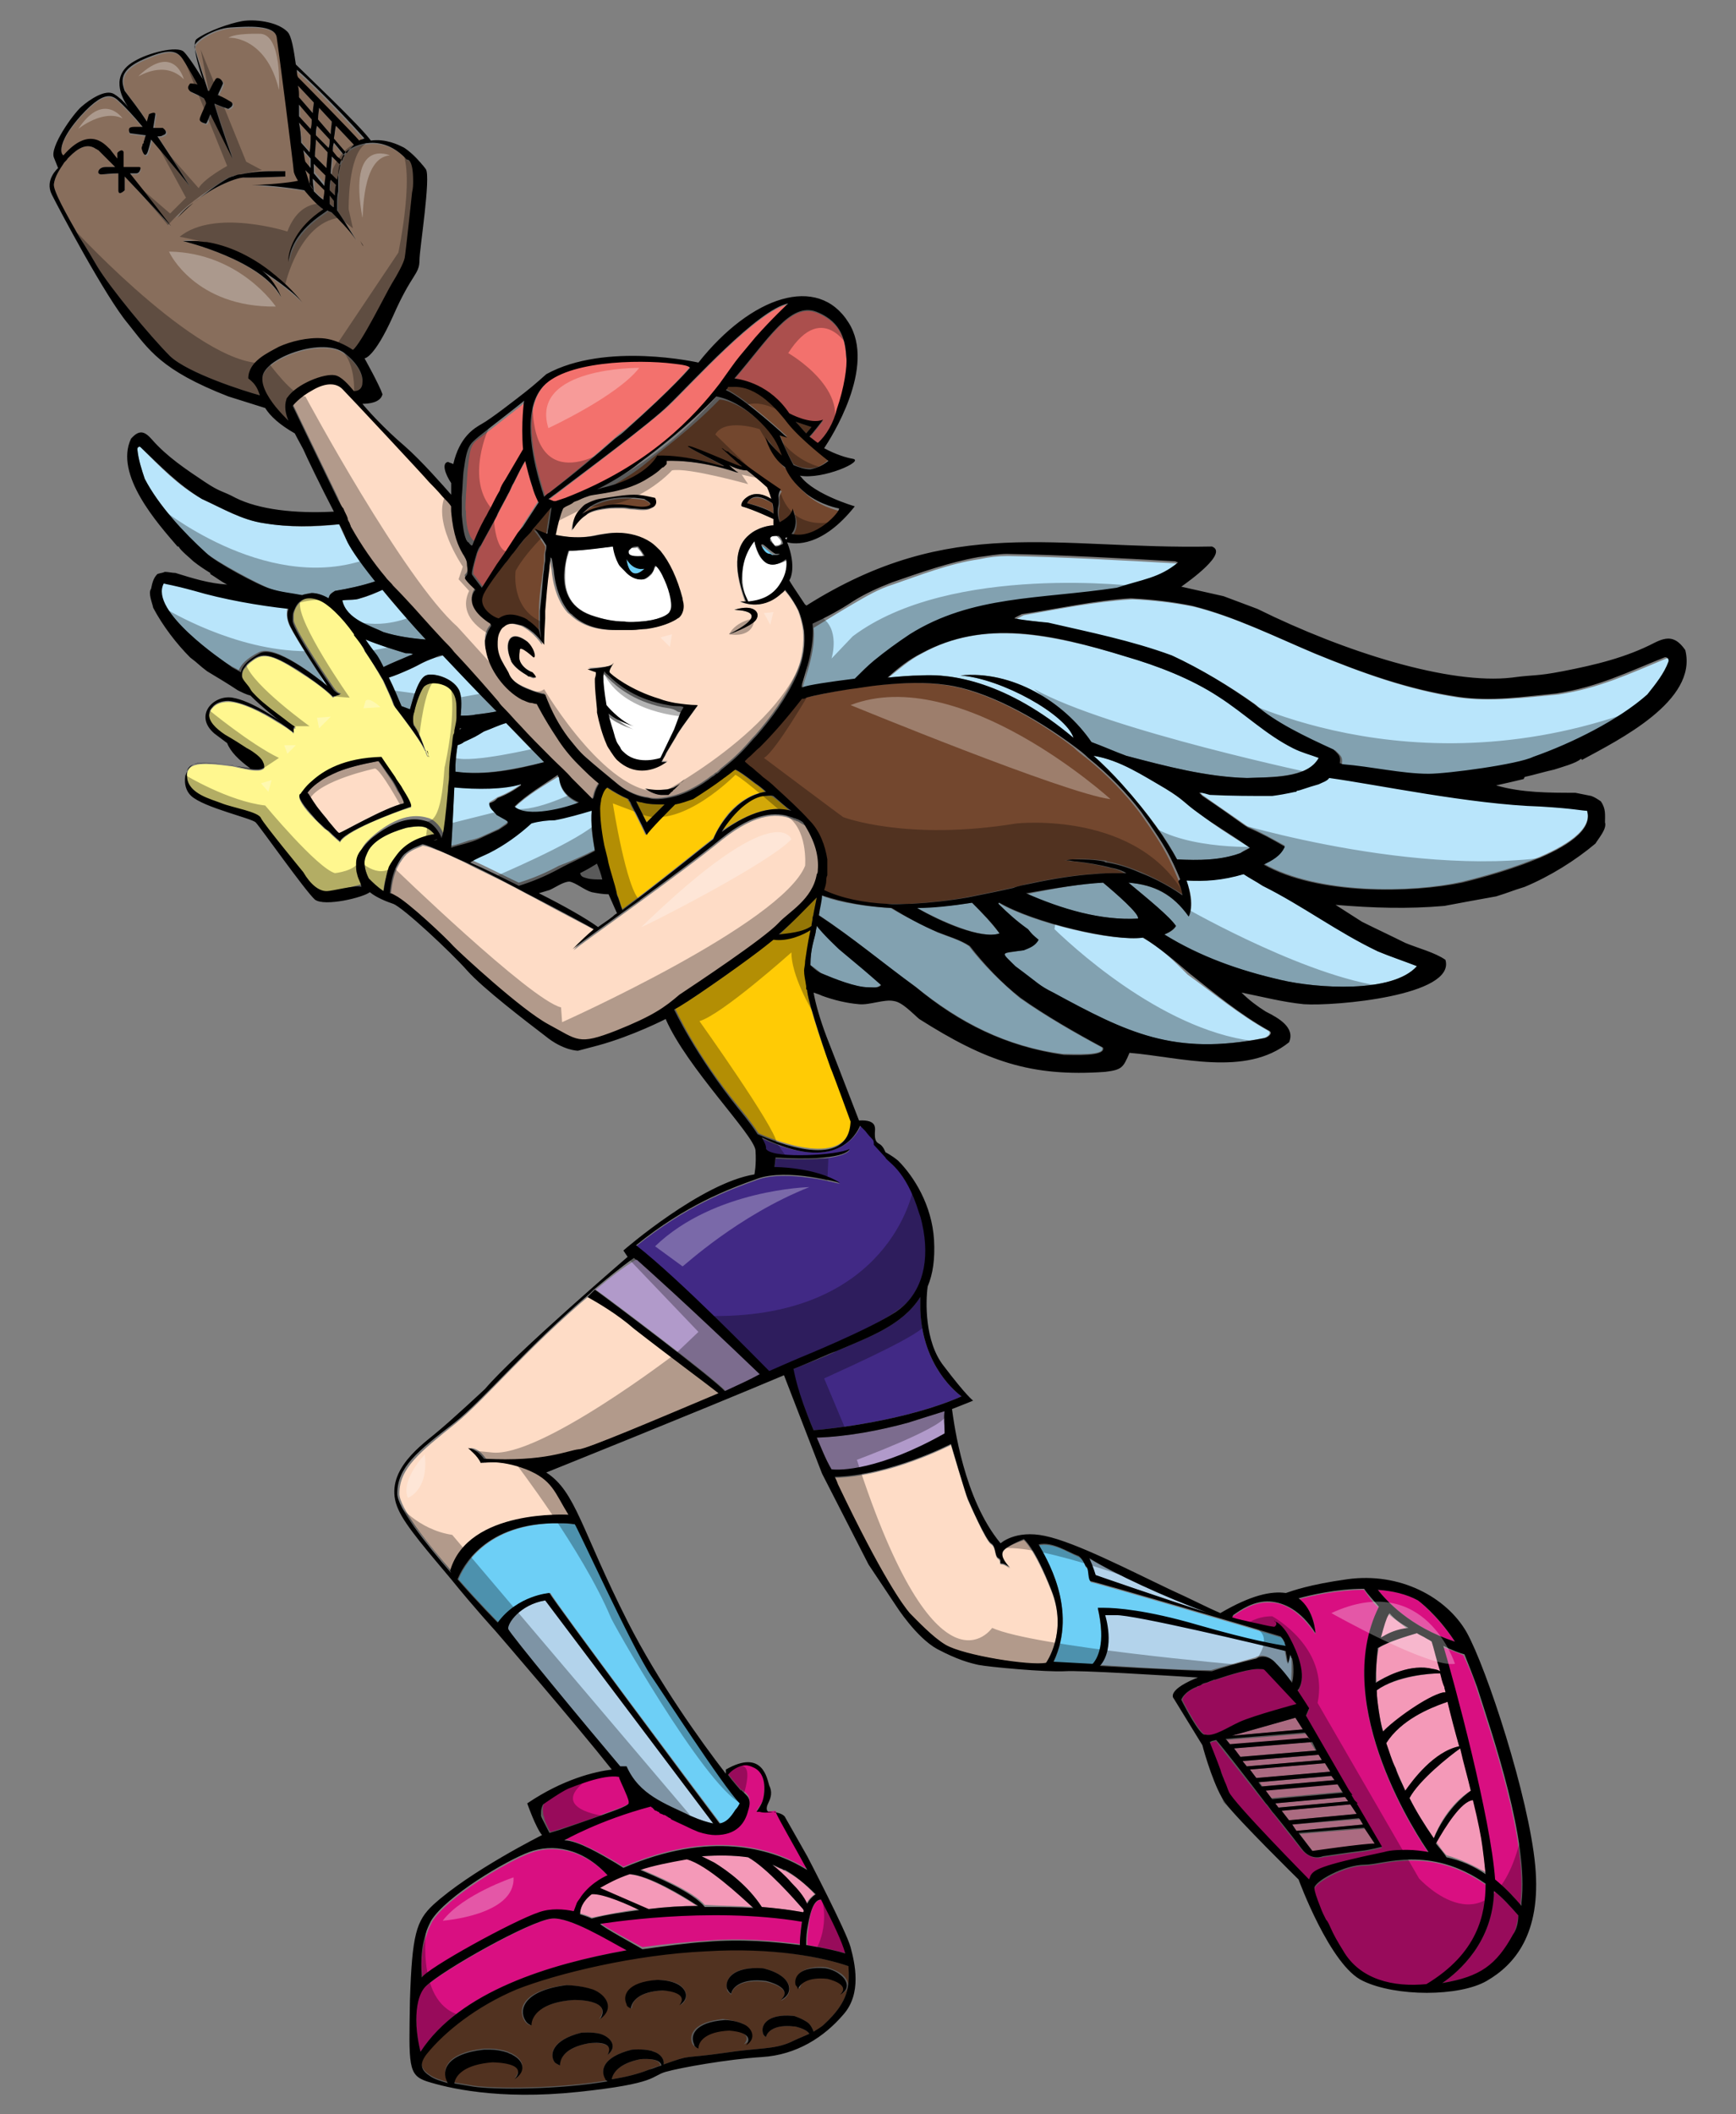
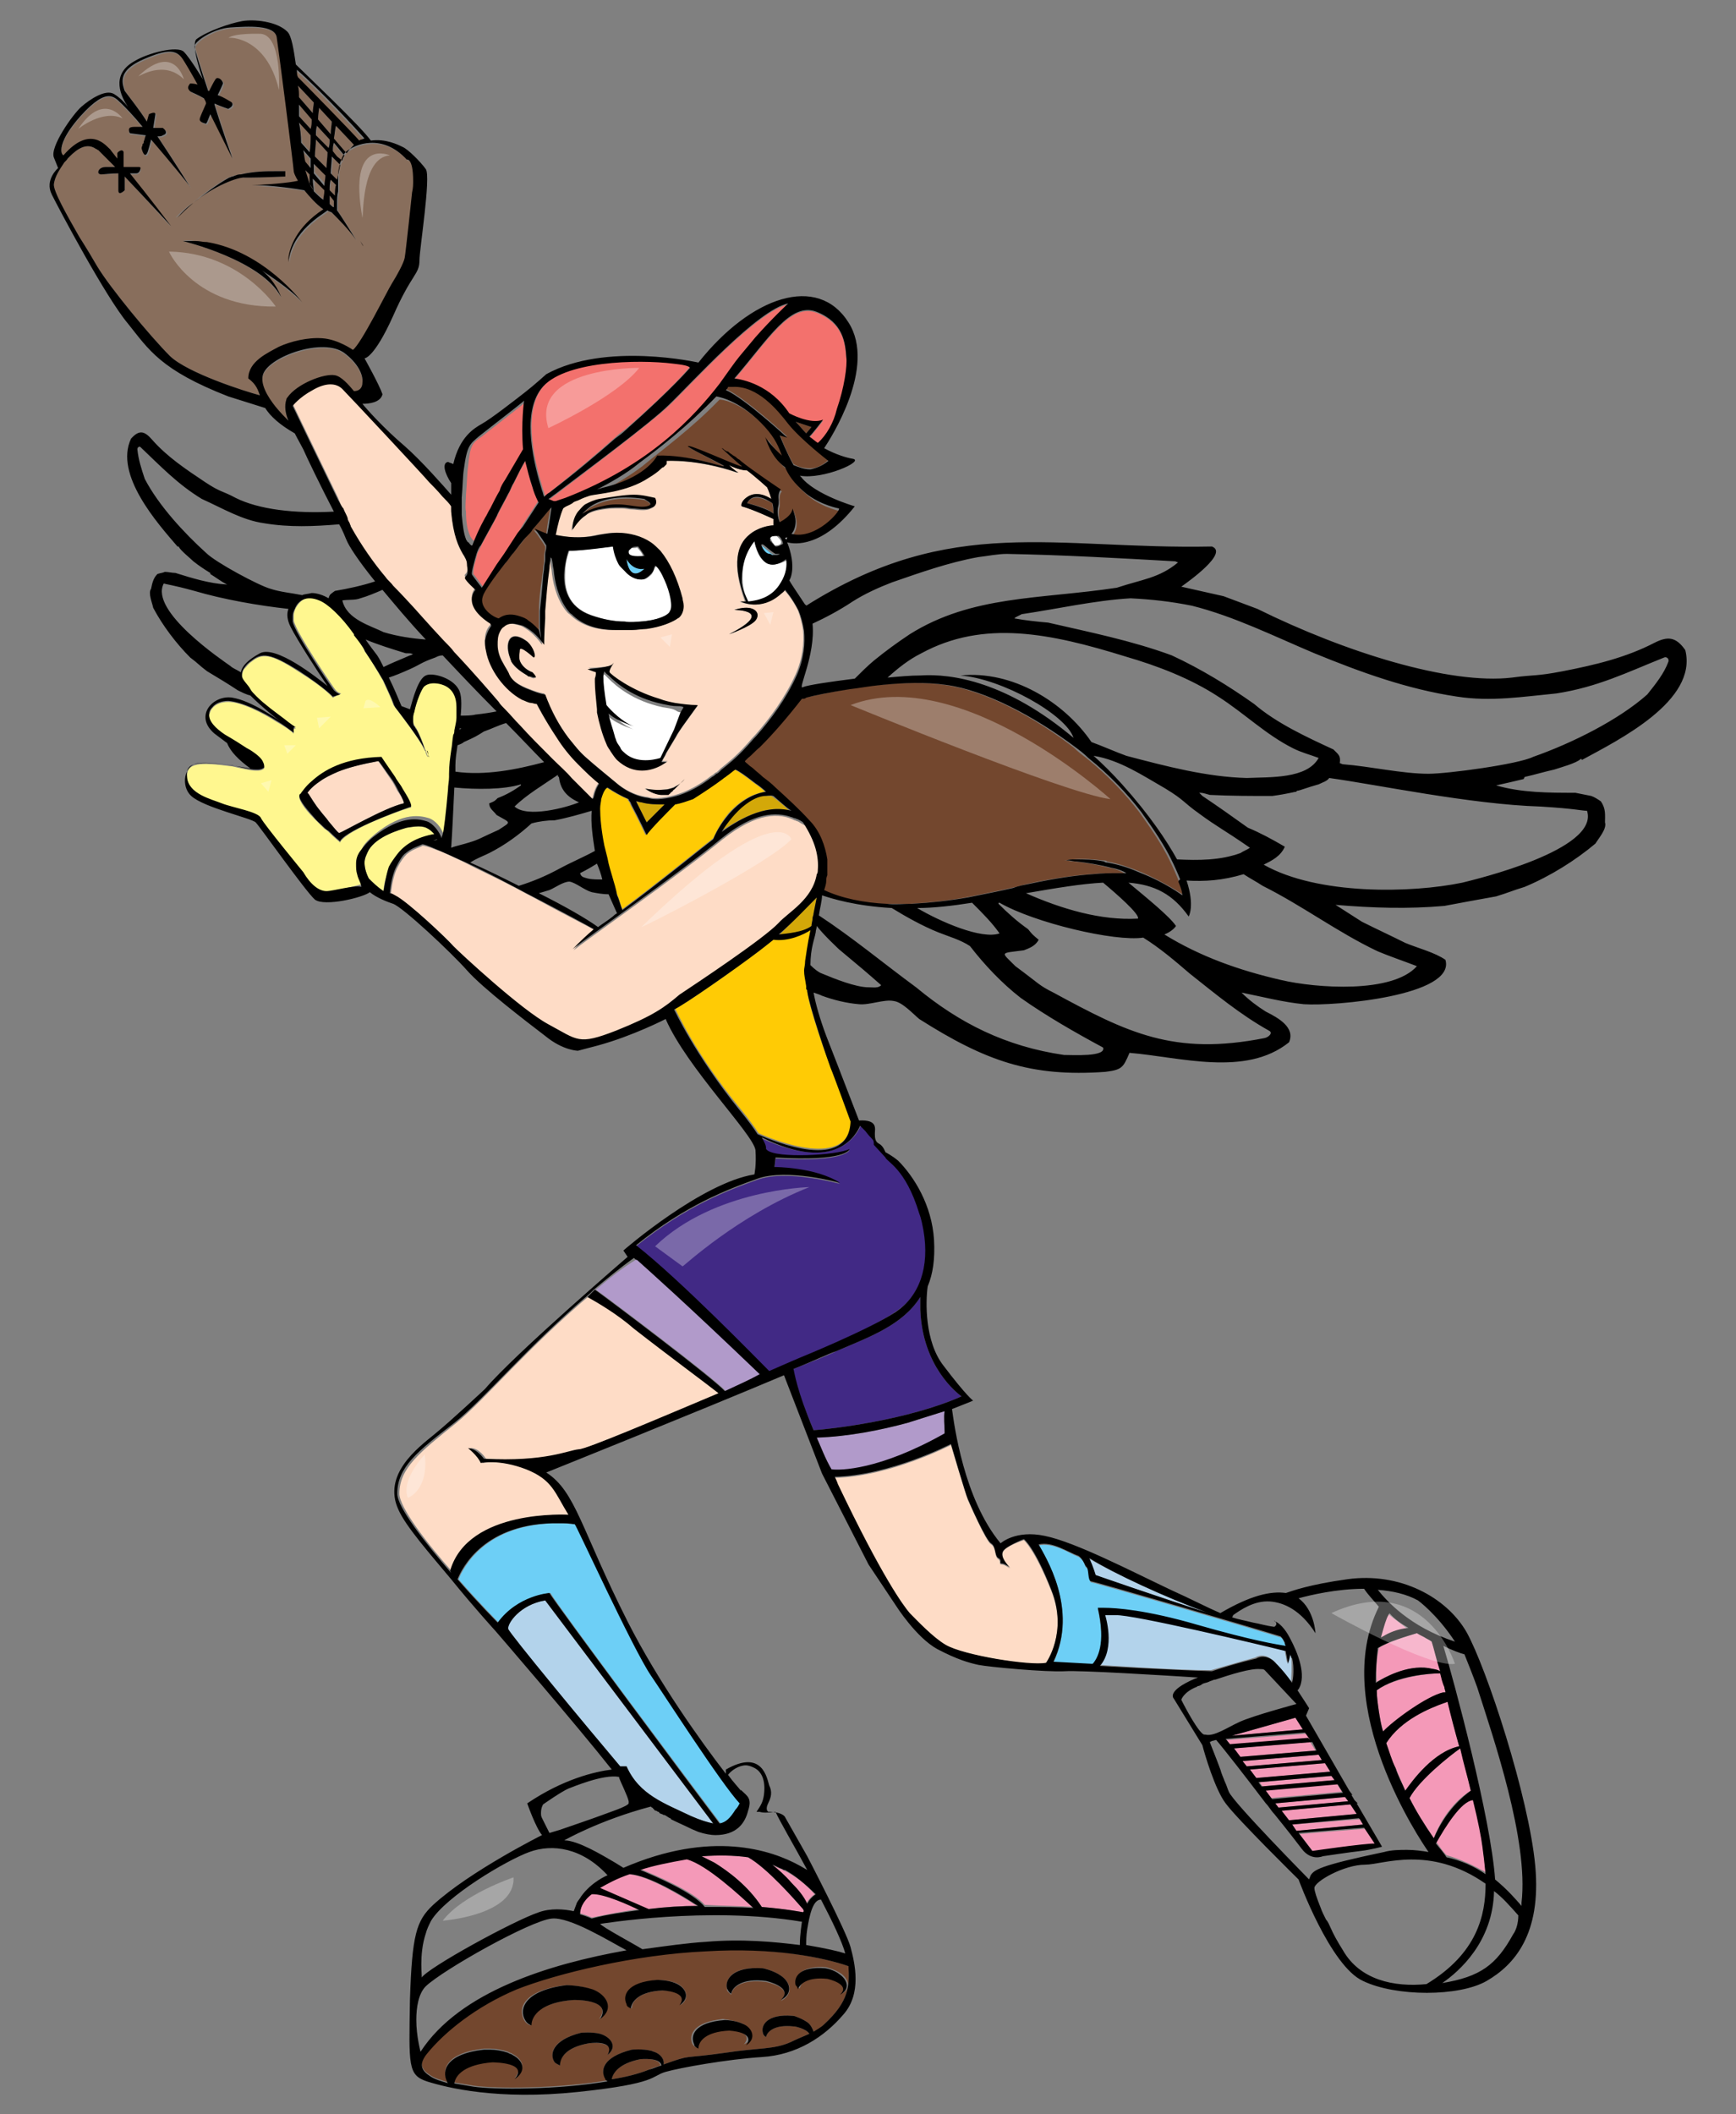
<svg xmlns="http://www.w3.org/2000/svg" version="1.1" id="Layer_2" x="0px" y="0px" width="164.3px" height="200px" viewBox="0 0 164.3 200" enable-background="new 0 0 164.3 200" xml:space="preserve">
  <rect x="0" y="0" width="164.3" height="200" fill="#808080" stroke="none" />
-   <path id="color14" fill="#B9E5FB" d="M35.6,62c-0.3-0.4-0.6-0.9-1-1.5l0,0c1.2,0.5,2.5,0.9,3.8,1.3c0.5,0,0.5,0,0.7,0.1  c-0.1,0-0.2,0.1-0.3,0.1c-0.9,0.4-1.7,0.7-2.5,1.1C36.1,62.7,35.9,62.3,35.6,62z M38.8,67.1c0.3-1,0.8-2.9,1.5-3.2  c0.7-0.3,2.5,0.2,3.1,1.3c0.3,0.5,0.3,1.4,0.2,2.5c0.5,0,0.9,0,1.4-0.1c0.8-0.1,1.5-0.2,2-0.3c-1.8-1.8-3.5-3.7-5.1-5.3  c-0.2,0.1-0.4,0.2-0.7,0.2c-1.3,0.5-1.3,0.6-2.4,1.1c-0.9,0.4-1.3,0.6-2,0.8c0.5,1,0.9,2,1.2,2.7C38.3,66.9,38.5,67,38.8,67.1z   M47.2,78.4c1.1-0.8,1.2-0.6-0.2-1.4c-0.3-0.3-0.6-0.6-0.7-1.1c0.5-0.3,0.5-0.3,0.8-0.5c0.8-0.3,1.5-0.7,2.2-1.2v-0.1  c-1.5,0.5-4.1,0.5-6.3,0.3c-0.1,2-0.2,4.5-0.3,5.6c0.6-0.1,1.1-0.3,1.7-0.5C45.4,79.3,45.4,79.2,47.2,78.4z M56.3,80.4  c-0.3-1.3-0.4-2.6-0.3-3.8c-1,0.4-2.3,0.7-3.5,0.9c-0.7,0.1-1.5,0.1-2.2,0.3c-1.2,1.1-2.6,2-4,2.8c-0.6,0.3-1.2,0.5-1.8,0.7  c1.4,0.6,2.9,1.4,4.6,2.2c1.3-0.4,2.5-0.9,3.8-1.6C54,81.5,55.1,81,56.3,80.4z M31.1,56.6c0.1-0.4,0.2-0.5,0.6-0.7  c1.3-0.2,2.6-0.5,3.8-0.9c-1.7-2.2-2.4-3.4-2.7-3.9c-0.1-0.2-0.4-0.7-0.7-1.5c-2.4,0.3-4.7,0.3-7.1-0.1c-2.1-0.3-4-1.4-5.9-2.3  c-2.3-1.3-3.9-3-5.8-4.9c-0.1-0.1-0.4,0-0.3,0.2c0.1,1,0.4,1.9,0.7,2.8c1.3,2.5,3.7,5.1,5.8,7c0.9,0.8,5,3,6.1,3.4  c0.9,0.3,2,0.5,3,0.6c0.3-0.1,0.6-0.2,0.9-0.2C30,56.1,30.6,56.3,31.1,56.6z M24.5,61.7c1.5-0.8,5.4,2.3,6.4,3.1  c-0.9-1.3-2.9-4.4-3.5-5.6c-0.3-0.7-0.3-1.2-0.2-1.7c-2.9-0.3-6.3-0.9-8.9-1.7c-2.1-0.5-2.6-0.6-2.9-0.7c-1.4,2.6,5.6,7.4,6.3,7.8  c0.3,0.2,0.6,0.3,0.9,0.5C22.8,62.9,23.3,62.3,24.5,61.7z M101.6,69.8c-0.7-2.2-6.7-5.6-10.7-5.9c4.9-0.5,9.8,2.5,12.4,6.3  c1.1,0.4,2.2,0.9,3.3,1.3c3.8,1,7.6,2,11.5,2.1c2.1-0.1,5.7,0,6.8-1.9c-0.8-0.3-1.7-0.5-2.4-0.9c-2.6-1.4-4.6-3.4-7.1-4.9  c-2.7-1.7-5.8-2.9-8.8-3.8c-7.2-2.1-13.5-3.5-19.3-0.3c-1.2,0.6-2.2,1.5-3.2,2.3c1.1-0.1,2.2-0.2,3.1-0.2  C90.1,63.7,95.3,64.5,101.6,69.8z M106.2,74.2c2.6,2.9,4.3,5.3,5.2,7.1c2.1,0.1,4.2,0.1,6-0.6c0.3-0.2,0.6-0.4,0.9-0.5  c-2.7-1.7-3-1.9-4.9-3.3c-1.4-1-1.3-1.2-3.1-2.3c-2.1-1.3-4.3-2.7-6.8-3.1C104.4,72.3,105.3,73.2,106.2,74.2z M112.5,86.7  c-1.5-2.1-3.3-3-5.7-3.2c1.8,1.5,3.9,3.2,4.5,4.1c-0.2,0.4-0.6,0.6-1.1,0.8c3.4,2.2,7.1,3.4,11,4.3c3.4,0.8,10.6,1.3,12.9-1.3  c-1.2-0.5-2.5-0.9-3.7-1.4c-3.8-1.9-7.2-4.4-10.9-6.2c-0.6-0.4-1.2-0.7-1.8-1.1c-2,0.5-3.7,0.7-5.4,0.6  C113.2,85.7,112.5,86.7,112.5,86.7z M76.1,65.2c0.4-0.2,2.5-0.5,4.9-0.8c0.6-0.6,1.2-1.1,1.8-1.7c1.1-0.9,2.2-1.8,3.4-2.5  c5.9-3.7,12.3-3.3,19.6-4.4c2.5-0.7,4.1-0.9,5.8-2.4c-0.1,0-0.2-0.1-0.3-0.1c-5.3-0.3-10.6-0.6-15.9-0.7c-0.9,0-1.8,0.1-2.7,0.3  c-2.8,0.4-5.6,1.5-8.2,2.4c-1.3,0.4-2.5,1.1-3.7,1.8s-2.5,1.5-3.8,2.3C77.3,62.2,75.5,65.5,76.1,65.2z M34.1,56.6  c-0.6,0.2-1.1,0.1-1.7,0.2c0.3,1.8,2.6,2.4,3.9,3c1.3,0.4,2.6,0.6,4,0.7c-1.7-1.9-3.1-3.4-4.1-4.7C35.6,56.1,34.9,56.4,34.1,56.6z   M48.7,76.4c1.2,1,4.9,0.1,6.1-0.4c-1.4-0.6-1.8-1.5-1.9-2.4l-0.1-0.1C51.5,74.3,49.8,75.3,48.7,76.4z M77.4,86.5  c3.2,2.1,6.1,4.6,9.2,6.8c4.2,3.4,8.6,5.7,14,6.4c0.9,0,4.1,0.2,3.7-0.6c-2.6-1.4-5.4-3-7.8-4.7c-1.8-1.5-3.5-3.2-4.8-4.9  c-0.9-0.6-2-0.9-3-1.3c-1.4-0.7-3.1-1.5-4.4-2.3c-3.5-0.2-5.7-0.8-6.6-1.2C77.7,85.2,77.6,85.9,77.4,86.5z M76.7,91.3  c0.5,0.3,0.9,0.7,1.1,0.8c1.1,0.5,3.1,1.3,4.4,1.3c0.5,0,0.9,0.1,1.2-0.3c-1.6-1.4-1.6-1.4-4-3.4c-0.2-0.2-1.4-1.3-2.1-2.2  c0,0.2-0.1,0.4-0.1,0.6C77.1,88.8,76.7,89.7,76.7,91.3z M124.8,74.1c-1.1,0.3-1.8,0.6-2,0.6c0,0,0,0.1-0.1,0.1  c-0.2,0-0.9,0.2-2.3,0.4c-2,0.1-3.9,0-5.9-0.1c-0.7-0.2-0.7-0.2-1-0.2c0.1,0.1,0.2,0.2,0.3,0.3c1.4,1,2.9,2,4.3,3  c1.2,0.5,2.4,1.2,3.5,1.8c-0.4,0.9-1.2,1.2-2,1.7c5.1,2.9,14,2.8,18.8,1.7c1.2-0.3,13-3.1,11.8-6.8c-0.5,0-1.1-0.1-4.4-0.4  c-6.6-0.1-15.6-2-20-2.9C125.6,73.8,125.1,73.9,124.8,74.1z M108.1,88.7c-2.8,0.4-10.4-1.4-13.6-3.3c0,0,0,0.1-0.1,0.1  c0.9,0.9,1.8,1.6,2.8,2.4c0.4,0.4,0.4,0.4,1,1c-0.2,0.5-0.8,0.7-1.4,1c-2.3,0.4-2.2,0.1-0.8,1.5c2.3,1.7,2.3,1.8,3.6,2.5  c7.1,3.8,11.4,6,20,4.3c0.4-0.1,0.8-0.5,0.4-0.7c-2.7-1.5-5.1-3.5-7.6-5.3C111.1,90.9,109.8,89.6,108.1,88.7z M157.7,62.3  c-3.4,1.4-6.3,2.8-10.2,3.4c-3.2,0.3-6.3,0.7-9.4,0.3c-4.7-0.7-9.1-2.3-13.5-4.1c-3.8-1.6-7.6-3.5-11.6-4.5c-2-0.4-3.8-0.6-5.8-0.7  c-3.5,0.2-6.9,0.9-10.3,1.5c-0.6,0.3-0.6,0.3-0.7,0.4c1.1,0.1,2.2,0.2,3.2,0.4c3.9,0.9,7.9,1.8,11.7,3.1c2.7,1.3,5.3,2.8,7.8,4.6  c2.1,1.9,4.9,3.2,7.5,4.3c0.5,0.5,0.7,0.6,0.6,1.3c0.1,0,0.2,0.1,0.3,0.1c2.6,0.2,5.5,1,8.1,0.9c1.7,0,8.4-0.9,10.1-1.6  c3.7-1.4,8.1-3.5,10.8-5.9c0.7-1,1.5-1.9,2-3.1C158.2,62.4,157.9,62.2,157.7,62.3z M94.6,88.3c-0.7-0.9-1.6-1.9-2.6-2.9  c-1.9,0.3-3.7,0.4-5.2,0.5C89,87.1,92.9,88.9,94.6,88.3z M107.7,86.9c0.2-0.4-2.1-2.4-3.3-3.4c-2,0.1-4.4,0.5-7.3,1.1  C100.5,86,104.2,87.1,107.7,86.9z M45.8,69.2c-0.9,0.5-0.9,0.5-1.9,1c-0.1,0.1-0.3,0.2-0.6,0.3c-0.1,0.7-0.1,1.3-0.2,1.9  c0,0.2,0,0.4,0,0.6c2.8,0.4,5.8-0.3,8.4-0.9l0,0c-1.1-1.1-2.4-2.4-3.6-3.7C47.2,68.6,46.4,68.9,45.8,69.2z M43.5,68.9L43.5,68.9  c0.1,0,0.2,0,0.2-0.1C43.6,68.9,43.6,68.9,43.5,68.9z" />
  <path id="color13" fill="#D3A809" d="M77.3,84.9c-0.1,0.5-0.2,1-0.3,1.5c0,0.2-0.1,0.3-0.1,0.5s-0.1,0.5-0.1,0.7  c-0.7,0.6-2.2,0.8-3,0.8C75.1,87.1,76.5,85.7,77.3,84.9z M74.7,76.7c-0.5-0.5-1.1-1-1.7-1.4c-0.3,0-0.6,0-0.9,0  c-0.8,0.1-1.5,0.6-2.1,1.1c-0.9,0.8-1.6,1.8-1.9,2.3C69.7,77.7,72.3,76,74.7,76.7z M60.2,75.8l0.1,0.2l0.9,1.8l1.7-1.7  c-0.8,0-1.5,0-2.2-0.2C60.6,75.9,60.4,75.9,60.2,75.8z" />
  <path id="fill" fill="#FFFFFF" d="M74.4,51.1c0-0.1,0-0.1-0.1-0.2c0,0,0.1,0,0.2-0.1L74.4,51.1z M73,51.1C73,51.2,73.1,51.2,73,51.1  c0.1,0.1,0.1,0.2,0.1,0.2l0,0c0.1,0.1,0.2,0.2,0.2,0.3l0,0c0.2,0,0.4,0,0.5-0.1c0.1,0,0.1-0.1,0.1-0.1c0.1-0.2-0.1-0.4-0.2-0.5  s-0.2-0.2-0.2-0.2c-0.1,0-0.2,0-0.2,0c-0.5,0-0.6,0.1-0.6,0.3C73,51,73,51,73,51.1L73,51.1z M60.8,52.7  C60.9,52.7,60.9,52.7,60.8,52.7C60.9,52.7,60.9,52.7,60.8,52.7c0.2-0.2-0.5-0.9-0.5-0.9c-0.3,0.1-0.5,0-0.6,0.1s-0.2,0.1-0.2,0.3  c0,0.1,0,0.2,0,0.2C59.6,52.8,60.5,52.7,60.8,52.7z M62.7,66.9c-2.8-0.6-4.4-2-5.1-2.7l0,0c-0.3-0.3-0.4-0.4-0.4-0.4  c-0.1,0.1-0.1,0.2-0.1,0.4c0,0,0,0,0,0.1c0,0.6,0,1.5,0.3,2.7c0.4,0.5,1.6,1.7,2.6,2c0,0-1.5-0.4-2.4-1.2c0.2,0.7,0.4,1.4,0.6,2.2  c0,0.1,0.1,0.2,0.1,0.3c0.1,0.2,0.2,0.4,0.3,0.6c0,0,0,0.1,0.1,0.1c0.2,0.2,0.3,0.4,0.5,0.5c1.4,1,3.3,0.4,3.3,0.4l1.3-2.7l0.6-1.3  l0.3-0.5c-0.2,0-0.4,0-0.6-0.1C63.7,67,63.2,67,62.7,66.9z M72.6,53.3c-1-0.5-1.2-2.1-1.2-2.1c-1.1,1.4-1.2,2.9-1.1,4  c0.1,0.9,0.4,1.5,0.6,1.8c1-0.1,2.3-0.4,3.1-1.8c0.5-0.9,0.6-1.6,0.5-2.2C73.7,53.4,73.1,53.5,72.6,53.3z M60.6,58.8  c1.6-0.1,2.7-0.6,2.9-1c0.3-0.3,0-1.7-0.5-2.9c-0.3-0.7-0.6-1.2-0.9-1.4c0,0,0,0.1-0.1,0.2c-0.1,0.2-0.2,0.4-0.3,0.6  c-0.2,0.2-0.4,0.4-0.7,0.5c-0.6,0.1-1.4-0.1-2.1-1.1c-0.1-0.1-0.2-0.3-0.3-0.4c-0.2-0.4-0.4-1-0.5-1.6c0,0-2.8,0.3-3.9,0.4  c-0.1,0-0.2,0-0.3,0c0,0-0.4,0.9-0.4,2c-0.1,1.5,0.2,3.3,2.5,4.1c1.1,0.4,2.2,0.6,3.2,0.6C59.7,58.9,60.2,58.9,60.6,58.8z" />
  <path id="color12" fill="#F3716D" d="M79.3,38.8c-0.4,1.2-1.1,2.4-1.9,3.2c-0.3-0.2-0.5-0.4-0.8-0.6c0.4-0.4,1.3-1.6,1.3-1.6l0,0  l0,0c-1.2,0.5-3.2-0.6-3.2-0.6c-1.8-2.7-4.4-3.2-5.2-3.3l0,0c3.2-3.7,5.3-7.3,7.8-6.3s2.7,2.9,2.8,4.3C80.3,34.7,80,36.8,79.3,38.8z   M58.2,41.4c0.3-0.3,0.7-0.6,1-0.8c4.6-4,6.1-5.9,6.1-5.9c-0.1-0.1-0.7-0.3-1.5-0.4c-3.2-0.4-10.5-0.3-12.5,2.4  c-1.9,2.5-0.6,7.3,0.1,9.6c0.1,0.2,0.1,0.4,0.2,0.6c0.2-0.1,0.3-0.2,0.5-0.4C54.5,44.6,56.5,42.9,58.2,41.4z M71.5,32  c1.6-1.7,3.1-3.2,3.1-3.2c-2.9,0.6-9.1,7.5-11.3,9.6c-1.7,1.6-8.2,6.5-10.7,8.4c-0.3,0.2-0.5,0.4-0.7,0.5l0.5,0.2c0.1,0,0.1,0,0.2,0  c0.3-0.1,0.6-0.2,0.9-0.3c8-3,12.2-7.7,14.6-10.8c0.8-1.1,1.4-2,1.9-2.6C70.5,33.2,71,32.5,71.5,32z M44.9,51.6L44.9,51.6L44.9,51.6  L44.9,51.6c0.4-0.8,0.8-1.7,1.3-2.6c0.2-0.3,0.3-0.6,0.5-0.9c0.3-0.6,0.6-1.1,0.9-1.7c0.2-0.3,0.4-0.7,0.5-1  c0.7-1.2,1.3-2.2,1.7-2.9c-0.2-2.5,0.1-4.6,0.1-4.6s-0.1,0-0.1,0.1c-0.6,0.5-3.2,2.5-4.2,3.3c-0.9,0.6-1.1,0.8-1.3,2.8  c-0.1,0.7-0.1,1.6-0.2,2.7c0,0.6-0.1,1.1,0,1.6c0,1.2,0.2,1.9,0.4,2.3l0,0c0,0.1,0.1,0.1,0.1,0.2l0,0l0.1,0.1l0,0c0,0,0,0.1,0.1,0.1  l0,0c0,0,0,0,0.1,0.1l0,0c0,0,0,0,0.1,0.1l0,0c0,0,0,0,0.1,0l0,0C44.8,51.5,44.8,51.6,44.9,51.6C44.8,51.6,44.8,51.6,44.9,51.6  C44.8,51.6,44.8,51.6,44.9,51.6L44.9,51.6z M50.4,46.1c-0.3-0.8-0.5-1.7-0.6-2.6c-0.3,0.5-0.7,1.2-1.1,2.1c-0.2,0.3-0.3,0.6-0.5,1  c-0.3,0.6-0.7,1.3-1,1.9c-0.1,0.3-0.3,0.5-0.4,0.8c-0.6,1.1-1.1,2-1.2,2.2c-0.1,0.2-0.2,0.5-0.4,0.8c-0.1,0.4-0.2,0.8-0.3,1.1  c-0.1,0.5-0.1,0.8-0.1,0.9c0.2,0.2,0.9,1.2,0.9,1.2l1.4-2.2l0.7-1l1.3-2l0.4-0.7l1.5-2.3c0,0,0-0.1-0.1-0.1  C50.7,46.9,50.5,46.5,50.4,46.1z" />
-   <path id="color11" fill="#73472E" d="M76.3,41c-0.3-0.3-0.6-0.7-1-1.1c0.6,0.2,1.5,0.5,1.5,0.5L76.3,41z M74.5,41.3L74.5,41.3  l-0.7-0.2c0.2,0.5,0.6,1.6,1.3,2.8c0.5,0.3,1,0.4,1.6,0.4s1.2-0.3,1.7-0.8c0,0-2.7-2-3.8-3.5c-1-1.3-2.9-3.6-5.2-3.5  c-0.2,0-0.3,0-0.5,0c-0.1,0.1-0.2,0.2-0.2,0.3C70.5,37.6,74.5,41.3,74.5,41.3L74.5,41.3z M70.7,47.6c0,0,2,0.4,2.5,1  c0-0.4-0.1-0.7-0.1-1C72.5,47.3,71.3,46.6,70.7,47.6z M62.3,43.2c3.1-0.2,6.2,1,6.3,1c0,0,0,0-0.1-0.1c-0.9-0.5-3.4-1.8-3.3-1.8  c0,0,0,0,0.1,0c0.5,0.1,5.3,2.2,5,1.9s-1.9-1.7-1.9-1.7l0,0l0,0c0,0,0.1,0.1,0.3,0.3c0,0,0.1,0.1,0.2,0.1S69,43,69.1,43  c0.1,0.1,0.2,0.2,0.4,0.3c0.1,0,0.1,0.1,0.2,0.1c0.1,0.1,0.3,0.2,0.4,0.3l0.1,0.1c1.2,0.9,3.8,2.7,3.8,2.7l0,0l0,0  c0,0-0.3,0.2-0.2,1c0,0.1,0,0.2,0,0.3c0,0.2-0.1,0.4-0.1,0.7s0,0.6,0.2,1.1c1.1-0.6,1.2-1.1,1.2-1.3l0,0l0,0l0,0  c0.2,0.5,0.3,0.9,0.3,1.2c0,0.6-0.2,0.9-0.4,1.2c2.3,0.6,4.7-2.3,4.7-2.3S78,48.1,76.6,47c-1.2-1-1.7-1.7-2-2.5  c-1.4-1-1.9-2.7-1.9-2.9l0,0l0,0c0,0,0.6,1,1.6,1.8c-0.2-0.7-0.6-1.6-1.6-2.7c-2.1-2.4-4.1-2.9-4.6-2.9c-2.7,2.8-5.5,4.8-7.3,6.3  c-1.3,1-2.9,1.9-4,2.5c0.3-0.1,0.7-0.2,1.1-0.3C61.4,45.1,62.3,43.2,62.3,43.2z M47.1,58.6c0.7-0.5,1.4-0.5,2-0.2  c0.3,0.1,0.5,0.3,0.8,0.4c0.6,0.4,1,0.9,1,0.9s0.1,0.7,0.2,0.8c0,0,0-0.2-0.1-1c0-0.2,0-0.5,0-0.9c0-0.2,0-0.5,0-0.7  c0-0.9,0.1-2,0.3-3.2c0-0.3,0.1-0.6,0.1-0.9c0-0.3,0.1-0.5,0.1-0.8c0-0.1,0-0.2,0-0.3s0-0.1,0-0.2c0-0.2,0.1-0.4,0.1-0.6  c0-0.1,0-0.2,0-0.2c-0.3-0.5-0.6-0.9-0.8-1.2c-0.2-0.2-0.3-0.4-0.3-0.4s0.4,0.3,1.2,0.5c0.1-1.1,0.3-2,0.4-2.5  c-0.4,0.4-1,1.2-1.8,2.1c-0.2,0.2-0.4,0.4-0.5,0.6c-0.4,0.5-0.8,1-1.3,1.6c-0.3,0.3-0.5,0.7-0.8,1c-1.1,1.4-2,2.6-2.1,3.1  C45.3,57.5,46.7,58.4,47.1,58.6z M104.5,81.4c0.1,0,0.2,0,0.3,0.1c1.1,0.2,2.2,0.6,3.2,1c2.3,1,3.9,2.1,3.9,2.1s0-0.4-0.3-1.1  c0-0.1-0.1-0.2-0.1-0.3c-0.2-0.5-0.5-1.2-0.9-2c-0.6-1.2-1.5-2.6-2.8-4.4c-1.3-1.7-3-3.5-5-5.1c-0.4-0.3-0.8-0.6-1.2-1  c-3.9-3-8.5-5.4-12.2-5.9c-2-0.3-4.1-0.2-6.2,0c-1.1,0.1-2.1,0.2-3,0.4c-2.3,0.4-4,0.8-4.4,0.9c-0.1,0-0.1,0-0.1,0  c-1.4,1.7-2.6,3.2-4,4.6c-0.4,0.4-0.7,0.7-1.1,1c-0.1,0.1-0.2,0.2-0.3,0.3c0.1,0,0.2,0.2,0.4,0.4c0.1,0.1,0.3,0.3,0.5,0.4  c0.2,0.2,0.5,0.4,0.8,0.7c0.4,0.3,0.8,0.7,1.2,1c1.1,0.9,2.2,2,3.2,3.1c1,0.9,1.5,2.3,1.7,3.7c0-0.1,0-0.1,0-0.1v-0.1  c0,0,0,0.1,0,0.2c0.1,0.5,0.1,1,0,1.5c0,0.2,0,0.3-0.1,0.5c0,0.3-0.1,0.7-0.2,0.9c1.7,0.9,3.7,1.3,5.9,1.3c0.8,0,1.6,0,2.4,0  c1.8-0.1,3.6-0.3,5.3-0.6c1.5-0.3,3-0.6,4.3-0.9c0.6-0.1,1.1-0.3,1.6-0.4c2.3-0.5,4.4-0.8,5.9-0.9c1-0.1,1.8-0.1,2.3-0.1  c0.1,0,0.1,0,0.2,0c0.4,0,0.7,0,0.7,0c-0.3-0.2-0.8-0.4-1.4-0.5c-1.1-0.3-2.4-0.5-3.3-0.6c-0.4,0-0.6-0.1-0.8-0.1  c-0.1,0-0.2,0-0.2,0c0.3,0,0.5-0.1,0.8-0.1C102.6,81.2,103.5,81.3,104.5,81.4z M56.2,48.2c0.3-0.1,0.7-0.2,1.2-0.3  c1.7-0.3,2.9,0.4,3.8,0.1c0.9-0.2-0.2-0.7-0.2-0.7c-2.6-0.4-4.2,0.2-5.1,0.7c-0.4,0.3-0.7,0.5-0.8,0.7L55,48.8c0,0,0,0,0.1-0.1  C55.3,48.6,55.6,48.4,56.2,48.2z M80.3,186c0.1,1.8,0.1,3.3-2.3,5.5c-0.3,0.3-0.6,0.5-1,0.7c-0.1-0.3-0.3-0.7-0.6-0.9  c-0.3-0.2-0.7-0.4-1-0.5c-0.2-0.1-0.4-0.1-0.4-0.1c-2.4-0.2-3,0.9-2.8,1.6c0,0.1,0.1,0.3,0.3,0.4l0,0l0,0c0.1-0.5,0.8-1.2,2.6-1h0.1  c0,0,1.1,0.2,1.4,0.7c-0.7,0.3-1.4,0.6-1.8,0.8c-1.6,0.7-2.9,0.5-6.2,1c-4.2,0.6-3,0.1-5.8,1.1c0.1-0.5-0.3-1-0.9-1.2  c-0.1,0-0.2-0.1-0.3-0.1c-0.8-0.2-1.8-0.1-1.8-0.1c-2.8,0.7-3,2-2.5,2.7c0,0.1,0.1,0.1,0.2,0.2c-4.7,0.8-10.7,0.8-12.7,0.5  c-0.6-0.1-1.2-0.2-1.8-0.3c0.1-0.8,1-1.8,3.6-2c0,0,1.2,0,1.9,0.3c0.5,0.2,0.8,0.6,0.2,1.3l0,0l0,0c1.2-0.8,0.8-1.8-0.2-2.3  c-0.1-0.1-0.3-0.1-0.4-0.2c-0.6-0.2-1.2-0.3-1.7-0.3h-0.1c-0.2,0-0.3,0-0.4,0l0,0h-0.1c-3.6,0.4-4,2-3.5,3c0,0.1,0.1,0.2,0.2,0.2  c-0.7-0.2-1.4-0.4-1.8-0.7c-0.8-0.5-1.1-1.1-0.3-2.1c1.7-2.1,4.7-4.5,8.5-6.1c3.8-1.5,11.2-3.3,17.9-3.6  C73.3,184.2,78,185.2,80.3,186z M54.3,189.2c0,0,3.8-0.1,2.4,1.8c1.5-1,0.7-2.3-0.7-2.8c-1.1-0.4-2.5-0.4-2.5-0.4  c-4,0.5-4.5,2.2-3.9,3.3c0.1,0.2,0.3,0.4,0.6,0.5C50.2,190.7,51.2,189.4,54.3,189.2z M56.8,192.4c-0.8-0.2-1.8-0.1-1.8-0.1  c-2.8,0.7-3,2-2.5,2.8c0.1,0.1,0.3,0.2,0.5,0.3c-0.1-0.6,0.5-1.7,2.7-2.1c0,0,2.7-0.3,1.8,1.1C58.5,193.6,57.8,192.7,56.8,192.4z   M64,187.6c-0.8-0.3-1.7-0.3-1.7-0.3c-2.8,0.3-3.2,1.5-2.9,2.3c0.1,0.2,0.2,0.3,0.4,0.4c0-0.7,0.7-1.6,3-1.7c0,0,2.7,0.1,1.6,1.4  C65.4,189,64.9,188,64,187.6z M70.2,191.4c-0.8-0.3-1.8-0.4-1.8-0.4c-2.8,0.3-3.2,1.5-2.9,2.3c0.1,0.2,0.2,0.3,0.4,0.4  c0-0.7,0.7-1.6,2.9-1.7c0,0,2.7,0.1,1.6,1.4C71.7,192.8,71.1,191.8,70.2,191.4z M73.9,186.9c-0.7-0.5-1.7-0.7-1.7-0.7  c-2.9-0.2-3.6,1-3.4,2c0,0.2,0.2,0.3,0.4,0.5c0.1-0.7,1-1.5,3.3-1.2c0,0,2.7,0.5,1.4,1.8C75.2,188.6,74.8,187.5,73.9,186.9z   M79.6,186.7c-0.6-0.4-1.4-0.6-1.4-0.6c-2.4-0.2-3,0.9-2.8,1.6c0,0.1,0.1,0.3,0.3,0.4c0.1-0.6,0.9-1.3,2.8-1c0,0,2.3,0.4,1.2,1.5  C80.6,188.1,80.3,187.2,79.6,186.7z M60.6,194.8c-1.9,0.4-2.6,1.2-2.7,1.9c1.3-0.2,2.5-0.5,3.5-0.9c0.4-0.2,0.8-0.3,1.1-0.4  C62.4,194.6,60.6,194.8,60.6,194.8z" />
+   <path id="color11" fill="#73472E" d="M76.3,41c-0.3-0.3-0.6-0.7-1-1.1c0.6,0.2,1.5,0.5,1.5,0.5L76.3,41z M74.5,41.3L74.5,41.3  l-0.7-0.2c0.2,0.5,0.6,1.6,1.3,2.8c0.5,0.3,1,0.4,1.6,0.4s1.2-0.3,1.7-0.8c0,0-2.7-2-3.8-3.5c-1-1.3-2.9-3.6-5.2-3.5  c-0.2,0-0.3,0-0.5,0c-0.1,0.1-0.2,0.2-0.2,0.3C70.5,37.6,74.5,41.3,74.5,41.3L74.5,41.3z M70.7,47.6c0,0,2,0.4,2.5,1  c0-0.4-0.1-0.7-0.1-1C72.5,47.3,71.3,46.6,70.7,47.6z M62.3,43.2c3.1-0.2,6.2,1,6.3,1c0,0,0,0-0.1-0.1c-0.9-0.5-3.4-1.8-3.3-1.8  c0,0,0,0,0.1,0c0.5,0.1,5.3,2.2,5,1.9s-1.9-1.7-1.9-1.7l0,0l0,0c0,0,0.1,0.1,0.3,0.3c0,0,0.1,0.1,0.2,0.1S69,43,69.1,43  c0.1,0.1,0.2,0.2,0.4,0.3c0.1,0,0.1,0.1,0.2,0.1c0.1,0.1,0.3,0.2,0.4,0.3l0.1,0.1c1.2,0.9,3.8,2.7,3.8,2.7l0,0l0,0  c0,0-0.3,0.2-0.2,1c0,0.1,0,0.2,0,0.3c0,0.2-0.1,0.4-0.1,0.7s0,0.6,0.2,1.1c1.1-0.6,1.2-1.1,1.2-1.3l0,0l0,0l0,0  c0.2,0.5,0.3,0.9,0.3,1.2c0,0.6-0.2,0.9-0.4,1.2c2.3,0.6,4.7-2.3,4.7-2.3S78,48.1,76.6,47c-1.2-1-1.7-1.7-2-2.5  c-1.4-1-1.9-2.7-1.9-2.9l0,0l0,0c0,0,0.6,1,1.6,1.8c-0.2-0.7-0.6-1.6-1.6-2.7c-2.1-2.4-4.1-2.9-4.6-2.9c-2.7,2.8-5.5,4.8-7.3,6.3  c-1.3,1-2.9,1.9-4,2.5c0.3-0.1,0.7-0.2,1.1-0.3C61.4,45.1,62.3,43.2,62.3,43.2z M47.1,58.6c0.7-0.5,1.4-0.5,2-0.2  c0.3,0.1,0.5,0.3,0.8,0.4c0.6,0.4,1,0.9,1,0.9s0.1,0.7,0.2,0.8c0,0,0-0.2-0.1-1c0-0.2,0-0.5,0-0.9c0-0.2,0-0.5,0-0.7  c0-0.9,0.1-2,0.3-3.2c0-0.3,0.1-0.6,0.1-0.9c0-0.3,0.1-0.5,0.1-0.8c0-0.1,0-0.2,0-0.3s0-0.1,0-0.2c0-0.2,0.1-0.4,0.1-0.6  c0-0.1,0-0.2,0-0.2c-0.3-0.5-0.6-0.9-0.8-1.2c-0.2-0.2-0.3-0.4-0.3-0.4s0.4,0.3,1.2,0.5c0.1-1.1,0.3-2,0.4-2.5  c-0.4,0.4-1,1.2-1.8,2.1c-0.2,0.2-0.4,0.4-0.5,0.6c-0.4,0.5-0.8,1-1.3,1.6c-0.3,0.3-0.5,0.7-0.8,1c-1.1,1.4-2,2.6-2.1,3.1  C45.3,57.5,46.7,58.4,47.1,58.6z M104.5,81.4c0.1,0,0.2,0,0.3,0.1c1.1,0.2,2.2,0.6,3.2,1c2.3,1,3.9,2.1,3.9,2.1s0-0.4-0.3-1.1  c0-0.1-0.1-0.2-0.1-0.3c-0.2-0.5-0.5-1.2-0.9-2c-0.6-1.2-1.5-2.6-2.8-4.4c-1.3-1.7-3-3.5-5-5.1c-0.4-0.3-0.8-0.6-1.2-1  c-3.9-3-8.5-5.4-12.2-5.9c-2-0.3-4.1-0.2-6.2,0c-1.1,0.1-2.1,0.2-3,0.4c-2.3,0.4-4,0.8-4.4,0.9c-0.1,0-0.1,0-0.1,0  c-1.4,1.7-2.6,3.2-4,4.6c-0.4,0.4-0.7,0.7-1.1,1c-0.1,0.1-0.2,0.2-0.3,0.3c0.1,0,0.2,0.2,0.4,0.4c0.1,0.1,0.3,0.3,0.5,0.4  c0.2,0.2,0.5,0.4,0.8,0.7c0.4,0.3,0.8,0.7,1.2,1c1.1,0.9,2.2,2,3.2,3.1c1,0.9,1.5,2.3,1.7,3.7c0-0.1,0-0.1,0-0.1v-0.1  c0,0,0,0.1,0,0.2c0.1,0.5,0.1,1,0,1.5c0,0.2,0,0.3-0.1,0.5c0,0.3-0.1,0.7-0.2,0.9c1.7,0.9,3.7,1.3,5.9,1.3c0.8,0,1.6,0,2.4,0  c1.8-0.1,3.6-0.3,5.3-0.6c1.5-0.3,3-0.6,4.3-0.9c0.6-0.1,1.1-0.3,1.6-0.4c2.3-0.5,4.4-0.8,5.9-0.9c1-0.1,1.8-0.1,2.3-0.1  c0.1,0,0.1,0,0.2,0c0.4,0,0.7,0,0.7,0c-0.3-0.2-0.8-0.4-1.4-0.5c-1.1-0.3-2.4-0.5-3.3-0.6c-0.4,0-0.6-0.1-0.8-0.1  c-0.1,0-0.2,0-0.2,0c0.3,0,0.5-0.1,0.8-0.1C102.6,81.2,103.5,81.3,104.5,81.4z M56.2,48.2c0.3-0.1,0.7-0.2,1.2-0.3  c1.7-0.3,2.9,0.4,3.8,0.1c0.9-0.2-0.2-0.7-0.2-0.7c-2.6-0.4-4.2,0.2-5.1,0.7c-0.4,0.3-0.7,0.5-0.8,0.7c0,0,0,0,0.1-0.1  C55.3,48.6,55.6,48.4,56.2,48.2z M80.3,186c0.1,1.8,0.1,3.3-2.3,5.5c-0.3,0.3-0.6,0.5-1,0.7c-0.1-0.3-0.3-0.7-0.6-0.9  c-0.3-0.2-0.7-0.4-1-0.5c-0.2-0.1-0.4-0.1-0.4-0.1c-2.4-0.2-3,0.9-2.8,1.6c0,0.1,0.1,0.3,0.3,0.4l0,0l0,0c0.1-0.5,0.8-1.2,2.6-1h0.1  c0,0,1.1,0.2,1.4,0.7c-0.7,0.3-1.4,0.6-1.8,0.8c-1.6,0.7-2.9,0.5-6.2,1c-4.2,0.6-3,0.1-5.8,1.1c0.1-0.5-0.3-1-0.9-1.2  c-0.1,0-0.2-0.1-0.3-0.1c-0.8-0.2-1.8-0.1-1.8-0.1c-2.8,0.7-3,2-2.5,2.7c0,0.1,0.1,0.1,0.2,0.2c-4.7,0.8-10.7,0.8-12.7,0.5  c-0.6-0.1-1.2-0.2-1.8-0.3c0.1-0.8,1-1.8,3.6-2c0,0,1.2,0,1.9,0.3c0.5,0.2,0.8,0.6,0.2,1.3l0,0l0,0c1.2-0.8,0.8-1.8-0.2-2.3  c-0.1-0.1-0.3-0.1-0.4-0.2c-0.6-0.2-1.2-0.3-1.7-0.3h-0.1c-0.2,0-0.3,0-0.4,0l0,0h-0.1c-3.6,0.4-4,2-3.5,3c0,0.1,0.1,0.2,0.2,0.2  c-0.7-0.2-1.4-0.4-1.8-0.7c-0.8-0.5-1.1-1.1-0.3-2.1c1.7-2.1,4.7-4.5,8.5-6.1c3.8-1.5,11.2-3.3,17.9-3.6  C73.3,184.2,78,185.2,80.3,186z M54.3,189.2c0,0,3.8-0.1,2.4,1.8c1.5-1,0.7-2.3-0.7-2.8c-1.1-0.4-2.5-0.4-2.5-0.4  c-4,0.5-4.5,2.2-3.9,3.3c0.1,0.2,0.3,0.4,0.6,0.5C50.2,190.7,51.2,189.4,54.3,189.2z M56.8,192.4c-0.8-0.2-1.8-0.1-1.8-0.1  c-2.8,0.7-3,2-2.5,2.8c0.1,0.1,0.3,0.2,0.5,0.3c-0.1-0.6,0.5-1.7,2.7-2.1c0,0,2.7-0.3,1.8,1.1C58.5,193.6,57.8,192.7,56.8,192.4z   M64,187.6c-0.8-0.3-1.7-0.3-1.7-0.3c-2.8,0.3-3.2,1.5-2.9,2.3c0.1,0.2,0.2,0.3,0.4,0.4c0-0.7,0.7-1.6,3-1.7c0,0,2.7,0.1,1.6,1.4  C65.4,189,64.9,188,64,187.6z M70.2,191.4c-0.8-0.3-1.8-0.4-1.8-0.4c-2.8,0.3-3.2,1.5-2.9,2.3c0.1,0.2,0.2,0.3,0.4,0.4  c0-0.7,0.7-1.6,2.9-1.7c0,0,2.7,0.1,1.6,1.4C71.7,192.8,71.1,191.8,70.2,191.4z M73.9,186.9c-0.7-0.5-1.7-0.7-1.7-0.7  c-2.9-0.2-3.6,1-3.4,2c0,0.2,0.2,0.3,0.4,0.5c0.1-0.7,1-1.5,3.3-1.2c0,0,2.7,0.5,1.4,1.8C75.2,188.6,74.8,187.5,73.9,186.9z   M79.6,186.7c-0.6-0.4-1.4-0.6-1.4-0.6c-2.4-0.2-3,0.9-2.8,1.6c0,0.1,0.1,0.3,0.3,0.4c0.1-0.6,0.9-1.3,2.8-1c0,0,2.3,0.4,1.2,1.5  C80.6,188.1,80.3,187.2,79.6,186.7z M60.6,194.8c-1.9,0.4-2.6,1.2-2.7,1.9c1.3-0.2,2.5-0.5,3.5-0.9c0.4-0.2,0.8-0.3,1.1-0.4  C62.4,194.6,60.6,194.8,60.6,194.8z" />
  <path id="color10" fill="#886E5C" d="M30.1,11.3c0-0.5,0.1-0.9,0.1-1.1l1.2,1.3c0,0.3-0.1,0.7-0.1,1.2L30.1,11.3z M27.1,37.9  c0-0.1,0.1-0.2,0.1-0.2c0.9-1.3,3.5-2.3,4.5-2.1c0.6,0.1,1.3,0.8,1.8,1.5c0.5-0.1,0.8-0.4,0.8-0.8c0.1-0.8-0.5-1.9-1.7-2.8  c-1.9-1.5-7.1,0.3-7.7,2c-0.3,0.9,0.4,2.1,1.2,3.1c0.5,0.6,0.9,1,1.2,1.3C27,39.1,26.9,38.4,27.1,37.9z M24.3,35.9  c0,0.5,0.1,1,0.3,1.5c-1.5-0.4-6.8-2.1-8.5-3.7c-1.9-1.9-5.7-6.5-6.9-8.5c-0.4-0.7-1-1.7-1.7-2.8c-1.2-2.1-2.5-4.4-2.4-5  c0.1-0.7,0.5-1.3,0.9-1.9c0.1-0.2,0.3-0.3,0.4-0.5c0.5-0.5,1.6-1.7,2.7-0.9c0.1,0,0.1,0.1,0.2,0.1c0.3,0.3,0.9,0.9,1.6,1.6  c-0.4,0-0.7,0-0.9,0c-0.5,0-0.7,0.3-0.7,0.5c0,0.1,0.1,0.2,0.3,0.2c0.2,0,0.9,0,1.6-0.1c0,0.7,0,1.3,0,1.6c0,0.6,0.6,0,0.6,0l0,0  c0-0.4,0-0.8,0-1.3c2,2.1,4.4,4.8,4.4,4.8l0,0l0,0c0,0-2.2-2.9-3.9-5c0.4,0,0.6,0,0.6,0c0.3,0,0.5-0.4,0.4-0.5  c0-0.1-0.1-0.1-0.2-0.1c-0.2,0-0.7,0-1.4,0l0,0c0-0.8,0-1.4,0-1.4c-0.1-0.4-0.6,0-0.6,0.1l0,0c0,0,0,0.2,0,0.5  c-0.4-0.5-0.7-0.9-0.7-0.9C10.1,14,8.6,11.8,6,14.8c0,0-0.2-0.1-0.2-0.5c0-0.5,0.3-1.5,1.8-3.2c2.7-3,3.3-1.7,4-1.1  c0.2,0.2,1,1,1.9,2.1c-0.2,0-0.5,0-0.7,0c-0.5,0-0.6,0.1-0.6,0.3s0.1,0.3,0.1,0.3s0.7,0.1,1.5,0.2c-0.1,0.2-0.1,0.4-0.2,0.6  c-0.1,0.3-0.1,0.6-0.1,0.6l0,0c0,0.1,0.3,1.2,0.6,0.3c0.1-0.3,0.2-0.7,0.3-1.1c1.8,2.1,3.7,4.5,3.7,4.5l0,0l0,0c0,0-1.5-2.4-3.1-4.8  c0.2,0,0.4,0,0.5-0.1c0.3-0.1,0.3-0.2,0.3-0.3c0-0.2-0.3-0.4-0.3-0.4s-0.4,0-0.9,0c0.1-0.7,0.2-1.3,0.2-1.3l0,0c0-0.3-0.6,0-0.6,0  s-0.1,0.3-0.2,0.7c-0.7-1.1-1.5-2.1-2.1-2.9c-0.1-0.3-0.2-0.6-0.2-0.9c0-0.7,0.4-1.4,2-2.1c2.3-1,3.1-0.9,3.7,0  C17.6,6,18.2,7,18.8,8.1C18.5,8,18.2,8,18.1,8c0,0-0.2,0.2-0.2,0.4c0,0.1,0.1,0.3,0.3,0.4c0.2,0.1,0.7,0.3,1.2,0.6  c0.1,0.2,0.2,0.3,0.2,0.5c-0.3,0.7-0.6,1.3-0.6,1.5l0,0l0,0c0,0.3,0.6,0.4,0.6,0.4c0.1-0.1,0.2-0.4,0.4-0.9c1.1,2.2,2.1,4.2,2.1,4.2  l0,0l0,0c0,0-0.9-2.5-1.7-5.1V9.9c0.7,0.3,1.3,0.5,1.3,0.5s0.4-0.2,0.4-0.4c0-0.1,0-0.2-0.2-0.3s-0.6-0.4-1.2-0.6  C21,8.5,21.2,8,21.2,8l0,0l0,0c0-0.2-0.3-0.6-0.6-0.5c-0.1,0-0.4,0.6-0.7,1.2c0,0,0,0-0.1,0c-0.7-2.1-1.3-4-1.3-4.2  c0-0.5,1.8-1.7,3.4-1.8c1.6-0.1,4.3-0.3,4.4,1C26.5,5,27.9,16,27.9,16.3c0,0.1,0.1,0.4,0.4,0.9c-0.8,0.2-3.2,0.4-4.4,0.4l0,0l0,0  c-0.2,0-0.4,0-0.6,0c0,0,0.2,0,0.6,0c1.9,0,4.6,0.4,5,0.5c0.5,0.6,1.1,1.3,1.8,1.8c-2.6,1.7-3.2,3.7-3.3,4.6l0,0v0.1v0.1  c0,0.1,0,0.2,0,0.2l0,0c0.3-2.9,3.2-4.5,3.7-4.9c0.1,0.1,0.2,0.1,0.4,0.2c0.5,0.5,1.7,1.7,2.3,2.6l0,0l0,0c0.2,0.3,0.3,0.5,0.3,0.5  l0,0l0,0c-0.1-0.1-0.2-0.3-0.3-0.5l0,0l0,0C33.3,22,32.3,20.4,32,20c0,0,0-0.3,0-0.7l0,0c0-0.3,0-0.7,0.1-1.1v-0.1  c0-0.1,0-0.3,0-0.4c0,0,0,0,0-0.1s0-0.2,0-0.3c0-0.1,0-0.1,0-0.2s0-0.1,0-0.2s0-0.2,0-0.3c0,0,0,0,0-0.1c0.1-0.9,0.4-1.7,0.7-2  c0.9-0.8,3.5-1.8,5.8,0.7c0,0,0.6-0.2,0.6,2c0,0.3,0,0.7-0.1,1.1c0,0-0.6,5.7-0.7,6.2c-0.1,0.5-0.7,1.6-1.2,2.4s-2.9,5.7-3.7,6.3  c0,0-1.4-1-2.9-1.1c-1.4-0.1-3,0.3-4.1,0.8C26.1,33.5,24.2,34.4,24.3,35.9L24.3,35.9L24.3,35.9z M23.7,17.5c0,0,0.2,0,0.6,0  C24.1,17.5,23.9,17.5,23.7,17.5z M16.9,20.4c0.3-0.3,0.7-0.7,1.3-1.2c2-1.5,4.3-2.5,4.9-2.4c0.1,0,0.2,0,0.4,0  c1.1,0,3.4-0.1,3.4-0.1v-0.5l0,0c-0.1,0-0.1,0-0.2,0c-0.2,0-0.4,0-0.8,0c-0.8,0-1.9,0-3.2,0.3c-0.2,0-0.3,0.1-0.5,0.1  c-0.1,0-0.2,0.1-0.3,0.1s-0.2,0.1-0.3,0.1c-1.1,0.6-2.4,1.6-3.4,2.4l0,0l0,0c-0.6,0.4-1.1,0.9-1.6,1.4l0,0  C16.8,20.5,16.8,20.5,16.9,20.4z M17.3,22.8c0,0,7.5,1.8,9.3,5.4c0,0-0.5-1.5-1.8-2.5l0,0c0.3,0.2,2.8,1.8,3.8,3c0,0-3.6-4.8-9-5.7  c-0.4-0.1-0.7-0.1-1.1-0.1C18.2,22.7,17.8,22.7,17.3,22.8z M31.6,19l-0.4-0.5c0,0.3,0,0.6,0,0.8c0.2,0.1,0.4,0.3,0.4,0.3  C31.6,19.4,31.6,19.2,31.6,19z M28.2,8.1c0,0.4,0,0.8,0.1,1.1l1.3,1.5c0-0.5,0.1-0.8,0.1-1L28.2,8.1z M32.3,15.7l-0.8-0.8  c0,0.5-0.1,1-0.1,1.6l0.6,0.6C32,16.5,32.1,16.1,32.3,15.7z M31.8,17.5L31.3,17c0,0.4,0,0.7-0.1,1l0.5,0.5  C31.7,18.1,31.8,17.8,31.8,17.5z M29.3,17.4c0.1,0.2,0.2,0.4,0.4,0.6L29.3,17.4z M31,14.4l-1.1-1.2c0,0.5-0.1,1-0.1,1.6l1.1,1.1  C30.9,15.5,31,14.9,31,14.4z M31.1,14c0-0.3,0.1-0.5,0.1-0.8L30,11.9c0,0.3,0,0.6-0.1,0.9L31.1,14z M33.9,13.4  c0.1,0,0.2-0.1,0.2-0.1c0.1,0,0.2-0.1,0.3-0.1c-0.7-0.8-4.1-4.5-6.4-6.5c0,0.3,0,0.5,0.1,0.8C29.2,8.5,33.4,12.8,33.9,13.4z   M31.6,13.1l1.2,1.4c0.2-0.3,0.4-0.6,0.7-0.8l-1.7-1.8C31.8,12.1,31.7,12.6,31.6,13.1z M29.8,18.1c0.3,0.3,0.6,0.6,0.9,0.8  c0-0.2,0-0.5,0.1-0.9l-1-1.1C29.7,17.5,29.8,17.9,29.8,18.1z M30.9,16.5l-1.1-1.1c0,0.3,0,0.6,0,0.9l1,1.1  C30.8,17.2,30.8,16.8,30.9,16.5z M29.5,12.3c0-0.3,0-0.6,0.1-0.9L28.4,10c0,0.5,0,0.9,0,1.1L29.5,12.3z M29.3,16.5l-0.4-0.4  c0.1,0.6,0.2,1,0.4,1.3C29.3,17.4,29.3,17,29.3,16.5z M29.4,14.4c0-0.5,0-1.1,0.1-1.6l-1.1-1.2c0,0.4,0.1,1.1,0.2,1.9L29.4,14.4z   M32.6,14.8l-0.1-0.1l-0.9-1.1c0,0.2-0.1,0.5-0.1,0.8l0.4,0.5l0.5,0.5C32.5,15.2,32.5,15,32.6,14.8z M29.3,15.9c0-0.3,0-0.6,0-0.9  l-0.7-0.7c0,0.4,0.1,0.7,0.2,1.1L29.3,15.9z" />
  <path id="color9" fill="#FFCB05" d="M67.5,79.3c-0.8,0.6-5.6,4.5-8.6,6.7c-0.2-0.5-0.3-1-0.5-1.4c-0.2-0.5-0.3-1-0.5-1.5  c-0.2-0.7-0.4-1.3-0.5-1.9c-0.1-0.4-0.2-0.8-0.3-1.2c-0.3-1.5-0.4-2.7-0.4-3.5c0-0.4,0.1-0.7,0.1-0.9c0.2-0.7,0.4-1,0.6-1.1  c0.6,0.4,1.3,0.8,2,1.1c0,0.1,0.1,0.2,0.1,0.2c0.1,0.1,0.1,0.2,0.2,0.4c0.6,1.1,1.4,2.8,1.4,2.8c0.3-0.5,2.2-2.4,2.7-2.9  c0.6-0.1,1.1-0.3,1.7-0.5c1.1-0.7,2-1.3,2.8-1.9c0.1-0.1,0.3-0.2,0.4-0.3c0.3-0.2,0.5-0.4,0.8-0.6c0.3,0.1,1,0.6,1.9,1.3  c0.3,0.2,0.7,0.5,1,0.8c-0.7,0.1-2.1,0.5-3.5,2.1C68.5,77.5,68,78.2,67.5,79.3z M78.6,100.9c-0.3-0.7-2.1-5.7-2.2-7.2  c0-0.1,0-0.1,0-0.2s0-0.2,0-0.3c-0.1-0.7-0.2-1-0.2-1.5c0-0.2,0-0.5,0.1-0.9c0.1-0.6,0.2-1.5,0.5-2.9c-0.6,0.3-2,1-3.5,0.9  c-0.5,0.4-1,0.8-1.4,1.1c-2.1,1.6-7,5.1-8,5.5c0,0,1.9,4.3,6.1,9.4c0,0,1,1.2,1.8,2.4c1.5,0.7,8.6,3.5,8.8-1.2  C80.5,106,78.9,101.7,78.6,100.9z" />
  <path id="color8" fill="#FFF78F" d="M41.6,64.6c-0.5-0.1-1-0.1-1.4,0.2c-0.2,0.2-0.8,1.5-1,2.5c-0.1,0.3-0.1,0.5-0.1,0.7  s0,0.4,0.1,0.6c0.1,0.1,0.1,0.2,0.2,0.3c0.3,0.5,0.6,1.3,0.8,1.9c0,0.1,0.1,0.2,0.1,0.2l0,0l0,0c0.1,0.3,0.2,0.6,0.2,0.7l0,0l0,0  c0,0,0-0.1-0.1-0.2c0-0.1-0.1-0.2-0.1-0.3c0-0.1,0-0.1-0.1-0.2l0,0l0,0c0-0.1-0.1-0.1-0.1-0.2c-0.3-0.6-0.8-1.3-1.3-2  c-0.8-1.1-1.5-2-1.5-2c0-0.1-0.1-0.1-0.1-0.2c-0.2-0.6-0.6-1.4-1-2.3c-0.2-0.3-0.4-0.7-0.6-1c-0.3-0.6-0.7-1.2-1.1-1.7l0,0  C34.4,61,34,60.5,33.6,60c0,0,0,0,0-0.1c-1.3-1.6-2.6-2.8-3.3-3.2c-1.2-0.5-1.9,0.1-2.3,0.8c-0.1,0.2-0.2,0.5-0.2,0.7s0,0.3,0,0.5  c0.2,1.1,3.6,6.1,3.9,6.5c0.3,0.4,0.6,0.4,0.6,0.4l0,0l0,0L31.5,66c0,0-0.7-0.9-3.3-2.5c-2.6-1.7-3.4-1.7-4.4-0.9  c-0.3,0.2-0.5,0.5-0.7,0.7c-0.1,0.1-0.1,0.3-0.2,0.5c0,0.1,0,0.2,0,0.3l0,0c0.1,0.4,0.6,0.8,0.8,1.2c0.1,0.2,0.3,0.4,0.6,0.7  c0.7,0.7,1.8,1.5,2.6,2.1c0.6,0.4,1.1,0.8,1.1,0.8l0,0l0,0c-0.3,0-0.2,0.3-0.2,0.4v0.1l0,0l0,0l0,0l0,0c-0.3-0.3-0.9-0.7-1.6-1.1  c-1.4-0.9-3.4-1.9-4.6-1.9c-0.6,0-1.2,0.2-1.5,0.6c-0.2,0.2-0.2,0.4-0.3,0.6c-0.1,0.7,0.6,1.4,1.5,2c0.7,0.5,1.5,0.9,2.1,1.3  c0.1,0,0.1,0.1,0.2,0.1c0.8,0.5,1.2,1,1.3,1.2s0.1,0.3,0.1,0.4s0,0.1,0,0.1s-0.2,0.2-0.6,0.2c0,0-0.1,0-0.2,0  c-0.5,0-1.3-0.2-2.2-0.4c-3.1-0.4-4.4-0.4-4.3,1.1c0.2,1.5,2.3,2.1,3.3,2.5s3.5,0.8,3.7,1.4s4,5.1,4,5.1c0.7,1.2,1.5,1.8,2.2,1.8  c0.6,0,2.7-0.6,3.5-0.8l0,0c0-0.2-0.3-0.6-0.4-1.2c-0.1-0.3-0.1-0.6-0.1-1s0.2-0.8,0.4-1.2c0.2-0.4,0.6-0.8,1.2-1.3  c2.7-2.2,4.4-1.7,5.1-1.5c0.6,0.2,1.2,0.9,1.4,1.6c0.1-0.1,0.1-0.2,0.1-0.4c0-0.3,0.3-1.8,0.5-4.2c0-0.4,0.1-0.8,0.1-1.2  c0-0.1,0-0.2,0-0.3c0.1-0.8,0.1-1.5,0.2-2.2c0.1-0.5,0.1-1,0.2-1.5c0-0.1,0-0.3,0.1-0.4c0.1-0.4,0.1-0.8,0.2-1.2v-0.1  c0-0.3,0.1-0.6,0-0.9C43.2,65,42.1,64.7,41.6,64.6z M32.4,79.4c-0.1,0.1-0.2,0.2-0.2,0.3l0,0l0,0c0,0-0.5-0.4-1.1-1  c-0.1-0.1-0.2-0.2-0.4-0.3c-0.3-0.3-0.7-0.7-1-1c-0.9-0.9-1.6-1.9-1.3-2.2c0,0,0,0,0.1-0.1c0.1-0.2,0.4-0.6,1-1.1  c1.1-1,3-2.2,6.6-2.3l0,0c0,0,0.6,0.9,1.3,1.9c0.2,0.4,0.5,0.7,0.7,1.1c0.5,0.8,0.9,1.6,0.8,1.7C38.9,76.3,33.7,78.1,32.4,79.4z   M41.2,78.9c-1.7,0.3-2.8,1-3.5,1.9c-0.3,0.4-0.6,0.8-0.8,1.2c-0.4,0.9-0.6,1.8-0.6,2.3c-0.6-0.4-1-0.8-1.4-1.2  c-0.3-0.6-0.4-1.1-0.4-1.5s0.2-0.8,0.4-1.2c0.8-1.3,2.9-1.9,3.6-2.1c1.2-0.2,1.7-0.2,2.3,0.3C40.9,78.7,41.1,78.8,41.2,78.9z   M41,79.5c0.1,0,0.2-0.1,0.4-0.1C41.3,79.4,41.1,79.5,41,79.5z" />
  <path id="color7" fill="#B3D3EB" d="M58.7,167.1c-3.3-3.9-10.5-12.6-10.6-13c-0.1-0.5,1.1-2.3,3.5-2.7l15.9,21.1  c-0.5-0.1-1.2-0.3-2.1-0.7c-2.5-1.2-4.9-2-6.1-4.7C59.3,167.1,59.1,167.1,58.7,167.1z M118.8,156.8c0,0,0.7-0.5,1.6,0.2  c0.1,0.1,0.3,0.2,0.4,0.4c0.4,0.4,0.9,1.1,1.4,1.7V159c0-0.2,0.1-1.4,0-2.2c0-0.1,0-0.1-0.1-0.2c0-0.1-0.1-0.2-0.1-0.3v-0.1  c0,0.1,0,0.1,0,0.2c0,0.2-0.2,0.9-0.2,0.9l0,0l0,0c0,0-0.1-0.6-0.2-1.1c0,0,0,0,0-0.1c-2.4-0.6-14.6-3.5-16.1-3.4c-0.6,0-1,0-1,0  s1,3.1-0.5,4.8c0,0,7.1,0.5,10.6,0.5C117,157.3,118.8,156.8,118.8,156.8z M115,152.8c-0.3-0.1-0.6-0.2-0.9-0.3  c-3.8-1.4-8.6-3.6-11.1-5.1c0.5,0.9,0.6,1.6,0.6,1.6S109.7,151.1,115,152.8z" />
  <path id="color6" fill="#6DCFF6" d="M59.3,52.9C60,54,61,53.8,61,53.8C59.5,55.2,59.3,52.9,59.3,52.9z M72.2,51.9  c0.2,0.3,0.3,0.5,0.5,0.6c0.1,0,0.1,0.1,0.2,0.1H73c0,0,0,0,0.1,0h0.1l0,0h0.1l0,0c0.2,0,0.3-0.1,0.3-0.1c-0.1,0-0.1,0-0.2,0h-0.1  c0,0,0,0-0.1,0c-0.4-0.2-0.9-0.8-1.2-0.9C72,51.5,72,51.5,72.2,51.9z M99.7,157.3l3.7,0.2c0,0,0.1,0,0.1-0.1  c0.4-0.4,1.2-1.6,0.4-5.2c0,0,0.2,0,0.6,0c1.1,0,4,0.2,8.8,1.6c5.2,1.5,7.7,1.9,8.4,2c0-0.1,0-0.2-0.1-0.3c-0.1-0.2-0.2-0.5-0.4-0.6  c-2.9-0.9-17.3-5.1-17.9-5.2c-0.3,0-0.1-1.2-0.5-1.4c-0.1-0.1-0.2-0.7-0.7-1c-1-0.4-2.4-1.4-3.8-1.1  C98.9,147.2,102.1,152.2,99.7,157.3z M43.4,149.4c2,2.3,3.8,4.1,3.8,4.1c1.9-2.6,4.9-2.8,4.9-2.8c0.5,1,13.9,18.9,16.1,21.8  c0.5-0.1,1-0.6,1.5-1.3c0.2-0.2,0.3-0.4,0.4-0.6c-1.6-1.8-7.3-10.5-8.4-12.1c-1.7-2.4-7.1-14.3-7.1-14.3c-0.5,0-1-0.1-1.5-0.1  C45.9,144,43.8,148.4,43.4,149.4z" />
  <path id="color5" fill="#B19ACA" d="M60.3,119.1c0.7,0.6,4.1,3.6,11.8,11c-1,0.4-2.2,0.9-3.4,1.5c-1.2-1.3-10.9-8.6-12.3-9.6  C57.6,121,58.8,120,60.3,119.1L60.3,119.1C60.2,119,60.3,119.1,60.3,119.1z M89.4,135.4c0-0.4-0.1-1.4,0-1.9c-1,0.3-2.2,0.7-3.5,1.1  c-2.5,0.7-5.6,1.3-8.6,1.4c0.4,0.9,0.8,1.9,1.4,3.1c0.8,0.1,4.5,0.1,10.7-3.4C89.4,135.7,89.4,135.6,89.4,135.4z" />
  <path id="color4" fill="#FEDCC6" d="M38.2,76c-1.8,0.4-5.9,2.8-6.1,2.8c-0.1,0-0.5-0.5-1-1.1c-0.2-0.3-0.5-0.6-0.8-1  c-0.5-0.6-0.9-1.3-1.1-1.6L29.1,75c0,0,0.3-0.5,1.2-1.1c0.4-0.3,1-0.6,1.7-0.9c1-0.4,2.2-0.7,3.8-1c0,0,0.5,0.7,1.1,1.6  c0.3,0.4,0.5,0.8,0.7,1.2C38.1,75.5,38.3,76,38.2,76z M47.4,62.7c-0.3-0.5-0.5-1.1-0.5-1.7c0-0.4,0-0.8,0.2-1.2  c0.1-0.2,0.2-0.4,0.4-0.5c0.2-0.2,0.5-0.3,0.8-0.3s0.6,0.1,1,0.2c0.6,0.3,1.3,0.8,2,1.8l0,0l0,0c0,0,0-1,0.1-2.5c0-0.2,0-0.5,0-0.7  c0.1-1.2,0.2-2.6,0.4-4c0-0.4,0.1-0.7,0.1-1c0-0.1,0-0.2,0-0.3v0.1c0,0.1,0,0.2,0.1,0.2c0.1,0.3,0.1,0.7,0.2,1.1  c0.1,1.1,0.4,2.6,1.3,3.8c0.1,0.1,0.2,0.3,0.4,0.4c0.9,0.9,2.2,1.5,4.2,1.5c0.5,0,1,0,1.5,0s1-0.1,1.4-0.1c1.4-0.2,2.3-0.5,2.8-0.9  c0.1-0.1,0.2-0.1,0.3-0.2c0.5-0.5,0.4-1.2,0.4-1.2c0-0.2-0.1-0.4-0.1-0.6c-0.5-1.9-1.2-3.4-2.1-4.5c-0.3-0.3-0.6-0.6-0.9-0.8  c-0.9-0.6-2-0.9-3.2-0.9c-0.5,0-1.1,0.1-1.7,0.2c-1.7,0.4-3.1,0.2-4.1,0c0.2-1,0.4-1.8,0.7-2.5c0,0,0.1-0.1,0.3-0.2  c0.2-0.1,0.5-0.2,0.7-0.4c0.2-0.1,0.3-0.1,0.5-0.2c0.4-0.2,0.7-0.3,1-0.4c0.7-0.2,3.5-0.3,5.6-1.7c0.5-0.3,0.9-0.6,1.1-0.8  c0.1-0.1,0.2-0.2,0.3-0.2l0,0c0.1-0.1,0.1-0.1,0.2-0.2l0,0c0.3-0.3,0.2-0.4,0.2-0.4s2.9-0.2,6.7,1.1h0.1C69.6,44.6,69,44,69,44  s0.9,0.5,1.7,0.5c0.8,0.6,1.9,1.6,1.9,1.6s0.2,0.4,0.4,1.1c-1.1-0.7-1.9-0.5-2.4-0.1c-0.4,0.3-0.5,0.7-0.4,0.8c1.1,0.3,3,1.2,3,1.2  s0,0.3,0,0.6c-0.4,0-1.5,0.2-2.3,0.9c-1.1,0.9-1.7,2.7-0.4,6.3c-0.2,0-0.4,0-0.5,0l0,0l0,0c0,0,1.9,1,3.8-0.7  c0.1-0.1,0.3-0.2,0.4-0.4c0,0,0.7,0.7,1.3,1.9c0.2,0.5,0.4,1.2,0.5,1.9c0.1,1.2,0,2.6-0.7,4.2c-1,2.2-2.4,4.1-3.8,5.7  c-0.4,0.4-0.7,0.8-1,1.1c-0.9,1-1.8,1.7-2.3,2.1c0,0,0,0-0.1,0.1c-0.2,0.2-0.3,0.3-0.4,0.3c-0.1,0.1-0.2,0.2-0.4,0.3  c-0.9,0.7-2.8,2-5.1,2.1c-0.3,0-0.6,0-0.9-0.1c-0.9-0.1-1.9-0.5-2.8-1.2c-1.2-1-2.2-1.8-3.1-2.6c-0.7-0.6-1.2-1.3-1.7-1.9  c-0.9-1.2-1.6-2.5-2.2-4.1l0,0c-0.1,0-0.6-0.1-1.1-0.3c-0.8-0.3-1.9-0.7-2.3-1.6C47.9,63.5,47.6,63.1,47.4,62.7z M62,47.3  c-0.5-0.3-1.1-0.4-2-0.4s-2,0.2-3.3,0.4c-0.5,0.1-0.9,0.3-1.3,0.5c-0.3,0.2-0.5,0.5-0.7,0.7c-0.6,0.8-0.6,1.7-0.6,1.7l0,0l0,0  c0.4-0.6,0.8-1.1,1.3-1.4l0.1-0.1c0.3-0.2,0.6-0.3,1-0.4c0.5-0.1,1.1-0.2,1.7-0.2c0.2,0,0.4,0,0.7,0c0.3,0,0.6,0.1,1,0.1  c0.9,0.1,1.4,0.1,1.7-0.1c0.1,0,0.2-0.1,0.2-0.1C62.2,47.8,62,47.3,62,47.3z M64.8,73.7L64.8,73.7c-0.3,0.4-0.7,0.6-1.1,0.8  c-0.3,0.1-0.6,0.2-0.9,0.2c-1,0.1-1.8-0.1-1.8-0.1l0,0l0,0c0.6,0.4,1.1,0.5,1.5,0.6c0,0,0,0,0.1,0s0.2,0,0.2,0h0.1  c0.1,0,0.1,0,0.2,0h0.1c0,0,0.1,0,0.1-0.1c0,0,0.1,0,0.1-0.1c0,0,0.1,0,0.1-0.1l0.1-0.1c0,0,0.1,0,0.1-0.1l0.1-0.1l0.1-0.1l0.1-0.1  l0.1-0.1l0.1-0.1l0.1-0.1c0,0,0,0,0.1-0.1l0.1-0.1l0,0C64.7,73.8,64.8,73.7,64.8,73.7L64.8,73.7z M69,60c0,0,2-0.7,2.5-1.3  c0.1-0.2,0.2-0.3,0.2-0.5c0-0.5-0.7-1-2.2-0.5C69.5,57.7,73.5,57.7,69,60z M55.7,63.2L55.7,63.2c0.2,0.1,0.8,0.3,0.8,0.3  c0,0.1,0,0.3-0.1,0.6c0,0.1,0,0.1,0,0.2c0,0,0,0,0,0.1c0,0.6,0.1,1.6,0.2,2.6v0.1c0,0,0,0.1,0,0.2c0.2,1,0.5,2.1,0.9,3  c0.1,0.3,0.3,0.5,0.4,0.7c0.2,0.3,0.4,0.6,0.6,0.8c1.6,1.5,3.3,1,4.2,0.5c0.3-0.2,0.5-0.3,0.5-0.3l0,0l0,0h-0.4h-0.1  c0.1-0.3,0.3-0.5,0.4-0.8c0.3-0.5,0.6-1,0.9-1.5c0.2-0.4,0.5-0.8,0.7-1.1c0.8-1.1,1.3-1.8,1.3-1.8l0,0l0,0c-0.1,0-0.1,0-0.2,0  c-0.7,0-1.4-0.1-2.1-0.2c-0.5-0.1-1-0.2-1.5-0.4c-2.7-0.8-4.6-2.3-4.7-2.5s0.4-0.9,0.4-0.9l0,0l0,0l-0.1,0.1c0,0,0,0-0.1,0.1  C57.4,63.1,55.7,63.2,55.7,63.2L55.7,63.2z M48.3,62.3c0,0.1,0.1,0.2,0.1,0.3c0.3,0.6,1,1,1.5,1.3C50,64,50,64,50.1,64  c0.3,0.2,0.5,0.2,0.5,0.1c0.1-0.1-0.3-0.5-0.3-0.5c-0.3-0.2-0.5-0.3-0.7-0.5c-0.7-0.7-0.5-1.3-0.5-1.7c0-0.5,1.3,0.7,1.3,0.7  c0.2,0,0-1-0.6-1.5C48.1,59.4,47.7,61,48.3,62.3z M32.4,48.1c0.1,0.3,0.3,0.6,0.4,0.9c0.1,0.2,0.2,0.3,0.2,0.5  c0,0.1,0.1,0.2,0.1,0.3c0.9,1.8,2.2,3.5,3.3,4.8c0.3,0.3,0.5,0.6,0.7,0.8c0.9,1,1.6,1.7,1.8,1.9c0.2,0.3,1.5,1.7,3,3.3  c0.3,0.3,0.6,0.7,1,1.1c1.8,1.9,3.6,4,4.2,4.7c0.2,0.2,0.4,0.5,0.7,0.8c0.4,0.4,0.8,0.9,1.3,1.4c0.9,1,2,2.1,3.1,3.2  c0.6,0.6,1.2,1.3,1.8,1.8c0.6,0.6,1.2,1.2,1.6,1.6c0.2,0.2,0.3,0.3,0.4,0.4c0-0.1,0.1-0.1,0.1-0.2c0.1-0.5,0.3-1,0.6-1.4l0.2,0.1  c-0.8-0.6-1.5-1.3-2.2-2c-0.8-0.8-1.4-1.7-2-2.5c-1.2-1.8-1.9-3.2-1.9-3.2c-0.2,0-0.3-0.1-0.5-0.1c-0.3-0.1-0.6-0.2-0.9-0.3  c-1.7-0.9-3.1-2.8-3.4-4.6c-0.1-0.3-0.1-0.7-0.1-1c0-0.5,0.2-1,0.6-1.4l-0.1-0.2C43.6,57,45,55.6,45,55.6s-0.9-0.8-1-1.1  s0.4-0.1,0.2-1.2v-0.1c-0.1-0.3-0.3-0.6-0.4-1c-0.4-0.7-0.9-1.7-1.1-4c0-0.1,0-0.3,0-0.5c-0.2-0.2-0.5-0.5-0.8-0.9  c-0.5-0.6-1-1.1-1.3-1.4c-0.5-0.5-7.6-8.2-8.2-8.8c-0.6-0.6-1.5-0.6-2.8,0.1c-1.3,0.7-1.9,1.5-1.9,1.5s2.4,5,4.3,8.9  C32.2,47.6,32.3,47.9,32.4,48.1z M99.5,150.5c-1.6-4-2.6-4.8-2.6-4.8s-1.9,0.6-2,1.2c-0.2,0.5,0.4,1.2,0.7,1.5c0,0-0.5-0.4-0.8-0.4  s0-0.2-0.3-0.5c-0.4-0.2-0.2-1.1-0.7-1.4c-0.5-0.3-2-3.8-2.2-4.2c-0.2-0.5-1.6-5.2-1.6-5.2s-5.8,3-11,3.1c0.1,0.2,0.2,0.5,0.3,0.7  c4.2,8.8,6.2,11.5,6.8,12.2c0.6,0.7,2.2,2.3,3.4,3c1.7,0.9,8,1.9,9.5,1.7C99,157.3,101.1,154.5,99.5,150.5z M75.5,77.7  c-0.1,0-0.2-0.1-0.3-0.1c-1.4-0.7-3.5-0.8-6.8,1.8c-4,3.3-13.6,10-14.1,10.5c0,0,0.5-0.8,2-1.9c-0.5-0.3-3.1-1.6-6-3.2  c-0.6-0.3-1.3-0.7-1.9-1c-1.5-0.8-3.1-1.5-4.4-2.2c-1.1-0.5-2-1-2.7-1.2C40.6,80.1,40.1,80,40,80c-0.3,0.2-0.9,0.3-1.5,0.8  c-0.3,0.3-0.6,0.7-0.9,1.3c-0.3,0.6-0.5,1.4-0.6,2.5c0.1,0.1,0.3,0.2,0.5,0.2c1.2,0.6,4.9,4.1,5.5,4.8c0.6,0.7,6.3,6,9,7.4  s2.8,2,6.4,0.6s4.6-2.2,6.1-3.2s8-5.3,9.4-6.8c0.9-1,3.2-2.2,3.6-4.6c0-0.1,0-0.3,0.1-0.4c0.1-1.2-0.3-2.6-1.4-4.5  C75.8,77.9,75.7,77.8,75.5,77.7z M55.7,122.7c0.1-0.1,0.6-0.6,0.7-0.7c-0.1,0.1-0.2,0.2-0.3,0.3c-6.2,5.2-10,9.9-12.9,12.3  c-3.5,2.8-5.4,4.3-5.4,6.7c0,1.3,2.6,4.7,5.1,7.5l-0.1-0.2c1.7-5.8,11.2-5.3,11.2-5.3c-1.3-2-1.4-3.3-4-4.3c-2.5-1-4.3-0.6-4.3-0.6  c-0.4-0.6-1.2-1.4-1.2-1.4c0.8-0.1,1.5,1,1.5,1c5.8,0.4,7.8-0.7,9-0.9c0.6-0.1,7.5-2.9,13.2-5.3c-1-0.8-4.8-3.6-8-6.1  C58.4,124.3,56.6,123.2,55.7,122.7z" />
  <path id="color3" fill="#412985" d="M75.8,128.5c0,0-1.2,0.5-3,1.3l0,0c-1.3-1.3-8.4-8.6-12.6-11.9c4.7-3.8,8.7-5.3,11.5-6.3  s7.8,0.4,7.8,0.4c-2.3-1.5-6.2-1.5-6.2-1.5l0.1-0.9c6.6,0.4,7-0.8,7-0.8l0,0l0,0c-1.2,0.6-6.9,0.9-7.8,0.1c-0.1-0.1-0.1-0.1-0.1-0.2  c0-0.3-0.2-0.6-0.4-1c7.2,3.3,9.1-0.5,9.4-1.3l0.1,0.1c0.1,0.1,0.1,0.1,0.2,0.2s0.1,0.1,0.2,0.2c0.3,0.4,0.5,0.6,0.6,0.7  c0.2,0.2,0.2,0.3,0.2,0.6l0,0l0,0l1.1,1.2c0.1,0.4,1.9,1,3.2,5.3c0.2,0.5,0.3,1.1,0.4,1.6c0.6,3.5-0.4,6.2-2.6,7.7  C82.2,125.9,75.8,128.5,75.8,128.5z M91,132.1c-0.4-0.3-3.7-2.8-3.9-8.2c0-0.4,0-0.8,0-1.2c-1.7,2.7-4.9,3.8-7.9,5.1  c-0.8,0.4-2.3,1-4.1,1.7c0,0.4,0.3,2,1.9,5.8C78.5,135.2,85.8,134.4,91,132.1L91,132.1z" />
-   <path id="color2" fill="#D90F81" d="M136.5,187.6c1.6-1.1,4.8-3.9,4.9-8.7c0.8,0.6,1.5,1.4,2.3,2.3c-0.1,0.7-0.3,1.5-0.5,1.9  C141.7,186,140.1,187,136.5,187.6z M140.6,178.3c-5.3-3.7-9.7-1.8-11.4-1.8c-2,0-4.8,1.7-4.8,2.2c0,0.4,0.3,1.4,1.1,3  c0.1,0.2,0.2,0.5,0.4,0.7c0.3,0.7,0.7,1.4,1.2,2.2c1.6,2.7,4.8,3.5,8,3.3C139.8,184.9,140.7,181.2,140.6,178.3z M68.9,167.8  c0.5,0.7,1,1.2,1.3,1.6c0-0.1-0.1-0.2-0.1-0.2s0,0,0.1,0.1c0.5,0.4,1,0.6,0.6,1.9c-0.4,1.2-1.2,2.3-3.1,2.3c-0.5,0-1-0.1-1.6-0.3  c-0.2-0.1-0.4-0.2-0.7-0.3c-0.7-0.3-1.3-0.6-1.9-0.9c0,0-0.1,0-0.1-0.1c-0.2-0.1-0.3-0.2-0.5-0.3h-0.1c-0.1-0.1-0.3-0.2-0.4-0.2  c0,0-0.1,0-0.1-0.1c-0.1-0.1-0.2-0.1-0.2-0.1s-0.1-0.1-0.2-0.1s-0.1-0.1-0.1-0.1l-0.1-0.1c-0.1,0-0.1-0.1-0.1-0.1  c-4.9,1.3-8.1,3.2-8.2,3.2c1.3,0.1,3.6,1.4,4.8,2.1c0.5,0.3,0.8,0.5,0.8,0.5c8.3-3.6,14-1.7,16.7-0.2c0.3,0.2,0.5,0.3,0.7,0.4  c-1.3-2.4-2.5-4.6-3-5.5c-0.8,0.1-1.2,0-1.5,0l0,0h-0.1c0,0,0,0-0.1,0h-0.1l0,0l0,0l0,0l0,0l0,0c0.4-0.6,0.7-0.9,0.7-1.6  c0.2-1.5-0.3-2.3-1-2.6c-0.2-0.1-0.5-0.2-0.7-0.2C69.9,167,69.2,167.5,68.9,167.8z M52.1,173.3l1-0.3c0,0,3.5-1.1,4-1.4  c0.5-0.2,2.5-0.8,2.5-1.1v-0.1c0,0,0,0,0-0.1c-0.1-0.5-0.7-1.9-0.9-2.2V168l0,0c-1.5-0.3-4.5,1-4.8,1.1c-0.7,0.3-2.4,1.5-2.4,1.5  s-0.2,0.3-0.1,0.8c0,0.1,0,0.3,0.1,0.5C51.6,172.5,52.1,173.3,52.1,173.3z M59.3,184.5c-1.7-1-5.5-3.2-7.1-3  c-1.9,0.2-10.1,4.8-11.9,6.4c-0.8,0.7-1,2-0.9,3.2c0,1.6,0.4,3,0.4,3C43.5,188.4,52.1,185.8,59.3,184.5z M137.7,155.3  c-1.7-2.5-3.5-3.9-3.5-3.9c-1.1-0.6-2.4-0.9-3.8-1C131.2,151.4,133.4,153.9,137.7,155.3z M120.6,154c0,0,0.1-0.1,0.2-0.3  c0-0.1,0-0.2-0.2-0.3l0,0c0,0,0,0,0.1,0.1c0.2,0.2,0.8,0.6,1.4,1.6c0.7,1.3,1.6,3.5,0.8,4.8l0,0l-0.1,0.1c0.6,0.9,1.1,1.7,1.1,1.7  l-0.3,0.7l4.1,7.1l0,0l0.3,0.4h-0.1l0.3,0.5l0.3,0.3h-0.1l2.4,4.1c0,0-1.1,0.3-2,0.4c-0.9,0.1-3.6,0.5-3.6,0.5s-1,0.4-2-0.7  c-0.3-0.4-1.4-1.7-2.6-3.3c-0.3-0.3-0.5-0.7-0.8-1c-1.9-2.4-4.1-5.1-4.7-6l-0.4,0.1l-0.2,0.1c0.1,0.3,0.6,1.5,1,2.6  c0.2,0.4,0.3,0.7,0.4,1.1c0.2,0.4,0.3,0.8,0.4,1c0.4,0.9,7.6,8.3,7.6,8.3c0-0.1,0.1-0.2,0.1-0.3c0.3-0.6,0.9-1,7-2.3  c0.8-0.1,1.5-0.2,2.2-0.2s1.4,0.1,2,0.2c-0.7-1-9.4-13.8-4.7-23.2c-0.6-0.5-1-1.1-1.4-1.7c-2.6,0-5.1,0.6-6.2,0.9  c1.6,1.1,1.6,3.3,1.6,3.3c-1.5-2.2-3-3-4.3-3c-1.5-0.1-2.8,0.8-3.5,1.3c-0.1,0.1-0.2,0.1-0.2,0.2c0.6,0.2,1.3,0.4,2,0.5  C119.2,153.7,119.8,153.8,120.6,154z M117.4,162.9c1.3-0.6,5.4-1.7,5.4-1.7l-3-3.2c-0.1-0.1-0.2-0.1-0.4-0.1c-0.9-0.1-2.8,0.5-4.3,1  H115c-0.2,0.1-0.3,0.1-0.5,0.2c-0.2,0.1-0.4,0.1-0.6,0.2l0,0c-0.2,0.1-0.3,0.1-0.4,0.2c-0.1,0-0.2,0.1-0.2,0.1  c-1.3,0.5-1.4,1.2-1.4,1.2s1.3,2.6,2,3.2c0.1,0.1,0.2,0.1,0.3,0.1C115,164.3,116.2,163.4,117.4,162.9z M141.4,177.8  c1.1,0.8,2,1.7,2.5,2.5c0-0.1,0-0.2,0-0.3c0.7-5.9-2.7-15.7-4.2-20.4c-0.3-1.1-0.8-2.1-1.2-3c-0.4-0.2-1.2-0.5-2-0.8  C137.5,159,141,172,141.4,177.8z M66.8,183.6c3.3-0.3,6.4,0,8.9,0.3c0-1,0.2-2.2,0.2-2.2c-8.9-1.4-19,0.2-19.1,0.2  c0.3,0.3,3.2,1.9,4,2.3C63,183.9,65.1,183.7,66.8,183.6z M40,187.2c0.4-0.9,8.6-5.4,11.1-6.2c1.2-0.4,2.4-0.3,3.3-0.1  c0.1-0.3,0.2-0.6,0.3-0.8c0.1-0.2,0.2-0.4,0.4-0.6l0,0c1-1.4,2.5-2,2.5-2c-2.4-2.6-5.3-3-7.4-2.2c-2.2,0.8-7.9,4.2-9.3,6.5  c-0.2,0.4-0.4,0.8-0.5,1.2C39.6,185,40,187.2,40,187.2z M76.5,182.5c-0.1,0.6-0.1,1.2-0.1,1.5c1.8,0.3,3.1,0.6,3.7,0.8  c-0.4-1.1-1.3-3.1-2.3-5.1C76.9,179.7,76.6,181.3,76.5,182.5z" />
  <path id="color1" fill="#F499B8" d="M76,180.9c0,0-1.5-0.3-3.9-0.5c-1.3-2-3.2-3.4-4.5-4.2c-0.2-0.1-0.4-0.2-0.6-0.3  s-0.4-0.2-0.6-0.3c0.1,0,0.1,0,0.1,0c1.4-0.1,2.9-0.1,4.3,0.1c1.8,1,4.5,4.1,5.2,4.9C76.1,180.8,76.1,180.8,76,180.9z M118.3,167.4  l0.6,0.8l7-0.6l-0.5-0.8L118.3,167.4z M116.6,164.2l6.7-0.6l-0.7-1.1L116.6,164.2z M135.2,157.8c0.4,0.1,0.7,0.1,1.1,0.3  c-0.3-1.2-0.6-2.2-0.8-2.8c-0.2-0.1-0.3-0.2-0.5-0.3c-0.3-0.2-0.6-0.3-0.9-0.5c-1,0.3-2.7,0.8-3.6,1.4c-0.2,0.9-0.3,2-0.2,3.2  C131,158.7,133.1,157.5,135.2,157.8z M71.3,180.4c-1.1-1.1-4.4-4.1-6.3-4.6c-1.8,0.3-3.2,0.7-4.4,1c1.4,0.6,5,2.1,6.1,3.4  C68.4,180.3,70,180.3,71.3,180.4z M116.1,164.6l0.4,0.5l7.4-0.6l0,0l0.2,0.2l-0.4-0.7L116.1,164.6z M54.9,181  c0.7,0.2,1.1,0.4,1.1,0.4c1.5-0.3,3-0.6,4.5-0.8c-0.8-0.4-3.4-1.6-4.5-1.5C55.1,179.9,54.9,180.6,54.9,181z M120.7,170.6l0.3,0.4  l6.6-0.6l-0.3-0.4L120.7,170.6z M121.3,171.3l0.7,0.9l6.4-0.6l-0.6-0.9L121.3,171.3z M116.7,165.4l0.6,0.8l7.2-0.6l-0.5-0.8  L116.7,165.4z M119.2,168.6l0.3,0.4l6.9-0.6l-0.3-0.4L119.2,168.6z M119.7,169.3l0.6,0.8l6.7-0.6l-0.5-0.8L119.7,169.3z   M117.6,166.6l0.4,0.5l7.1-0.6l-0.3-0.5L117.6,166.6z M56.7,178.6l4.6,2c1.6-0.2,3.2-0.3,4.7-0.3c-0.1,0-0.1-0.1-0.2-0.1  c-1.1-0.7-4.5-2.8-6.3-2.9C58.3,177.7,57.4,178.2,56.7,178.6z M131.4,152.7c0,0,0,0.1-0.1,0.2c-0.1,0.3-0.4,1-0.7,2.1  c0.1,0,0.1-0.1,0.2-0.1c0.5-0.4,1.3-0.7,2.4-0.8C132.6,153.6,132,153.2,131.4,152.7z M128.7,172.1L128.7,172.1l-6.4,0.5l0.4,0.6  l6.3-0.6L128.7,172.1z M130.5,161.9c0.1,0.6,0.2,1.2,0.4,1.9c1-1,4.3-3.4,5.7-3.7c0.1,0,0.1,0,0.2,0c0-0.2-0.1-0.3-0.1-0.5  c-0.1-0.5-0.2-0.9-0.4-1.3c-1,0-4.1,0.3-6,1.6C130.3,160.5,130.4,161.2,130.5,161.9z M74.1,176.9c-0.1,0-0.1-0.1-0.2-0.1  c-0.3-0.1-0.6-0.3-0.9-0.4c0.5,0.4,1.2,1,1.8,1.7l0,0c0.6,0.7,1.2,1.4,1.5,2c0.2-0.4,0.5-0.7,0.8-0.9  C76.2,178.2,75.2,177.4,74.1,176.9L74.1,176.9z M133,169.4c0.7-1,2.7-3.7,5.1-4.2c-0.4-1.4-0.7-2.8-1.1-4.2c-0.1,0-0.2,0.1-0.3,0.1  c-1.4,0.5-4.1,1.6-5.5,3.8c0.2,0.8,0.5,1.6,0.9,2.4C132.4,168,132.7,168.7,133,169.4z M130.2,174.5l-1-1.5l-6.2,0.5l1.3,1.7  C124.2,175.1,129,174.4,130.2,174.5z M139.2,169.4c-0.3-1.3-0.6-2.6-1-4c-1,0.7-3.9,3-4.8,4.7c0.6,1.2,1.4,2.5,2.3,3.8  C136.7,171.2,138.5,169.8,139.2,169.4z M135.9,174.2c0.3,0.4,0.6,0.9,1,1.3c1.4,0.4,2.6,1,3.7,1.6c-0.1-1-0.2-1.9-0.3-2.6  c-0.1-0.8-0.4-2.4-0.9-4.4C138.3,170.4,136.8,172.8,135.9,174.2z" />
  <path id="outline" d="M144.3,73.5c0.9-0.2,1.9-0.5,2.8-0.7c0.6-0.2,2.1-0.6,2.5-1c0.1,0,0.1,0,0.1,0.1c3.5-1.9,11-5.6,9.8-10.4  c-0.9-1.3-1.7-1.3-2.9-0.7c-2.7,1.4-5.6,2.1-8.7,2.7c-2.6,0.5-2.6,0.3-4.8,0.6c-5.9,0.7-15.8-2.4-24.1-6.5c-1.1-0.4-2.1-0.8-3.2-1.2  c-1.8-0.4-1.8-0.4-4-0.9c0.7-0.5,4.5-3.2,2.9-3.8c-14.9,0.3-24.6-3.1-38.4,5.6c0,0,0-0.1-0.1-0.1c-1-1.5-1.4-2.1-1.5-2.3  c0.1-0.1,0.7-1.3-0.2-3.6c0.7,0.2,3.3,0.5,6.4-3.4c0,0-3.8-1.1-5.1-2.8L75.7,45c2.2,0.4,6.2-1.4,5-1.6c-0.6-0.1-1.6-0.4-2.7-1  c0.6-0.9,5-7.7,2.3-11.9c-2.9-4.6-9.2-2.5-14.2,3.8c0,0-8.8-2-14.4,1.1c0,0-1.1,1-2,1.7s-3.2,2.5-4.1,3c-0.7,0.4-2.1,1.2-2.7,3.8  c-0.2-0.1-0.3-0.1-0.5-0.2c-0.6,0.1-0.3,1.1,0.3,2c0,0.3,0,0.6,0,1v0.1c-0.7-0.8-2.8-3.2-4.4-4.6c-2-1.7-3.6-3.5-4-4  c0.6,0,1.7-0.1,1.9-0.9c-0.3-0.9-1.7-3.4-1.7-3.4s0.9,0,2.7-4c1.8-4.1,2.5-3.9,2.5-5.3c0-1,1.1-7.9,0.6-8.6s-1.7-1.9-2.2-2.1  c-0.4-0.2-1.6-0.8-3-0.6c-1-1.4-6.2-6.3-7.1-7.2c-0.2-1.4-0.4-2.7-0.8-3.1c-1-1-3.2-1.2-4.3-1s-3.2,0.9-4.3,1.7  c-0.6,0.5,0.6,3.8,0.6,3.8s-1.2-2-1.8-2.6S14,5,12.7,5.8c-2.3,1.3-1.2,3.4-0.6,4.3c-0.3-0.4-0.8-0.9-1.3-1.2  C10,8.4,8.5,9.4,7.7,10.1c-0.8,0.7-3,3.8-2.6,4.8s0.4,1,0.4,1S4.2,17,4.9,18.4c0.7,1.4,5.1,9.7,7.2,12.2c2,2.5,3.1,4.4,9.5,6.9  l3.5,1.1c0.5,0.8,1.4,1.6,2.8,2.4c0.3,0.6,0.6,1.1,0.8,1.5c0.3,0.7,1.7,3.6,2.9,5.9c-3.7,0.2-7.1-0.2-9.3-1.3  c-1.3-0.7-1.4-0.5-2.9-1.5c-1.8-1.2-3.6-2.4-5-4c-0.7-0.8-1.2-1-2-0.1c-1.6,3.4,2.5,8,4.4,10.2h0.1c0.2,0.4,1.1,1.1,1.4,1.4  c0.5,0.4,1.1,0.8,1.6,1.1v0.1c0.5,0.3,1,0.7,1.6,1c-1.7-0.1-3.3-0.6-4.9-1.1c-0.3,0-0.7-0.1-1-0.1c-0.2,0.1-0.4,0.1-0.7,0.2  c-0.4,0.4-0.5,0.9-0.6,1.4c-0.3,0.4,0.1,1.3,0.2,1.8c0.9,1.7,2.2,3.4,3.5,4.7c0.8,0.6,0.8,0.7,1.6,1.3c1,0.6,2,1.2,2.9,1.8  c0.4,0.2,0.8,0.4,1.2,0.5c1,1,2.6,2.3,2.9,2.5l0,0c-0.4-0.3-2.8-2-4.6-2.3s-3.7,1.7-1.7,3.4c0.4,0.3,0.8,0.6,1.2,0.9  c0.3,0.8,1.1,1.6,2.2,2.4c-1.2-0.2-3.8-0.7-5-0.5c-1.3,0.2-1.6,2.2-0.6,3.1c1.2,1.1,5.7,2.1,6.1,2.5c0.4,0.4,4.7,6.5,5.6,7.3  c0.9,0.7,4.6-0.2,5.2-0.7c0.6,0.5,1.6,0.9,2.2,1.1c0.9,0.3,5.5,4.6,7,6.3c1.5,1.7,5.7,4.9,7.4,6.2c1.7,1.4,3.1,1.4,3.1,1.4l1.9-0.5  c3.3-0.9,6.4-2.5,6.4-2.5c2,4.6,8.3,10.9,8.5,12.4c0.1,1.4-0.1,2.3-0.1,2.3c-5,0.8-12.3,7.1-12.4,7.2l0,0l0.4,0.6  c0,0-10.7,9.2-13.5,12.5c0,0-3.2,3-4.8,4.3s-4.9,3.8-3.4,7.1c0.7,1.6,3,4.2,5,6.6c2.1,2.6,4.2,4.9,4.2,4.9s7.6,8.8,11,13.1  c-1.6,0.2-4.6,0.9-8,3.2c0,0,0.8,2.3,1.4,3c0,0-6.8,3.4-10.3,6.6c-1.6,1.5-2,2.8-2.2,9c-0.1,6.2-0.2,7.1,1.6,7.7  c1.9,0.6,6.7,1.8,14.3,1c7.6-0.8,6.9-1.5,8.3-1.9s5.9-1.2,9.1-1.4c3.3-0.2,5.9-1.9,7.7-4c1.8-2,1.1-4.9,0.7-6.4s-4.1-8.6-4.1-8.6  l-2.1-3.7c0,0-0.2-0.5-1.6-0.5c0,0-0.3-0.2,0-0.8s0.4-1.1,0.1-1.7c-0.2-0.6-0.6-3.5-4.1-1.5v0.4c-2.4-3.1-6.4-8.7-9.3-14.4  c-4.4-8.7-4.9-12.3-7.7-14.1c0,0,14.2-5.7,22.5-9.2l3.6,9.3l4.4,8.6l2.6,3.9c0,0,1.9,3,3.9,4.1c1.9,1,3,1.3,3.9,1.5  c1,0.2,6.4,0.7,8.2,0.6c1.4-0.1,9.5,0.4,12.6,0.6c-0.1,0-0.2,0.1-0.3,0.1c-2.8,1.2-2,1.9-2,1.9l2.7,4.4l0,0c0.2,0.8,1.2,4.2,2.2,5.5  c1.1,1.5,6.9,7.2,6.9,7.2s3,8.2,6.1,9.6c3.1,1.5,9.1,1.5,11.7,0c2.6-1.5,5.2-4.4,4.6-10.9c-0.6-6.5-4.6-18.7-6.5-22.1  c-1.9-3.3-6.3-5.7-11.3-5c-3.6,0.5-5.2,1.1-5.8,1.3c-1.4-0.2-3.3,0.2-6.2,1.9c-1.4-0.6-2.7-1.3-4.7-2.2c-3.8-1.8-9-4.5-11.9-5.1  c-2.8-0.6-4.2,0.7-4.2,0.7c-3.5-4.2-4.4-11.3-4.6-12.7c1.3-0.5,2-0.8,2-0.8s-0.6-0.4-2.8-3.3c-1.8-2.3-1.7-6.1-1.5-7.5  c0.5-1.2,0.7-2.6,0.6-4.4c-0.2-3.3-1.9-6-3.4-7.5c-0.6-0.5-1.2-0.8-1.2-0.8s-0.2-0.6-0.6-0.8c-0.4-0.2-0.4-0.6-0.4-1  s0.3-1.3-1.5-1.2c-0.4-1-1.3-3.4-3.1-8c-0.6-1.6-1-3-1.2-4.1c0.3,0.1,0.6,0.2,0.8,0.3c1.1,0.4,2.3,0.7,3.5,0.8  c1,0.1,2.4-0.5,3.3-0.3c0.8,0.1,1.8,1.2,2.4,1.7c6.3,4,10.6,5.5,17.6,5c1.6-0.2,1.7-0.4,2.3-1.8c4.8,0.4,11,2.3,15.1-1  c0.6-1.4-1-2.3-2.2-2.9c-0.8-0.5-1.6-1.1-2.3-1.8c2,0.4,3.9,0.9,5.9,1.1c2.9,0.2,14.4-0.8,13.4-4.2c-1-0.7-2.6-1.1-3.8-1.6  c-1.4-0.7-2.7-1.3-4.1-2c-0.8-0.5-1.7-1.1-2.5-1.6c3.5,0.3,6.9,0.4,10.3,0.1c1.6-0.3,3.2-0.6,4.9-0.9c1.3-0.4,1.4-0.5,2.7-0.9  c2.4-1,4.8-2.5,6.7-4.1c0.3-0.5,1.1-1.4,0.9-2c0-0.7,0.1-1.3-0.4-2c-0.3-0.2-0.6-0.4-0.9-0.5c-0.5-0.1-1-0.2-1.5-0.3  c-2.5,0-5.1,0-7.5-0.7c0.9-0.2,1.8-0.4,2.6-0.6C144.3,73.5,144.3,73.5,144.3,73.5z M80.7,56.9c1.1-0.7,2.4-1.3,3.7-1.8  c2.6-0.9,5.4-1.9,8.2-2.4c0.9-0.1,1.8-0.3,2.7-0.3c5.3,0.1,10.6,0.4,15.9,0.7c0.1,0,0.2,0.1,0.3,0.1c-1.8,1.5-3.4,1.6-5.8,2.4  C98.4,56.7,92,56.3,86.1,60c-1.2,0.8-2.3,1.6-3.4,2.5c-0.6,0.5-1.2,1.1-1.8,1.7c-2.4,0.3-4.4,0.6-4.9,0.8c-0.6,0.4,1.2-3,0.9-6  C78.2,58.4,79.5,57.7,80.7,56.9z M111.6,83.6c0.3,0.7,0.3,1.1,0.3,1.1s-1.6-1.2-3.9-2.1c-0.9-0.4-2-0.8-3.2-1c-0.1,0-0.2,0-0.3-0.1  c-0.9-0.2-1.9-0.2-2.8-0.2c-0.3,0-0.5,0-0.8,0.1c0,0,0.1,0,0.2,0c0.2,0,0.5,0.1,0.8,0.1c0.9,0.1,2.2,0.3,3.3,0.6  c0.6,0.1,1.1,0.3,1.4,0.5c0,0-0.2,0-0.7,0c0,0-0.1,0-0.2,0c-0.5,0-1.3,0-2.3,0.1c-1.5,0.1-3.6,0.4-5.9,0.9c-0.5,0.1-1.1,0.2-1.6,0.4  c-1.3,0.3-2.8,0.6-4.3,0.9c-1.7,0.3-3.5,0.5-5.3,0.6c-0.8,0-1.6,0.1-2.4,0c-2.1-0.1-4.2-0.5-5.9-1.3c0.1-0.3,0.2-0.6,0.2-0.9  c0-0.1,0-0.3,0.1-0.5c0-0.5,0-1,0-1.5c0-0.2,0-0.2,0-0.2s0,0,0,0.1v0.1c-0.2-1.3-0.7-2.7-1.7-3.7c-0.9-1-2.1-2.1-3.2-3.1  c-0.4-0.4-0.8-0.7-1.2-1c-0.3-0.3-0.6-0.5-0.8-0.7c-0.2-0.2-0.4-0.3-0.5-0.4c-0.2-0.2-0.4-0.3-0.4-0.4c0.1-0.1,0.2-0.2,0.3-0.3  c0.4-0.3,0.7-0.7,1.1-1l0,0c1.3-1.3,2.6-2.8,4-4.6c0,0,0,0,0.1,0s0.2,0,0.3-0.1c0.7-0.2,2.2-0.5,4.1-0.8c0.9-0.1,1.9-0.3,3-0.4  c2-0.2,4.2-0.3,6.2,0c3.6,0.5,8.2,2.9,12.2,5.9c0.4,0.3,0.8,0.6,1.2,1c2,1.6,3.7,3.4,5,5.1c1.3,1.8,2.2,3.2,2.8,4.4  c0.4,0.8,0.7,1.5,0.9,2C111.5,83.3,111.5,83.4,111.6,83.6z M94.6,88.3c-1.7,0.6-5.6-1.1-7.8-2.4c1.5,0,3.3-0.2,5.2-0.5  C93,86.4,93.9,87.3,94.6,88.3z M104.4,83.5c1.2,1,3.5,3,3.3,3.4c-3.5,0.2-7.2-0.9-10.6-2.4C100,84,102.4,83.6,104.4,83.5z   M68.3,78.7c0.3-0.5,1-1.5,1.9-2.3c0.6-0.5,1.3-1,2.1-1.1c0.3,0,0.6-0.1,0.9,0c0.6,0.5,1.1,1,1.7,1.4C72.3,76,69.7,77.7,68.3,78.7z   M43,74.5c2.1,0.2,4.7,0.2,6.3-0.3v0.1c-0.7,0.5-1.4,0.9-2.2,1.2c-0.3,0.3-0.3,0.3-0.8,0.5c0,0.5,0.4,0.7,0.7,1.1  c1.4,0.8,1.4,0.6,0.2,1.4c-1.8,0.8-1.8,0.9-2.8,1.2c-0.6,0.2-1.2,0.3-1.7,0.5C42.8,78.9,42.9,76.5,43,74.5z M43.1,72.4  c0-0.6,0.1-1.2,0.2-1.9c0.3-0.1,0.5-0.2,0.6-0.3c1.1-0.5,1.1-0.5,1.9-1c0.6-0.2,1.4-0.6,2.1-0.8c1.3,1.3,2.5,2.6,3.6,3.7l0,0  c-2.6,0.7-5.6,1.3-8.4,0.9C43.1,72.8,43.1,72.6,43.1,72.4z M43.5,68.9c0.1,0,0.1,0,0.2,0c-0.1,0-0.2,0.1-0.2,0.2  C43.5,69,43.5,68.9,43.5,68.9z M43.4,65.2c-0.6-1.1-2.5-1.6-3.1-1.3c-0.7,0.3-1.2,2.1-1.5,3.2c-0.3-0.1-0.5-0.2-0.8-0.3  c-0.3-0.7-0.7-1.7-1.2-2.7c0.6-0.2,1.1-0.4,2-0.8c1.1-0.5,1-0.6,2.4-1.1c0.2-0.1,0.4-0.2,0.7-0.2c1.6,1.7,3.3,3.5,5.1,5.3  c-0.5,0.1-1.1,0.2-2,0.3c-0.4,0.1-0.9,0.1-1.4,0.1C43.7,66.6,43.7,65.7,43.4,65.2z M32.4,56.8c0.6-0.1,1.2,0,1.7-0.2  c0.7-0.2,1.4-0.5,2.1-0.8c1.1,1.3,2.4,2.9,4.1,4.7c-1.3-0.1-2.7-0.3-4-0.7C35.1,59.2,32.8,58.6,32.4,56.8z M34.6,60.5  c1.2,0.5,2.5,0.9,3.8,1.3c0.5,0,0.5,0,0.7,0.1c-0.1,0-0.2,0.1-0.3,0.1c-0.9,0.4-1.7,0.7-2.5,1.1c-0.2-0.4-0.4-0.8-0.6-1.1  C35.4,61.6,35,61.1,34.6,60.5L34.6,60.5z M52.9,73.5c0.1,0.9,0.5,1.8,1.9,2.4c-1.2,0.5-4.9,1.5-6.1,0.4c1.1-1.1,2.8-2.1,4.1-3  C52.8,73.4,52.8,73.5,52.9,73.5z M46.3,80.7c1.4-0.7,2.8-1.7,4-2.8c0.7-0.2,1.5-0.3,2.2-0.3c1.1-0.2,2.5-0.6,3.5-0.9  c-0.1,1.2,0.1,2.5,0.3,3.8c-1.1,0.6-2.3,1.1-3.4,1.7c-1.3,0.7-2.5,1.2-3.8,1.6c-1.6-0.8-3.2-1.6-4.6-2.2  C45.1,81.2,45.7,81,46.3,80.7z M57,83.2c-0.5,0-1,0-1.4-0.1C55.3,83,55,83,54.9,82.6c0.8-0.4,1.1-0.6,1.6-0.9  C56.7,82.2,56.9,82.7,57,83.2z M52,84.2c0.5-0.2,1.3-0.8,1.9-0.8c0.6,0.1,1.4,0.8,2.1,1c0.5,0.1,1.1,0.2,1.6,0.2  c0.4,0.9,0.7,1.6,0.8,1.8c-0.2,0.1-0.3,0.2-0.4,0.3c-0.5,0.4-1,0.7-1.4,1c-1.1-0.8-3.2-2-5.6-3.2C51.3,84.4,51.7,84.3,52,84.2z   M58,83.1c-0.2-0.7-0.4-1.3-0.5-1.9c-0.1-0.4-0.2-0.8-0.3-1.2c-0.3-1.5-0.4-2.7-0.4-3.5c0-0.4,0.1-0.7,0.1-0.9  c0.2-0.7,0.4-1,0.6-1.1c0.6,0.4,1.3,0.8,2,1.1c0,0.1,0.1,0.2,0.1,0.2c0.1,0.1,0.1,0.2,0.2,0.4c0.6,1.1,1.4,2.8,1.4,2.8  c0.3-0.5,2.2-2.4,2.7-2.9c0.6-0.1,1.1-0.3,1.7-0.5c1.1-0.7,2-1.3,2.8-1.9c0.1-0.1,0.3-0.2,0.4-0.3c0.3-0.2,0.5-0.4,0.8-0.6  c0.3,0.1,1,0.6,1.9,1.3c0.3,0.2,0.7,0.5,1,0.8C71.8,75,70.4,75.4,69,77c-0.5,0.6-1.1,1.4-1.5,2.4c-0.8,0.6-5.6,4.5-8.6,6.7  c-0.2-0.5-0.3-1-0.5-1.4C58.3,84,58.1,83.5,58,83.1z M45.7,56.4c0.1-0.4,1-1.7,2.1-3.1c0.3-0.3,0.5-0.7,0.8-1  c0.4-0.5,0.8-1.1,1.3-1.6c0.2-0.2,0.4-0.4,0.5-0.6c0.8-0.9,1.4-1.7,1.8-2.1c-0.1,0.6-0.2,1.5-0.4,2.5C51,50.2,50.6,50,50.6,50  s0.1,0.1,0.3,0.4c0.2,0.3,0.5,0.7,0.8,1.2c0,0.1,0,0.2,0,0.2c0,0.2-0.1,0.4-0.1,0.6c0,0.1,0,0.1,0,0.2c0,0.1,0,0.2,0,0.3  c0,0.3-0.1,0.5-0.1,0.8s-0.1,0.6-0.1,0.9c-0.1,1.2-0.2,2.3-0.3,3.2l0,0c0,0.3,0,0.5,0,0.7l0,0c0,0.4,0,0.7,0,0.9  c0.1,0.8,0.1,1.1,0.1,1L51,59.6c0,0-0.4-0.5-1-0.9c-0.2-0.2-0.5-0.3-0.8-0.4c-0.6-0.2-1.3-0.3-2,0.2C46.7,58.4,45.3,57.5,45.7,56.4z   M60.6,58.8c-0.4,0-0.9,0.1-1.5,0c-1,0-2-0.2-3.2-0.6c-2.2-0.8-2.6-2.6-2.5-4.1c0.1-1.1,0.4-2,0.4-2c0.1,0,0.2,0,0.3,0  c1.1,0,3.9-0.4,3.9-0.4c0.1,0.7,0.3,1.2,0.5,1.6c0.1,0.2,0.2,0.3,0.3,0.4c0.1,0.1,0.2,0.2,0.3,0.3c0.6,0.7,1.3,0.9,1.8,0.8  c0.3-0.1,0.5-0.3,0.7-0.5s0.3-0.4,0.3-0.6l0,0c0.1-0.1,0.1-0.2,0.1-0.2c0.3,0.2,0.6,0.7,0.9,1.4c0.5,1.1,0.8,2.5,0.5,2.9  C63.3,58.2,62.2,58.7,60.6,58.8z M59.8,51.8c0.2-0.1,0.4-0.1,0.6-0.1c0,0,0.6,0.8,0.6,0.9c0,0,0,0-0.1,0c0,0,0,0-0.1,0  c-0.3,0-1.2,0.1-1.3-0.3c0-0.1,0-0.1,0-0.2C59.6,52,59.7,51.9,59.8,51.8L59.8,51.8z M61,53.8c-1.5,1.4-1.7-0.9-1.7-0.9  C60,54.1,61,53.8,61,53.8z M60.2,75.8c0.2,0,0.3,0.1,0.5,0.1c0.7,0.2,1.4,0.2,2.2,0.2l-1.7,1.7L60.3,76L60.2,75.8z M106.2,74.2  c-0.9-1-1.8-1.9-2.7-2.7c2.5,0.4,4.7,1.9,6.8,3.1c1.8,1.1,1.7,1.3,3.1,2.3c1.9,1.4,2.3,1.5,4.9,3.3c-0.3,0.2-0.6,0.3-0.9,0.5  c-1.9,0.7-4,0.7-6,0.6C110.4,79.5,108.8,77.1,106.2,74.2z M106.6,71.5c-1.1-0.4-2.2-0.9-3.3-1.3c-2.6-3.8-7.5-6.8-12.4-6.3  c3.9,0.3,10,3.7,10.7,5.9c-6.3-5.3-11.5-6.1-14.5-5.9c-0.9,0-2,0.1-3.1,0.2c1-0.9,2-1.7,3.2-2.3c5.9-3.2,12.2-1.9,19.3,0.3  c3.1,0.9,6.2,2.1,8.8,3.8c2.5,1.6,4.5,3.6,7.1,4.9c0.8,0.4,1.6,0.6,2.4,0.9c-1.1,2-4.6,1.8-6.8,1.9  C114.2,73.5,110.4,72.5,106.6,71.5z M75.6,57.8L75.6,57.8c0.2,0.5,0.4,1.2,0.5,1.9l0,0c0.1,1.2,0,2.6-0.7,4.2  c-1,2.2-2.4,4.1-3.8,5.7l0,0c-0.4,0.4-0.7,0.8-1,1.1l0,0c-0.9,1-1.8,1.7-2.3,2.1c0,0,0,0-0.1,0.1c-0.2,0.2-0.3,0.3-0.4,0.3  c-0.1,0.1-0.2,0.2-0.4,0.3c-0.9,0.7-2.8,2-5.1,2.1c-0.3,0-0.6,0-0.9-0.1c-0.9-0.1-1.9-0.5-2.8-1.2c-1.2-1-2.2-1.8-3.1-2.6  c-0.7-0.6-1.2-1.3-1.7-1.9c-0.9-1.2-1.6-2.5-2.2-4.1l0,0c-0.1,0-0.6-0.1-1.1-0.3c-0.8-0.3-1.9-0.7-2.3-1.6c-0.1-0.3-0.4-0.7-0.6-1.1  c-0.3-0.5-0.5-1.1-0.5-1.7c0-0.4,0-0.8,0.2-1.2c0.1-0.2,0.2-0.4,0.4-0.5c0.2-0.2,0.5-0.3,0.8-0.3l0,0c0.3,0,0.6,0.1,1,0.2l0,0  c0.6,0.3,1.3,0.8,2,1.8l0,0c0,0,0-1,0.1-2.5c0-0.2,0-0.5,0-0.7c0.1-1.2,0.2-2.6,0.4-4c0-0.4,0.1-0.7,0.1-1c0-0.1,0-0.2,0-0.3l0,0  v0.1c0,0.1,0,0.2,0.1,0.2l0,0c0.1,0.3,0.1,0.7,0.2,1.1l0,0c0.1,1.1,0.4,2.6,1.3,3.8l0,0c0.1,0.1,0.2,0.3,0.4,0.4l0,0  c0.9,0.9,2.2,1.5,4.2,1.5c0.5,0,1,0,1.5,0l0,0c0.5,0,1-0.1,1.4-0.1l0,0c1.4-0.2,2.3-0.6,2.8-0.9c0.1-0.1,0.2-0.1,0.3-0.2  c0.5-0.5,0.4-1.2,0.4-1.2c0-0.2-0.1-0.4-0.1-0.6c-0.5-1.9-1.2-3.4-2.1-4.5c-0.3-0.3-0.6-0.6-0.9-0.8c-0.9-0.6-2-0.9-3.2-0.9  c-0.5,0-1.1,0.1-1.7,0.2c-1.7,0.4-3.1,0.2-4.1,0c0.2-1,0.4-1.8,0.7-2.5l0,0c0,0,0.1-0.1,0.3-0.2l0,0c0.2-0.1,0.5-0.2,0.7-0.4  c0.2-0.1,0.3-0.1,0.5-0.2l0,0c0.4-0.2,0.7-0.3,1-0.4c0.7-0.2,3.5-0.3,5.6-1.7c0.5-0.3,0.9-0.6,1.1-0.8c0.1-0.1,0.2-0.2,0.3-0.2l0,0  c0.1-0.1,0.1-0.1,0.2-0.2l0,0c0.1-0.1,0.1-0.1,0.1-0.2l0,0v-0.1l0,0v-0.1l0,0c0,0,2.9-0.2,6.7,1.1h0.1C69.6,44.6,69,44,69,44l0,0  c0,0,0.9,0.5,1.7,0.5c0.8,0.6,1.9,1.6,1.9,1.6s0.2,0.4,0.4,1.1l0,0c-1.1-0.7-1.9-0.5-2.4-0.1c-0.4,0.3-0.5,0.7-0.4,0.8  c1.1,0.3,3,1.2,3,1.2s0,0.3,0,0.6l0,0c-0.4,0-1.5,0.2-2.3,0.9c-1.1,0.9-1.7,2.7-0.3,6.3l0,0c-0.2,0-0.4,0-0.5,0l0,0  c0,0,1.9,1,3.8-0.7c0.1-0.1,0.3-0.2,0.4-0.4l0,0C74.3,55.8,75,56.6,75.6,57.8z M70.7,47.6c0.6-1.1,1.8-0.4,2.4,0  c0.1,0.3,0.1,0.7,0.1,1l0,0C72.7,48.1,70.7,47.6,70.7,47.6z M72.2,51.9c-0.2-0.4-0.2-0.4,0-0.4c0.2,0.1,0.8,0.7,1.2,0.9  c0,0,0,0,0.1,0h0.1c0.1,0,0.2,0,0.2,0l0,0c0,0-0.1,0.1-0.3,0.1l0,0h-0.1l0,0h-0.1c0,0,0,0-0.1,0h-0.1c-0.1,0-0.1-0.1-0.2-0.1  C72.6,52.4,72.4,52.2,72.2,51.9z M73.4,51.7C73.4,51.7,73.4,51.6,73.4,51.7c-0.1-0.1-0.2-0.2-0.3-0.3l0,0c0,0,0-0.1-0.1-0.1  c0,0,0-0.1-0.1-0.1c0,0,0,0,0-0.1V51c0-0.2,0.1-0.3,0.6-0.3c0.1,0,0.1,0,0.2,0c0,0,0.1,0.1,0.2,0.2c0.1,0.2,0.2,0.4,0.2,0.5  S74,51.5,74,51.5C73.8,51.6,73.7,51.7,73.4,51.7z M71.4,51.2c0,0,0.3,1.6,1.2,2.1c0.4,0.2,1,0.2,1.8-0.4l0,0c0.1,0.6,0,1.4-0.5,2.2  c-0.8,1.4-2.1,1.7-3.1,1.8c-0.1-0.3-0.5-0.9-0.6-1.8C70.2,54,70.3,52.6,71.4,51.2L71.4,51.2z M74.4,51.1c0-0.1,0-0.1-0.1-0.2  c0,0,0.1,0,0.2-0.1L74.4,51.1z M74.9,50.5L74.9,50.5c0.2-0.2,0.4-0.6,0.4-1.2c0-0.3-0.1-0.7-0.3-1.2l0,0l0,0l0,0  c0,0.2-0.1,0.7-1.2,1.3c-0.2-0.5-0.2-0.8-0.2-1.1s0.1-0.5,0.1-0.7c0-0.1,0-0.2,0-0.3c-0.1-0.7,0.2-1,0.2-1l0,0c0,0-2.7-1.8-3.8-2.7  L70,43.5c-0.2-0.1-0.3-0.2-0.4-0.3c-0.1,0-0.1-0.1-0.2-0.1c-0.1-0.1-0.3-0.2-0.4-0.3s-0.1-0.1-0.2-0.1s-0.1-0.1-0.2-0.1  c-0.1-0.1-0.2-0.2-0.3-0.2l0,0c0,0,1.5,1.4,1.9,1.7c0.3,0.3-4.5-1.9-5-1.9c0,0,0,0-0.1,0c-0.1,0.1,2.4,1.3,3.3,1.8  c0.1,0.1,0.2,0.1,0.1,0.1c-0.1,0.1-3.2-1.1-6.3-1c0,0-0.9,1.9-4.6,2.9c-0.4,0.1-0.8,0.2-1.1,0.3l0,0c1.2-0.6,2.8-1.5,4-2.5  c1.9-1.4,4.6-3.5,7.3-6.3c0.5,0.1,2.4,0.5,4.6,2.9c1,1.1,1.3,1.9,1.6,2.7l0,0c-0.9-0.8-1.6-1.7-1.6-1.8l0,0c0.1,0.2,0.5,1.9,1.9,2.9  c0.3,0.7,0.8,1.5,2,2.5c1.4,1.1,3.1,1.4,3.1,1.4l0,0C79.6,48.3,77.2,51.1,74.9,50.5z M75.1,44c-0.7-1.3-1.1-2.3-1.3-2.8l0.7,0.2l0,0  c0,0-4-3.7-5.8-4.5c0.1-0.1,0.2-0.2,0.2-0.3c0.2,0,0.3,0,0.5,0c2.3-0.1,4.2,2.2,5.2,3.5c1.2,1.5,3.8,3.5,3.8,3.5  c-0.6,0.5-1.2,0.7-1.7,0.8C76.1,44.4,75.6,44.2,75.1,44z M76.3,41c-0.3-0.3-0.6-0.7-1-1.1c0.6,0.2,1.5,0.5,1.5,0.5L76.3,41z   M77.4,41.9c-0.3-0.2-0.5-0.4-0.8-0.6l0,0c0.4-0.4,1.3-1.6,1.3-1.6l0,0c-1.2,0.5-3.2-0.6-3.2-0.6c-1.8-2.7-4.4-3.2-5.2-3.3l0,0l0,0  c3.2-3.7,5.3-7.3,7.8-6.3s2.7,2.9,2.8,4.3c0.1,0.8-0.2,2.9-0.9,4.9C78.9,40,78.2,41.2,77.4,41.9z M74.6,28.7L74.6,28.7  c0,0-1.6,1.5-3.1,3.2c-0.5,0.6-1,1.2-1.5,1.8s-1.1,1.5-1.9,2.6c-2.4,3.1-6.6,7.7-14.6,10.8c-0.3,0.1-0.6,0.2-0.9,0.3  c-0.1,0-0.1,0-0.2,0l-0.5-0.2c0.2-0.1,0.4-0.3,0.7-0.5l0,0c2.5-1.9,9-6.7,10.7-8.4C65.5,36.2,71.7,29.3,74.6,28.7z M51.2,36.8  c2-2.7,9.3-2.8,12.5-2.4c0.9,0.1,1.5,0.2,1.6,0.4c0,0-1.5,1.8-6.1,5.9c-0.3,0.3-0.6,0.5-1,0.8c-1.7,1.5-3.7,3.2-6.2,5.1  c-0.2,0.1-0.3,0.2-0.5,0.4c-0.1-0.2-0.1-0.4-0.2-0.6C50.6,44.1,49.3,39.3,51.2,36.8z M50.4,46.1c0.1,0.4,0.3,0.9,0.5,1.3  c0,0,0,0.1,0.1,0.1l-1.5,2.3L49,50.4l-1.3,2l-0.7,1l-1.4,2.2c0,0-0.7-0.9-0.9-1.2c-0.1-0.1,0-0.5,0.1-0.9l0,0  c0.1-0.4,0.2-0.8,0.3-1.1l0,0c0.1-0.3,0.2-0.6,0.4-0.8c0.1-0.2,0.6-1.1,1.2-2.2c0.1-0.2,0.3-0.5,0.4-0.8c0.3-0.6,0.7-1.3,1-1.9  c0.2-0.3,0.3-0.7,0.5-1c0.4-0.8,0.8-1.6,1.1-2.1C49.9,44.4,50.1,45.2,50.4,46.1z M45.3,41.3c1-0.8,3.6-2.8,4.2-3.3  c0.1-0.1,0.1-0.1,0.1-0.1s-0.3,2.1-0.1,4.6c-0.4,0.7-1,1.7-1.7,2.9c-0.2,0.3-0.4,0.6-0.5,1c-0.3,0.5-0.6,1.1-0.9,1.7  c-0.2,0.3-0.3,0.6-0.5,0.9c-0.5,0.9-0.9,1.8-1.2,2.6l0,0l0,0l0,0l0,0l0,0l0,0l0,0l0,0c0,0,0,0-0.1,0l0,0c0,0,0,0-0.1-0.1l0,0  c0,0,0,0-0.1-0.1l0,0c0,0,0-0.1-0.1-0.1l0,0l-0.1-0.1l0,0c0-0.1-0.1-0.1-0.1-0.2l0,0c-0.2-0.5-0.3-1.2-0.4-2.3l0,0c0-0.5,0-1,0-1.6  c0.1-1.2,0.1-2.1,0.2-2.7l0,0C44.2,42.1,44.5,42,45.3,41.3z M28.1,6.6c2.3,2,5.7,5.7,6.4,6.5l0,0c-0.1,0-0.2,0.1-0.3,0.1  S34,13.3,34,13.3c-0.5-0.6-4.7-4.9-5.8-6C28.1,7.1,28.1,6.9,28.1,6.6L28.1,6.6z M29.7,16.4c0-0.3,0-0.6,0-0.9l1.1,1.1  c0,0.3-0.1,0.7-0.1,1L29.7,16.4z M30.7,18c0,0.4-0.1,0.7-0.1,0.9c-0.3-0.2-0.6-0.5-0.9-0.8c0-0.3-0.1-0.7-0.1-1.2L30.7,18z   M29.8,14.8L29.8,14.8c0-0.5,0.1-1.1,0.1-1.6l1.1,1.2c0,0.5-0.1,1-0.1,1.5L29.8,14.8z M29.9,12.8c0-0.3,0-0.6,0.1-0.9l0,0l1.2,1.3  c0,0.3,0,0.5-0.1,0.8l0,0L29.9,12.8z M30.1,11.3c0-0.5,0.1-0.9,0.1-1.1l1.2,1.3c0,0.3-0.1,0.7-0.1,1.2L30.1,11.3z M31.2,18.5  l0.4,0.5c0,0.2,0,0.4,0,0.6c-0.1,0-0.2-0.1-0.4-0.3C31.2,19.1,31.2,18.8,31.2,18.5z M31.2,18L31.2,18c0-0.3,0-0.7,0.1-1l0.5,0.5l0,0  c-0.1,0.3-0.1,0.7-0.1,1L31.2,18z M31.9,17l-0.6-0.6c0-0.5,0.1-1,0.1-1.6l0.8,0.8l0,0C32.1,16.1,32,16.5,31.9,17z M31.9,14.8  l-0.4-0.5c0-0.3,0-0.5,0.1-0.8l0.9,1.1l0.1,0.1c-0.1,0.2-0.2,0.3-0.2,0.5l0,0L31.9,14.8z M33.5,13.7c-0.2,0.2-0.5,0.5-0.7,0.8  l-1.2-1.4c0.1-0.5,0.1-0.9,0.2-1.2L33.5,13.7L33.5,13.7z M29.3,17.4c-0.1-0.3-0.2-0.7-0.4-1.3l0.4,0.4C29.3,17,29.3,17.4,29.3,17.4  l0.4,0.6C29.5,17.8,29.4,17.6,29.3,17.4z M29.5,11.3c0,0.3,0,0.6-0.1,0.9l0,0L28.3,11c0-0.2,0-0.6,0-1.1l0,0L29.5,11.3z M28.3,11.6  l1.1,1.2c0,0.5,0,1.1-0.1,1.6l-0.8-0.9C28.5,12.8,28.4,12.1,28.3,11.6L28.3,11.6z M29.4,15c0,0.3,0,0.6,0,0.9l-0.5-0.6  c-0.1-0.3-0.1-0.7-0.2-1.1L29.4,15z M29.6,10.7l-1.3-1.5c0-0.4,0-0.7-0.1-1.1l1.5,1.6C29.7,9.9,29.6,10.3,29.6,10.7z M24.6,37.4  c-1.5-0.4-6.8-2.1-8.5-3.7c-1.9-1.9-5.7-6.5-6.9-8.5c-0.4-0.7-1-1.7-1.7-2.8c-1.2-2.1-2.5-4.4-2.4-5c0.1-0.7,0.5-1.3,0.9-1.9  c0.1-0.2,0.3-0.3,0.4-0.5c0.5-0.5,1.6-1.7,2.7-0.9c0.1,0,0.1,0.1,0.2,0.1c0.3,0.3,0.9,0.9,1.6,1.6l0,0c-0.4,0-0.7,0-0.9,0  c-0.5,0-0.7,0.3-0.7,0.5c0,0.1,0.1,0.2,0.3,0.2c0.2,0,0.9-0.1,1.6-0.1c0,0.7,0,1.3,0,1.6c0,0.6,0.6,0,0.6,0c0-0.4,0-0.8,0-1.3l0,0  c2,2.1,4.4,4.7,4.4,4.7l0,0c0,0-2.2-2.9-3.9-5l0,0c0.4,0,0.6,0,0.6,0c0.3,0,0.4-0.4,0.4-0.5s-0.1-0.1-0.2-0.1c-0.2,0-0.7,0-1.4,0  l0,0c0-0.8,0-1.4,0-1.4c-0.1-0.4-0.6,0-0.6,0.1l0,0c0,0,0,0.2,0,0.5c-0.4-0.5-0.7-0.9-0.7-0.9c-0.3-0.2-1.8-2.4-4.4,0.6  c0,0-0.2-0.1-0.2-0.5c0-0.5,0.3-1.5,1.8-3.2c2.7-3,3.3-1.7,4-1.1c0.2,0.2,1,1,1.9,2.1l0,0c-0.2,0-0.5,0-0.7,0  c-0.5,0-0.6,0.1-0.6,0.3s0.1,0.3,0.1,0.3s0.7,0.1,1.5,0.2l0,0c-0.1,0.2-0.1,0.4-0.2,0.6c0,0.1,0,0.2-0.1,0.2c0,0.2-0.1,0.3-0.1,0.4  c0,0.1,0.3,1.2,0.6,0.3c0.1-0.3,0.2-0.7,0.3-1.1c1.8,2.1,3.7,4.4,3.7,4.5l0,0c0,0-1.5-2.4-3.1-4.8l0,0c0.2,0,0.4,0,0.5-0.1  c0.3-0.1,0.3-0.2,0.3-0.3c0-0.2-0.3-0.4-0.3-0.4s-0.4,0-0.9,0c0.1-0.7,0.2-1.2,0.2-1.3l0,0c0-0.3-0.6,0-0.6,0s-0.1,0.3-0.2,0.7  c-0.7-1.1-1.5-2.1-2.1-2.9c-0.1-0.3-0.2-0.6-0.2-0.9c0-0.7,0.4-1.4,2-2.1c2.3-1,3.1-0.9,3.7,0c0.2,0.3,0.8,1.3,1.4,2.4l0,0  c-0.3-0.1-0.6-0.1-0.7-0.1c0,0-0.2,0.2-0.2,0.4c0,0.1,0.1,0.3,0.3,0.4c0.2,0.1,0.7,0.3,1.2,0.6c0.1,0.2,0.2,0.3,0.2,0.5l0,0  c-0.3,0.7-0.6,1.3-0.6,1.5l0,0c0,0.3,0.6,0.4,0.6,0.4c0.1-0.1,0.2-0.4,0.4-0.9C21,13,22,15,22,15l0,0c0,0-0.9-2.5-1.7-5.1l0,0V9.8  c0.7,0.3,1.3,0.5,1.3,0.5S22,10.1,22,9.9c0-0.1,0-0.2-0.2-0.3S21.2,9.2,20.6,9l0,0c0.3-0.6,0.5-1.1,0.5-1.1l0,0  c0-0.2-0.3-0.6-0.6-0.5c-0.1,0-0.4,0.6-0.7,1.2c0,0,0,0-0.1,0c-0.7-2.1-1.3-4-1.3-4.2l0,0c0-0.5,1.8-1.7,3.4-1.8  c1.6-0.1,4.3-0.3,4.4,1c0.2,1.3,1.6,12.3,1.6,12.6c0,0.1,0.1,0.4,0.4,0.9l0,0c-0.8,0.2-3.2,0.4-4.4,0.4l0,0c1.9,0,4.5,0.4,5,0.5  c0.5,0.6,1.1,1.3,1.8,1.8l0,0c-2.6,1.7-3.2,3.7-3.3,4.6l0,0v0.1v0.1c0,0.1,0,0.2,0,0.2l0,0c0.3-2.9,3.2-4.5,3.7-4.9  c0.1,0.1,0.2,0.1,0.4,0.2c0.5,0.5,1.7,1.7,2.3,2.6l0,0c-0.5-0.8-1.5-2.4-1.8-2.8c0,0,0-0.3,0-0.7l0,0c0-0.3,0-0.7,0.1-1.1V18  c0-0.1,0-0.3,0-0.4c0,0,0,0,0-0.1s0-0.2,0-0.3c0-0.1,0-0.1,0-0.2s0-0.1,0-0.2s0-0.2,0-0.3c0,0,0,0,0-0.1c0.1-0.9,0.4-1.7,0.7-2  c0.9-0.8,3.5-1.8,5.8,0.7c0,0,0.6-0.2,0.6,2c0,0.3,0,0.7-0.1,1.1c0,0-0.6,5.7-0.7,6.2c-0.1,0.5-0.7,1.6-1.2,2.4s-2.9,5.7-3.7,6.3  c0,0-1.4-1-2.9-1.1c-1.4-0.1-3,0.3-4.1,0.8c-1.1,0.6-2.9,1.4-2.9,3l0,0C24.3,36.4,24.4,36.9,24.6,37.4L24.6,37.4z M27.3,39.8  c-0.3-0.3-0.7-0.7-1.2-1.3c-0.8-1-1.5-2.2-1.2-3.1c0.6-1.7,5.7-3.5,7.7-2c1.2,0.9,1.8,2,1.7,2.8c0,0.5-0.3,0.8-0.8,0.8  c-0.5-0.6-1.2-1.4-1.8-1.5c-1-0.2-3.6,0.8-4.5,2.1c-0.1,0.1-0.1,0.2-0.1,0.2C26.9,38.4,27,39.1,27.3,39.8L27.3,39.8z M32,47.3  c-1.9-3.9-4.3-8.9-4.3-8.9s0.6-0.8,1.9-1.5c1.2-0.7,2.2-0.7,2.8-0.1c0.6,0.6,7.8,8.3,8.2,8.8c0.2,0.2,0.8,0.8,1.3,1.4  c0.3,0.3,0.6,0.6,0.8,0.9c0,0.2,0,0.3,0,0.5c0.2,2.3,0.7,3.3,1.1,4c0.2,0.3,0.4,0.6,0.4,1c0,0.1,0,0.1,0,0.1  c0.2,1.1-0.2,0.9-0.2,1.2c0.1,0.3,1,1.1,1,1.1s-1.4,1.4,1.4,3.2l0.1,0.2c-0.3,0.4-0.5,0.9-0.6,1.4c0,0.3,0,0.6,0.1,1  c0.3,1.7,1.7,3.7,3.4,4.6c0.3,0.1,0.6,0.3,0.9,0.3c0.1,0,0.3,0.1,0.5,0.1c0,0,0.7,1.4,1.9,3.2c0.5,0.8,1.2,1.7,2,2.5  c0.7,0.7,1.4,1.4,2.2,2L56.8,74c-0.3,0.4-0.5,0.9-0.6,1.4c0,0.1-0.1,0.1-0.1,0.2c-0.1-0.1-0.3-0.3-0.4-0.4c-0.4-0.4-0.9-0.9-1.6-1.6  c-0.5-0.6-1.2-1.2-1.8-1.8c-1.1-1.1-2.2-2.2-3.1-3.2c-0.5-0.5-0.9-1-1.3-1.4c-0.3-0.3-0.6-0.6-0.7-0.8c-0.6-0.7-2.4-2.8-4.2-4.7  c-0.3-0.4-0.6-0.7-1-1.1c-1.5-1.6-2.8-3.1-3-3.3s-0.9-1-1.8-1.9c-0.2-0.3-0.5-0.5-0.7-0.8c-1.1-1.3-2.3-3-3.3-4.8  c0-0.1-0.1-0.2-0.1-0.3c-0.1-0.2-0.2-0.3-0.2-0.5c-0.1-0.3-0.3-0.6-0.4-0.9C32.3,47.9,32.2,47.6,32,47.3z M19.5,52.3  c-2.1-1.9-4.5-4.5-5.8-7c-0.3-0.9-0.6-1.8-0.7-2.8c0-0.2,0.2-0.3,0.3-0.2c1.9,1.8,3.5,3.5,5.8,4.9c2,0.9,3.8,2,5.9,2.3  c2.4,0.4,4.7,0.3,7.1,0.1c0.4,0.7,0.6,1.3,0.7,1.5c0.2,0.5,1,1.8,2.7,3.9c-1.2,0.4-2.6,0.7-3.8,0.9c-0.4,0.3-0.5,0.3-0.6,0.7  c-0.5-0.3-1.1-0.5-1.6-0.5c-0.4,0.1-0.7,0.1-0.9,0.2c-1-0.2-2.1-0.3-3-0.6C24.5,55.4,20.4,53.2,19.5,52.3z M21.8,63  c-0.7-0.5-7.7-5.2-6.3-7.8c0.3,0.1,0.7,0.1,2.9,0.7c2.7,0.8,6.1,1.4,8.9,1.7c-0.2,0.5-0.1,1.1,0.2,1.7c0.6,1.2,2.6,4.3,3.5,5.6  c-1-0.8-4.9-3.9-6.4-3.1c-1.1,0.6-1.7,1.2-1.8,1.8C22.3,63.3,22,63.2,21.8,63z M30.9,84.3c-0.7,0-1.5-0.6-2.2-1.8c0,0-3.7-4.5-4-5.1  c-0.2-0.6-2.7-1-3.7-1.4s-3.2-0.9-3.3-2.5l0,0C17.5,72,18.9,72,22,72.4c0.9,0.2,1.7,0.4,2.2,0.4c0.1,0,0.1,0,0.2,0  c0.4,0,0.6-0.2,0.6-0.2s0,0,0-0.1s0-0.2-0.1-0.4l0,0c-0.1-0.3-0.5-0.7-1.3-1.2c-0.1,0-0.1-0.1-0.2-0.1l0,0c-0.6-0.4-1.4-0.9-2.1-1.3  l0,0c-0.9-0.6-1.6-1.3-1.5-2c0-0.2,0.1-0.4,0.3-0.6c0.3-0.4,0.9-0.6,1.5-0.6c1.3,0.1,3.2,1,4.6,1.9c0.7,0.4,1.3,0.9,1.6,1.1l0,0l0,0  l0,0l0,0v-0.1c0-0.2-0.1-0.5,0.2-0.4l0,0l0,0c0,0-0.5-0.3-1.1-0.8l0,0c-0.8-0.6-1.9-1.4-2.6-2.1l0,0c-0.3-0.3-0.5-0.5-0.6-0.7  c-0.2-0.4-0.7-0.8-0.8-1.2l0,0c0-0.1,0-0.2,0-0.3l0,0c0-0.2,0.1-0.3,0.2-0.5c0.2-0.3,0.4-0.5,0.7-0.7c1-0.8,1.8-0.7,4.4,0.9  c2.6,1.7,3.3,2.5,3.3,2.5l0.7-0.2l0,0c0,0-0.3-0.1-0.6-0.4c-0.3-0.4-3.7-5.4-3.9-6.5c0-0.1,0-0.3,0-0.5c0-0.3,0.1-0.5,0.2-0.7  c0.3-0.8,1.1-1.3,2.3-0.8c0.8,0.3,2.1,1.5,3.3,3.2c0,0,0,0,0,0.1c0.4,0.5,0.8,1,1.1,1.6l0,0c0.4,0.6,0.7,1.1,1.1,1.7  c0.2,0.3,0.4,0.7,0.6,1c0.4,0.9,0.8,1.7,1,2.3c0,0.1,0.1,0.1,0.1,0.2c0,0,0.7,0.9,1.5,2c0.5,0.7,1,1.4,1.3,2c0,0.1,0.1,0.1,0.1,0.2  l0,0l0,0c0-0.1-0.1-0.2-0.1-0.2l0,0c-0.2-0.6-0.5-1.4-0.8-1.9l0,0c-0.1-0.1-0.1-0.2-0.2-0.3c-0.1-0.1-0.1-0.3-0.1-0.6  c0-0.2,0-0.5,0.1-0.7c0.2-1,0.7-2.3,1-2.5c0.4-0.3,0.9-0.3,1.4-0.2c0.4,0.1,1.6,0.4,1.6,2.2c0,0.3,0,0.5,0,0.9v0.1l0,0  c0,0.3-0.1,0.7-0.2,1.2c0,0.1,0,0.3-0.1,0.4c-0.1,0.5-0.1,1-0.2,1.5l0,0c-0.1,0.7-0.2,1.4-0.2,2.2l0,0c0,0.1,0,0.2,0,0.3  c0,0.4-0.1,0.8-0.1,1.2l0,0c-0.2,2.3-0.4,3.9-0.5,4.2c0,0.1-0.1,0.2-0.1,0.4c-0.2-0.6-0.8-1.4-1.4-1.6c-0.7-0.2-2.3-0.7-5.1,1.5  c-0.5,0.4-0.9,0.9-1.2,1.3l0,0c-0.3,0.4-0.4,0.8-0.4,1.2l0,0c0,0.4,0,0.7,0.1,1c0.1,0.5,0.4,0.9,0.4,1.2l0,0l0,0  C33.6,83.7,31.5,84.3,30.9,84.3z M41.4,79.4c-0.1,0.1-0.3,0.1-0.4,0.1C41.1,79.5,41.3,79.4,41.4,79.4z M36.3,84.3  c-0.6-0.4-1-0.8-1.4-1.2c-0.3-0.6-0.4-1.1-0.4-1.5s0.2-0.8,0.4-1.2c0.8-1.3,2.9-1.9,3.6-2.1c1.2-0.2,1.7-0.2,2.3,0.3  c0.1,0.1,0.2,0.2,0.3,0.3c-1.7,0.3-2.8,1-3.5,1.9c-0.3,0.4-0.6,0.8-0.8,1.2C36.5,82.9,36.4,83.8,36.3,84.3z M58.3,97.5  c-3.6,1.4-3.6,0.9-6.4-0.6c-2.6-1.4-8.3-6.7-9-7.4c-0.6-0.7-4.3-4.2-5.5-4.8c-0.2-0.1-0.3-0.2-0.5-0.2c0.1-1.1,0.3-1.9,0.6-2.5  s0.6-1.1,0.9-1.3c0.6-0.5,1.1-0.6,1.5-0.8c0.1-0.1,0.6,0.1,1.3,0.4s1.6,0.7,2.7,1.2c1.3,0.6,2.9,1.4,4.4,2.2c0.6,0.3,1.3,0.7,1.9,1  c2.9,1.5,5.5,2.9,6,3.2c-1.4,1.2-2,1.9-2,1.9c0.5-0.5,10.1-7.2,14.1-10.5c3.1-2.5,5.2-2.5,6.6-2c0.1,0,0.2,0.1,0.3,0.1  c0.1,0,0.2,0.1,0.3,0.1c0.2,0.1,0.4,0.2,0.5,0.3c1.2,1.8,1.5,3.3,1.4,4.5c0,0.1,0,0.3-0.1,0.4c-0.4,2.4-2.7,3.6-3.6,4.6  c-1.4,1.5-7.9,5.8-9.4,6.8C62.9,95.3,61.8,96.1,58.3,97.5z M73.7,88.4c1.4-1.2,2.8-2.7,3.6-3.5l0,0c-0.1,0.5-0.2,1-0.3,1.5  c0,0.2-0.1,0.3-0.1,0.5s-0.1,0.5-0.1,0.7C76,88.2,74.5,88.3,73.7,88.4L73.7,88.4z M67.5,172.5c-0.5-0.1-1.2-0.3-2.1-0.7  c-2.5-1.2-4.9-2-6.1-4.7c0,0-0.2,0-0.6,0c-3.3-3.9-10.5-12.6-10.6-13c-0.1-0.5,1.1-2.3,3.5-2.7L67.5,172.5L67.5,172.5z M51.4,170.7  c0,0,1.7-1.2,2.4-1.5c0.3-0.1,3.3-1.4,4.8-1.1l0,0c0,0,0,0,0,0.1c0.1,0.3,0.8,1.7,0.9,2.2c0,0,0,0,0,0.1v0.1l0,0  c-0.1,0.3-2,0.9-2.5,1.1c-0.5,0.2-4,1.4-4,1.4l-1,0.3c0,0-0.4-0.8-0.7-1.4c-0.1-0.2-0.1-0.3-0.1-0.5C51.2,171,51.4,170.7,51.4,170.7  z M60.6,176.9c1.2-0.4,2.7-0.7,4.4-1c1.9,0.5,5.1,3.5,6.3,4.6l0,0c-1.3-0.1-2.9-0.1-4.6-0.1C65.6,179,62,177.5,60.6,176.9  L60.6,176.9z M56,179.2c1.1-0.1,3.7,1.1,4.5,1.5l0,0c-1.5,0.2-3,0.4-4.5,0.8c0,0-0.4-0.2-1.1-0.4l0,0  C54.9,180.6,55.1,179.9,56,179.2z M56.8,182c0.1,0,10.2-1.7,19.1-0.2c0,0-0.2,1.2-0.2,2.2l0,0c-2.4-0.3-5.5-0.6-8.9-0.3  c-1.7,0.1-3.8,0.4-6,0.7C60,183.9,57,182.3,56.8,182L56.8,182z M76,180.9c0,0-1.5-0.3-3.9-0.5c-1.3-2-3.2-3.4-4.5-4.2  c-0.2-0.1-0.4-0.2-0.6-0.3s-0.4-0.2-0.6-0.3c0.1,0,0.1,0,0.1,0c1.4-0.1,2.9-0.1,4.3,0.1c1.8,1,4.5,4.1,5.2,4.9  C76.1,180.8,76.1,180.8,76,180.9z M65.9,180.2c0.1,0,0.1,0.1,0.2,0.1c-1.5,0-3.1,0.1-4.7,0.3l-4.6-2l0,0c0.7-0.4,1.6-0.9,2.8-1.3  C61.4,177.4,64.7,179.4,65.9,180.2z M40.3,182.9c0.1-0.4,0.3-0.8,0.5-1.2c1.4-2.3,7.1-5.7,9.3-6.5s5-0.4,7.4,2.2l0,0  c0,0-1.5,0.6-2.5,2l0,0c-0.1,0.2-0.3,0.4-0.4,0.6c-0.1,0.3-0.2,0.5-0.3,0.8c-0.9-0.2-2.2-0.3-3.3,0.1c-2.4,0.8-10.6,5.3-11.1,6.2  C40,187.2,39.6,185,40.3,182.9z M40.3,187.9c1.7-1.6,9.9-6.2,11.9-6.4c1.7-0.2,5.4,2.1,7.1,3l0,0c-7.3,1.3-15.8,3.9-19.5,9.6  c0,0-0.4-1.5-0.4-3C39.4,189.9,39.6,188.6,40.3,187.9z M61.4,195.8c-1,0.4-2.2,0.7-3.5,0.9c0.1-0.6,0.7-1.5,2.7-1.9  c0,0,1.9-0.2,2,0.6C62.2,195.5,61.8,195.7,61.4,195.8z M80.3,186c0.1,1.8,0.1,3.3-2.3,5.5c-0.3,0.3-0.7,0.5-1,0.7l0,0  c-0.1-0.3-0.3-0.7-0.6-0.9c-0.3-0.2-0.7-0.4-1-0.5c-0.2-0.1-0.4-0.1-0.4-0.1c-2.4-0.2-3,0.9-2.8,1.6c0,0.1,0.1,0.3,0.3,0.4l0,0  c0.1-0.5,0.8-1.2,2.6-1h0.1c0,0,1.1,0.2,1.4,0.7c-0.7,0.3-1.4,0.6-1.8,0.8c-1.6,0.7-2.9,0.5-6.2,1c-4.2,0.6-3,0.1-5.8,1.1l0,0  c0.1-0.5-0.3-1-0.9-1.2c-0.1,0-0.2-0.1-0.3-0.1c-0.8-0.2-1.8-0.1-1.8-0.1c-2.8,0.7-3,2-2.5,2.8c0,0.1,0.1,0.1,0.2,0.2  c-4.7,0.8-10.7,0.8-12.7,0.5c-0.6-0.1-1.2-0.2-1.8-0.3l0,0c0.1-0.8,1-1.8,3.6-2c0,0,1.2,0,1.9,0.3c0.5,0.2,0.8,0.6,0.2,1.3l0,0  c1.2-0.8,0.8-1.8-0.2-2.3c-0.1-0.1-0.3-0.1-0.4-0.2c-0.6-0.2-1.2-0.3-1.7-0.3h-0.1c-0.2,0-0.3,0-0.4,0l0,0h-0.1c-3.6,0.4-4,2-3.5,3  c0,0.1,0.1,0.2,0.2,0.2c-0.7-0.2-1.4-0.4-1.8-0.7c-0.8-0.5-1.1-1.1-0.3-2.1c1.7-2.1,4.7-4.5,8.5-6.1c3.8-1.5,11.2-3.3,17.9-3.6  C73.3,184.2,78,185.2,80.3,186L80.3,186z M77.7,179.7c1.1,2.1,2,4,2.3,5.1l0,0c-0.6-0.2-1.9-0.5-3.7-0.8c0-0.3,0-0.9,0.1-1.5  C76.6,181.3,76.9,179.7,77.7,179.7z M77.2,179.2L77.2,179.2c-0.3,0.2-0.6,0.5-0.8,0.9l0,0c-0.3-0.7-0.9-1.4-1.5-2l0,0  c-0.6-0.7-1.3-1.3-1.8-1.7l0,0c0.3,0.1,0.6,0.3,0.9,0.4c0.1,0,0.1,0.1,0.2,0.1c0,0,0,0,0.1,0C75.2,177.4,76.2,178.2,77.2,179.2z   M70.6,167c0.2,0,0.5,0.1,0.7,0.2c0.7,0.3,1.2,1.1,1,2.6c-0.1,0.7-0.3,1-0.7,1.6l0,0l0,0l0,0l0,0l0,0c0,0,0,0,0.1,0c0,0,0,0,0.1,0  h0.1l0,0c0.3,0.1,0.7,0.1,1.5,0l0,0c0.4,0.9,1.7,3.1,3,5.5l0,0c-0.2-0.1-0.5-0.3-0.7-0.4c-2.7-1.5-8.4-3.4-16.7,0.2l0,0  c0,0-0.3-0.2-0.8-0.5c-1.2-0.7-3.5-2.1-4.8-2.1l0,0c0,0,3.3-1.9,8.2-3.2l0,0c0,0,0,0,0.1,0.1c0,0,0.1,0,0.1,0.1c0,0,0.1,0,0.1,0.1  c0,0,0.1,0.1,0.2,0.1s0.1,0.1,0.2,0.1c0,0,0.1,0,0.1,0.1c0.1,0.1,0.3,0.1,0.4,0.2h0.1c0.2,0.1,0.3,0.2,0.5,0.3c0,0,0.1,0,0.1,0.1  c0.6,0.3,1.3,0.6,1.9,0.9c0.2,0.1,0.5,0.2,0.7,0.3c0.6,0.2,1.2,0.3,1.6,0.3c2,0,2.8-1.1,3.1-2.3c0.4-1.2-0.1-1.4-0.6-1.9  c-0.1-0.1-0.1-0.1-0.1-0.1s0,0.1,0.1,0.2l0,0c-0.3-0.4-0.8-0.9-1.3-1.6C69.2,167.5,69.9,167,70.6,167z M61.6,158.5  c1.1,1.6,6.7,10.3,8.4,12.1c-0.1,0.2-0.2,0.4-0.4,0.6c-0.5,0.8-0.9,1.2-1.5,1.3c-2.2-2.9-15.6-20.9-16.1-21.8c0,0-3,0.2-4.9,2.8  c0,0-1.8-1.8-3.8-4.1c0.4-1,2.5-5.4,9.6-5.3c0.5,0,1,0,1.5,0.1C54.5,144.2,59.9,156,61.6,158.5z M68.6,131.6  c-1.2-1.3-10.9-8.6-12.3-9.6c-0.1,0.1-0.6,0.6-0.7,0.7c0.9,0.5,2.8,1.6,4.4,3c3.2,2.5,7,5.3,8,6.1c-5.7,2.4-12.5,5.3-13.2,5.3  c-1.1,0.1-3.1,1.2-9,0.9c0,0-0.7-1-1.5-1c0,0,0.9,0.7,1.2,1.4c0,0,1.7-0.4,4.3,0.6c2.5,1,2.7,2.2,4,4.3c0,0-9.5-0.6-11.2,5.3  l0.1,0.2c-2.5-2.9-5.1-6.2-5.1-7.5c0-2.5,1.9-4,5.4-6.7c2.9-2.3,6.7-7,12.9-12.3c0.1-0.1,0.2-0.2,0.3-0.3c1.2-1,2.4-2,3.8-3l0,0  l0.1,0.1c0,0,0.1,0.1,0.2,0.1c1,0.9,4.4,3.9,11.6,10.8C71,130.5,69.9,131,68.6,131.6z M77.3,136c3-0.1,6-0.7,8.6-1.4  c1.3-0.4,2.5-0.8,3.5-1.1c-0.1,0.5,0,1.5,0,1.9c0,0.1,0,0.2,0,0.2c-6.2,3.5-9.9,3.5-10.7,3.4C78.1,138,77.7,136.9,77.3,136z   M104.1,157.6L104.1,157.6c1.5-1.7,0.5-4.8,0.5-4.8s0.4,0,1,0c1.5-0.1,13.7,2.8,16.1,3.4c0,0,0,0,0,0.1c0.1,0.5,0.2,1.1,0.2,1.1l0,0  c0,0,0.2-0.6,0.2-0.9c0-0.1,0-0.1,0-0.2l0,0v0.1c0,0.1,0,0.2,0.1,0.3c0,0.1,0,0.1,0.1,0.2c0.2,0.8,0.1,2,0,2.2v0.1l0,0  c-0.5-0.7-1-1.3-1.4-1.7c-0.1-0.1-0.3-0.3-0.4-0.4c-0.9-0.7-1.6-0.2-1.6-0.2s-1.8,0.4-4.2,1.2C111.2,158,104.1,157.6,104.1,157.6z   M124.2,175.1l-1.3-1.7l6.2-0.5l1,1.5C129,174.4,124.2,175.1,124.2,175.1z M122.7,173.2L122.7,173.2l-0.4-0.6l6.3-0.6l0.1,0.1  l0.3,0.5L122.7,173.2z M122,172.2l-0.7-0.9l0,0l6.5-0.6l0.6,0.9L122,172.2z M121,171l-0.3-0.4l6.6-0.6l0.3,0.4L121,171z   M120.4,170.2l-0.6-0.8l6.8-0.6l0.5,0.8L120.4,170.2z M126.3,168.4l-6.9,0.6l-0.3-0.4l0,0l6.9-0.6L126.3,168.4L126.3,168.4z   M118.9,168.2l-0.6-0.8l7.1-0.6l0.5,0.8L118.9,168.2z M118,167.1l-0.4-0.5l7.2-0.6l0.3,0.5L118,167.1z M124.6,165.6L124.6,165.6  l-7.2,0.6l-0.6-0.8l7.4-0.6L124.6,165.6z M124,164.6l-0.2-0.2l0,0l-7.4,0.6l-0.4-0.5l7.5-0.6l0,0L124,164.6L124,164.6z M116.6,164.2  L116.6,164.2L116.6,164.2l6-1.7l0.7,1.1L116.6,164.2z M113.8,164c-0.7-0.6-2-3.2-2-3.2s0.2-0.7,1.4-1.2c0.1,0,0.1-0.1,0.2-0.1  c0.1,0,0.3-0.1,0.4-0.2l0,0c0.2-0.1,0.4-0.1,0.6-0.2c0.2-0.1,0.3-0.1,0.5-0.2h0.1c1.5-0.5,3.4-1.1,4.3-1c0.2,0,0.3,0,0.4,0.1l3,3.2  c0,0-4.1,1.1-5.4,1.7c-1.1,0.5-2.4,1.4-3.2,1.2C114,164.1,113.9,164.1,113.8,164z M127.1,184.5c-0.5-0.8-0.9-1.5-1.2-2.2  c-0.1-0.2-0.2-0.5-0.4-0.7c-0.2-0.4-0.4-0.8-0.5-1.1c-0.4-1-0.6-1.6-0.6-1.9c0-0.6,2.8-2.2,4.8-2.2c1.7,0,6.1-1.9,11.4,1.8  c0,3-0.8,6.6-5.6,9.5C131.9,188,128.7,187.3,127.1,184.5z M131.2,164.9c1.4-2.2,4.1-3.3,5.5-3.8c0.1,0,0.2-0.1,0.3-0.1  c0.3,1.3,0.7,2.8,1.1,4.2c-2.4,0.5-4.4,3.2-5.1,4.2c-0.3-0.7-0.7-1.4-0.9-2.1C131.7,166.5,131.5,165.7,131.2,164.9z M133.3,154  c-1.1,0.1-1.9,0.5-2.4,0.8c-0.1,0-0.1,0.1-0.2,0.1c0.3-1.1,0.5-1.8,0.7-2.1c0-0.1,0.1-0.1,0.1-0.2C132,153.2,132.6,153.6,133.3,154z   M134.1,154.5c0.3,0.2,0.6,0.3,0.9,0.5c0.2,0.1,0.4,0.2,0.5,0.3c0.2,0.6,0.4,1.6,0.8,2.8c-0.3-0.2-0.7-0.2-1.1-0.3  c-2.1-0.3-4.2,0.9-5,1.4l0,0c0-1.3,0.1-2.3,0.2-3.3C131.4,155.3,133.1,154.8,134.1,154.5z M130.3,159.9c1.9-1.4,5.1-1.6,6-1.6l0,0  c0.1,0.4,0.2,0.9,0.4,1.3c0,0.2,0.1,0.3,0.1,0.5l0,0c0,0-0.1,0-0.2,0c-1.5,0.3-4.8,2.7-5.7,3.7c-0.2-0.6-0.3-1.3-0.4-1.9  C130.4,161.2,130.3,160.5,130.3,159.9z M138.2,165.4c0.3,1.4,0.7,2.7,1,4c-0.7,0.5-2.4,1.9-3.5,4.5l0,0c-0.9-1.3-1.7-2.6-2.3-3.8  C134.3,168.4,137.2,166.1,138.2,165.4z M139.4,170.3c0.5,2,0.8,3.6,0.9,4.4c0.1,0.7,0.2,1.6,0.3,2.6c-1-0.7-2.3-1.3-3.7-1.6  c-0.3-0.5-0.7-0.9-1-1.3C136.8,172.8,138.3,170.4,139.4,170.3z M143.2,183c-1.6,2.9-3.1,4-6.7,4.6l0,0c1.6-1.1,4.8-3.9,4.9-8.7l0,0  c0.8,0.6,1.5,1.4,2.3,2.3C143.7,181.9,143.5,182.6,143.2,183z M139.8,159.6c1.5,4.7,4.9,14.5,4.2,20.4c0,0.1,0,0.2,0,0.3  c-0.6-0.7-1.4-1.6-2.5-2.5c-0.4-5.8-3.9-18.8-4.9-22.1c0.8,0.4,1.6,0.7,2,0.8C139,157.5,139.4,158.5,139.8,159.6z M134.2,151.4  c0,0,1.8,1.3,3.5,3.9c-4.3-1.4-6.5-3.9-7.3-4.9C131.8,150.5,133.1,150.8,134.2,151.4z M116.7,152.8c0.7-0.5,2-1.4,3.5-1.3  c1.3,0.1,2.9,0.8,4.3,3c0,0-0.1-2.2-1.6-3.3c1.1-0.3,3.6-0.9,6.2-0.9c0.4,0.6,0.9,1.1,1.4,1.7c-4.7,9.4,4,22.2,4.7,23.2  c-0.6-0.1-1.3-0.2-2-0.2s-1.5,0-2.2,0.2c-6.2,1.3-6.7,1.7-7,2.3c0,0.1-0.1,0.2-0.1,0.3c0,0-7.2-7.3-7.6-8.3c-0.1-0.2-0.2-0.6-0.4-1  c-0.1-0.3-0.3-0.7-0.4-1.1c-0.4-1.1-0.9-2.3-1-2.6l0.2-0.1l0.4-0.1c0.7,0.8,2.8,3.5,4.7,6c0.3,0.3,0.5,0.7,0.8,1  c1.3,1.6,2.3,2.9,2.6,3.3c0.9,1.2,2,0.7,2,0.7s2.7-0.4,3.6-0.5c0.9-0.1,2-0.4,2-0.4l-2.4-4.1h0.1l-0.3-0.3l-0.3-0.5h0.1l-0.3-0.4  l0,0l-4.1-7.1l0.3-0.7c0,0-0.5-0.8-1.1-1.7l0.1-0.1l0,0c0.8-1.3-0.1-3.5-0.8-4.8c-0.5-1-1.1-1.5-1.4-1.6c0,0-0.1,0-0.1-0.1l0,0  c0.1,0.1,0.2,0.2,0.2,0.3c0,0.2-0.2,0.3-0.2,0.3c-0.8-0.1-1.4-0.3-2-0.4c-0.8-0.2-1.4-0.3-2-0.5C116.6,153,116.7,152.9,116.7,152.8z   M114.1,152.5c0.3,0.1,0.6,0.2,0.9,0.3l0,0c-5.3-1.7-11.3-3.8-11.3-3.8s-0.2-0.7-0.6-1.6C105.5,148.9,110.3,151.1,114.1,152.5z   M98.3,146.1c1.3-0.3,2.7,0.7,3.8,1.1c0.5,0.4,0.6,1,0.7,1c0.3,0.2,0.1,1.4,0.5,1.4c0.6,0.1,15,4.3,17.9,5.2  c0.2,0.2,0.3,0.4,0.4,0.6c0,0.1,0,0.2,0.1,0.3l0,0c-0.7-0.1-3.2-0.5-8.4-2c-4.8-1.4-7.7-1.6-8.8-1.6c-0.4,0-0.6,0-0.6,0  c0.8,3.5-0.1,4.8-0.4,5.2c-0.1,0.1-0.1,0.1-0.1,0.1l-3.7-0.2C102.1,152.2,98.9,147.2,98.3,146.1L98.3,146.1z M91.6,141.8  c0.2,0.5,1.7,3.9,2.2,4.2s0.3,1.2,0.7,1.4c0.4,0.2,0,0.5,0.3,0.5s0.8,0.4,0.8,0.4c-0.3-0.3-0.9-1-0.7-1.5c0.2-0.5,2-1.2,2-1.2  s1,0.7,2.6,4.8c1.6,4-0.5,6.9-0.5,6.9c-1.5,0.3-7.8-0.7-9.5-1.7c-1.2-0.7-2.7-2.3-3.4-3c-0.6-0.7-2.6-3.4-6.8-12.2  c-0.1-0.3-0.2-0.5-0.3-0.7l0,0c5.2-0.1,11-3.1,11-3.1S91.4,141.4,91.6,141.8z M91,132.1c-5.2,2.3-12.5,3.1-14,3.2  c-1.6-3.8-1.8-5.4-1.9-5.8c1.8-0.7,3.2-1.4,4.1-1.7c3-1.3,6.2-2.4,7.9-5.1c0,0.4,0,0.8,0,1.2C87.3,129.3,90.6,131.8,91,132.1  L91,132.1z M81.4,106.5L81.4,106.5c0.2,0.2,0.2,0.2,0.3,0.3s0.1,0.1,0.2,0.2c0.3,0.4,0.5,0.6,0.6,0.7c0.2,0.2,0.2,0.3,0.2,0.6l0,0  l1.1,1.2c0.1,0.4,1.9,1,3.2,5.3c0.2,0.5,0.3,1.1,0.4,1.6c0.6,3.5-0.4,6.2-2.6,7.7c-2.6,1.7-9,4.3-9,4.3s-1.2,0.5-3,1.3l0,0  c-1.3-1.3-8.4-8.6-12.6-11.9l0,0c4.7-3.8,8.7-5.3,11.5-6.3s7.8,0.4,7.8,0.4c-2.3-1.5-6.2-1.5-6.2-1.5l0,0l0.1-0.9  c6.5,0.4,7-0.7,7-0.8l0,0c-1.2,0.6-6.9,0.9-7.8,0.1c-0.1-0.1-0.1-0.1-0.1-0.2c0-0.3-0.2-0.6-0.4-1C79.2,111.1,81.1,107.2,81.4,106.5  z M76.4,93.8c0.2,1.4,1.9,6.4,2.2,7.2c0.3,0.7,1.9,5.1,1.9,5.1c-0.2,4.8-7.2,1.9-8.8,1.2c-0.7-1.1-1.8-2.4-1.8-2.4  c-4.1-5.1-6.1-9.4-6.1-9.4l0,0c0.9-0.4,5.9-3.9,8-5.5c0.4-0.3,0.9-0.7,1.4-1.1c1.4,0.2,2.9-0.5,3.5-0.9c-0.3,1.4-0.4,2.3-0.5,2.9  l0,0c0,0.4-0.1,0.7-0.1,0.9c0,0.5,0.1,0.8,0.2,1.5c0,0.1,0,0.2,0,0.3C76.4,93.6,76.4,93.7,76.4,93.8z M82.2,93.4  c-1.2,0-3.2-0.8-4.4-1.3c-0.3-0.1-0.7-0.4-1.1-0.8c0-1.6,0.4-2.5,0.5-3.1c0-0.2,0.1-0.4,0.1-0.6c0.7,0.9,1.9,2,2.1,2.2  c2.4,2,2.4,2,4,3.4C83.1,93.5,82.7,93.4,82.2,93.4z M100.7,99.8c-5.5-0.8-9.9-3-14-6.4c-3-2.2-6-4.7-9.2-6.8  c0.1-0.7,0.3-1.4,0.3-1.9c0.9,0.3,3.1,1,6.6,1.2c1.3,0.8,2.9,1.7,4.4,2.3c1,0.4,2.1,0.7,3,1.3c1.4,1.8,3,3.5,4.8,4.9  c2.4,1.7,5.2,3.3,7.8,4.7C104.7,100,101.5,99.8,100.7,99.8z M120.1,97.5c0.4,0.2,0,0.6-0.4,0.7c-8.6,1.7-13-0.5-20-4.3  c-1.4-0.7-1.3-0.8-3.6-2.5c-1.4-1.4-1.5-1.2,0.8-1.5c0.5-0.2,1.1-0.4,1.4-1c-0.6-0.5-0.6-0.5-1-1c-1-0.7-1.9-1.5-2.8-2.4  c0-0.1,0-0.1,0.1-0.1c3.3,1.9,10.9,3.7,13.6,3.3c1.6,1,3,2.2,4.4,3.4C115,94,117.4,96,120.1,97.5z M130.4,90  c1.2,0.5,2.4,0.9,3.7,1.4c-2.3,2.6-9.5,2.1-12.9,1.3c-3.9-0.9-7.6-2.2-11-4.3c0.5-0.2,0.9-0.5,1.1-0.8c-0.6-0.9-2.7-2.6-4.5-4.1  c2.5,0.2,4.2,1.1,5.7,3.2c0,0,0.6-1-0.2-3.4c1.7,0.1,3.4,0,5.4-0.6c0.6,0.4,1.2,0.7,1.8,1.1C123.3,85.7,126.6,88.2,130.4,90z   M145.8,76.3c3.3,0.2,3.9,0.4,4.4,0.4c1.2,3.7-10.6,6.5-11.8,6.8c-4.8,1-13.7,1.2-18.8-1.7c0.8-0.4,1.6-0.8,2-1.7  c-1.2-0.7-2.3-1.3-3.5-1.8c-1.4-1-2.8-2-4.3-3c-0.1-0.1-0.2-0.2-0.3-0.3c0.3,0,0.3,0,1,0.2c2,0.1,4,0.1,5.9,0.1  c1.5-0.2,2.1-0.4,2.3-0.4c0,0,0-0.1,0.1-0.1c0.2,0,0.9-0.3,2-0.6c0.4-0.2,0.8-0.3,1-0.6C130.2,74.2,139.2,76.1,145.8,76.3z   M135.2,73.2c-2.5,0-5.5-0.7-8.1-0.9c-0.1,0-0.2-0.1-0.3-0.1c0.1-0.7-0.1-0.8-0.6-1.3c-2.6-1.2-5.4-2.5-7.5-4.3  c-2.4-1.7-5-3.3-7.8-4.6c-3.8-1.4-7.8-2.2-11.7-3.1c-1.1-0.1-2.1-0.2-3.2-0.4c0.1-0.1,0.1-0.1,0.7-0.4c3.4-0.5,6.9-1.3,10.3-1.5  c2,0.1,3.8,0.3,5.8,0.7c4,1,7.8,2.9,11.6,4.5c4.4,1.8,8.8,3.4,13.5,4.1c3.2,0.5,6.3,0,9.4-0.3c3.9-0.6,6.7-2,10.2-3.4  c0.2-0.1,0.5,0.1,0.4,0.4c-0.4,1.1-1.2,2.1-2,3.1c-2.7,2.4-7.1,4.6-10.8,5.9C143.7,72.3,137,73.2,135.2,73.2z M70.6,193.5  c1-1.3-1.6-1.4-1.6-1.4c-2.2,0.1-2.9,1-2.9,1.7c-0.2-0.1-0.4-0.2-0.4-0.4c-0.4-0.8,0-2.1,2.9-2.3c0,0,1,0,1.8,0.4  C71.1,191.8,71.7,192.8,70.6,193.5z M72.2,186.2c0,0,1,0.2,1.7,0.7c0.9,0.6,1.2,1.7,0,2.3c1.3-1.2-1.4-1.8-1.4-1.8  c-2.3-0.3-3.2,0.6-3.3,1.2c-0.2-0.1-0.3-0.3-0.4-0.5C68.6,187.3,69.3,186,72.2,186.2z M75.3,187.8c-0.2-0.8,0.4-1.8,2.8-1.6  c0,0,0.8,0.1,1.4,0.6c0.7,0.5,1,1.4,0,1.9c1.1-1-1.2-1.5-1.2-1.5c-1.9-0.2-2.6,0.5-2.8,1C75.5,188,75.4,187.9,75.3,187.8z   M57.5,194.4c0.8-1.5-1.8-1.1-1.8-1.1c-2.2,0.4-2.7,1.4-2.7,2.1c-0.2-0.1-0.4-0.2-0.5-0.3c-0.5-0.7-0.3-2.1,2.5-2.8  c0,0,1-0.1,1.8,0.1C57.8,192.7,58.5,193.6,57.5,194.4z M54.3,189.2c-3.1,0.2-4,1.5-4,2.4c-0.3-0.1-0.5-0.3-0.6-0.5  c-0.6-1-0.1-2.8,3.9-3.3c0,0,1.3,0,2.5,0.4c1.3,0.5,2.1,1.8,0.7,2.8C58,189.1,54.3,189.2,54.3,189.2z M64.3,189.7  c1-1.3-1.6-1.4-1.6-1.4c-2.2,0.1-2.9,1-3,1.7c-0.2-0.1-0.4-0.2-0.4-0.4c-0.4-0.8,0-2.1,2.9-2.3c0,0,1,0,1.7,0.3  C64.9,188,65.4,189,64.3,189.7z M38.9,76.3c0.1-0.2-0.3-0.9-0.8-1.7l0,0c-0.2-0.4-0.5-0.7-0.7-1.1l0,0c-0.7-1-1.3-1.9-1.3-1.9  c-3.6,0.1-5.5,1.3-6.6,2.3c-0.6,0.5-0.9,1-1,1.1c0,0,0,0.1-0.1,0.1c-0.3,0.3,0.4,1.2,1.3,2.2c0.3,0.4,0.7,0.7,1,1  c0.1,0.1,0.2,0.2,0.4,0.3c0.6,0.6,1.1,1,1.1,1l0,0l0,0c0-0.1,0.1-0.2,0.2-0.3l0,0C33.7,78.1,38.9,76.3,38.9,76.3z M37,73.6  c0.3,0.4,0.5,0.8,0.7,1.2c0.4,0.7,0.6,1.2,0.5,1.2c-1.8,0.4-5.9,2.8-6.1,2.8c-0.1,0-0.5-0.5-1-1.1c-0.2-0.3-0.5-0.6-0.8-1  c-0.5-0.6-0.9-1.3-1.1-1.6L29.1,75c0,0,0.3-0.5,1.2-1.1c0.4-0.3,1-0.6,1.7-0.9c1-0.4,2.2-0.7,3.8-1C35.9,72,36.4,72.8,37,73.6z   M18.3,19.2c-0.6,0.5-1.1,1-1.3,1.2c-0.1,0.1-0.1,0.1-0.2,0.2l0,0C17.2,20.1,17.7,19.6,18.3,19.2z M64.8,73.7L64.8,73.7  c0,0-0.1,0.1-0.2,0.2l0,0L64.5,74c0,0,0,0-0.1,0.1l-0.1,0.1l-0.1,0.1l-0.1,0.1L64,74.5l-0.1,0.1l-0.1,0.1c0,0-0.1,0-0.1,0.1  l-0.1,0.1c0,0-0.1,0-0.1,0.1c0,0-0.1,0-0.1,0.1c0,0-0.1,0-0.1,0.1h-0.1c-0.1,0-0.1,0-0.2,0h-0.1c-0.1,0-0.1,0-0.2,0c0,0,0,0-0.1,0  c-0.4,0-1-0.2-1.5-0.6l0,0c0,0,0.8,0.2,1.8,0.1l0,0c0.3,0,0.6-0.1,0.9-0.2l0,0C64.1,74.3,64.5,74.1,64.8,73.7z M71.7,58.2  c0,0.2-0.1,0.4-0.2,0.5C71,59.3,69,60,69,60c4.5-2.3,0.5-2.3,0.5-2.3C71,57.2,71.7,57.7,71.7,58.2z M18.3,19.2L18.3,19.2  c1-0.8,2.3-1.8,3.4-2.4c0.1,0,0.2-0.1,0.3-0.1s0.2-0.1,0.3-0.1c0.2-0.1,0.4-0.1,0.5-0.1c1.3-0.3,2.4-0.3,3.2-0.3c0.3,0,0.6,0,0.8,0  c0.1,0,0.2,0,0.2,0v0.5c0,0-2.3,0.1-3.4,0.1c-0.2,0-0.3,0-0.4,0l0,0C22.6,16.7,20.2,17.6,18.3,19.2z M40.5,71.2c0-0.1,0-0.1-0.1-0.2  l0,0l0,0c0.1,0.3,0.2,0.6,0.2,0.7l0,0l0,0c0,0,0-0.1-0.1-0.2C40.6,71.5,40.5,71.3,40.5,71.2z M50.4,63.6c0,0,0.4,0.4,0.3,0.5  c0,0-0.2,0-0.5-0.1c-0.2,0-0.2,0-0.3-0.1c-0.5-0.3-1.1-0.7-1.5-1.3c0-0.1-0.1-0.2-0.1-0.3c-0.5-1.3-0.2-2.9,1.6-1.6  c0.6,0.5,0.9,1.5,0.6,1.5c0,0-1.3-1.2-1.3-0.7c0,0.4-0.3,1,0.5,1.7C49.8,63.3,50.1,63.5,50.4,63.6z M34.4,23.3c0,0-0.1-0.2-0.3-0.5  l0,0C34.2,23,34.3,23.2,34.4,23.3L34.4,23.3z M24.3,17.5c-0.4,0-0.6,0-0.6,0C23.9,17.5,24.1,17.5,24.3,17.5z M17.3,22.8  c0.4,0,0.8,0,1.2,0s0.7,0.1,1.1,0.1c5.4,0.9,9,5.7,9,5.7c-1-1.2-3.5-2.8-3.8-3l0,0c1.3,1,1.8,2.5,1.8,2.5  C24.8,24.6,17.3,22.8,17.3,22.8z M60,46.8c-0.9,0-2,0.2-3.3,0.4c-0.5,0.1-0.9,0.3-1.3,0.5l0,0c-0.3,0.2-0.5,0.5-0.7,0.7l0,0  c-0.6,0.8-0.5,1.7-0.5,1.7l0,0c0.4-0.6,0.8-1.1,1.3-1.4l0.1-0.1c0.3-0.2,0.6-0.3,1-0.4l0,0c0.5-0.1,1.1-0.2,1.7-0.2  c0.2,0,0.4,0,0.7,0c0.3,0,0.6,0.1,1,0.1c0.9,0.1,1.4,0.1,1.7-0.1c0.1,0,0.2-0.1,0.2-0.1c0.4-0.3,0.1-0.8,0.1-0.8  C61.5,47,60.8,46.8,60,46.8z M61.2,47.9c-0.9,0.2-2.1-0.4-3.8-0.1c-0.5,0.1-0.9,0.2-1.2,0.3c-0.6,0.2-0.9,0.4-1.1,0.5  c-0.1,0-0.1,0.1-0.1,0.1s0,0,0.1-0.1s0.4-0.4,0.8-0.7c0.9-0.6,2.5-1.1,5.1-0.7C61,47.3,62.1,47.7,61.2,47.9z M66,66.7  c-0.7,0-1.4-0.1-2.1-0.2c-0.5-0.1-1-0.2-1.5-0.4c-2.7-0.8-4.6-2.3-4.7-2.5s0.4-0.9,0.4-0.9l0,0L58,62.8c0,0,0,0-0.1,0.1  c-0.6,0.3-2.3,0.4-2.3,0.4l0,0c0.2,0.1,0.8,0.3,0.8,0.3l0,0c0,0.1,0,0.3-0.1,0.6c0,0.1,0,0.1,0,0.2c0,0,0,0,0,0.1  c0,0.6,0.1,1.6,0.2,2.6v0.1c0,0,0,0.1,0,0.2c0.2,1,0.5,2.1,0.9,3l0,0c0.1,0.3,0.3,0.5,0.4,0.7l0,0c0.2,0.3,0.4,0.6,0.6,0.8  c1.6,1.5,3.3,1,4.2,0.5l0,0c0.3-0.2,0.5-0.3,0.5-0.3l0,0l0,0h-0.4h-0.1l0,0c0.1-0.3,0.3-0.5,0.4-0.8l0,0c0.3-0.5,0.6-1,0.9-1.5  c0.2-0.4,0.5-0.8,0.7-1.1c0.8-1.1,1.3-1.8,1.3-1.8l0,0l0,0C66.1,66.7,66,66.7,66,66.7z M58.7,70.7C58.7,70.7,58.7,70.6,58.7,70.7  c-0.2-0.3-0.3-0.4-0.4-0.7c0-0.1-0.1-0.2-0.1-0.3c-0.2-0.8-0.5-1.5-0.6-2.2c0.9,0.8,2.4,1.2,2.4,1.2c-1-0.3-2.2-1.5-2.6-2  c-0.2-1.2-0.3-2.1-0.3-2.7c0,0,0,0,0-0.1c0-0.2,0.1-0.3,0.1-0.4c0,0,0.1,0.2,0.4,0.4l0,0c0.7,0.7,2.3,2.1,5.1,2.7  c0.5,0.1,0.9,0.2,1.4,0.2c0.2,0,0.4,0,0.6,0.1l-0.3,0.5L63.8,69l-1.3,2.7c0,0-2,0.7-3.3-0.4C59,71.1,58.8,71,58.7,70.7z" />
  <path id="highlight" opacity="0.3" fill="#FFFFFF" enable-background="new    " d="M63.4,61.2l-0.9-0.9l1.1-0.3L63.4,61.2z   M73.2,57.9L72.3,58l0.6,1.1L73.2,57.9z M60.5,34.8c0,0-10.4-0.1-8.6,5.7C51.9,40.5,58.4,37.5,60.5,34.8z M26.1,29  c0,0-3.4-5.1-10.1-5.2C16,23.9,18.5,29.1,26.1,29z M26.4,8.5c0,0,0.3-5.1-1.7-5.3c0,0-2.5-0.1-3.1,0.4C21.6,3.5,25.2,3.4,26.4,8.5z   M17.4,7.5c0,0-0.9-3.5-4.3-0.3C13.1,7.3,15.5,5.6,17.4,7.5z M36.9,14.7c0,0-4-1.8-2.6,5.9C34.4,20.5,34.2,14.9,36.9,14.7z   M11.6,11.2c0,0-1.8-2.6-4.2,1C7.4,12.2,9.7,10.3,11.6,11.2z M105.1,75.6c0,0-14.2-12.9-24.6-8.9C80.5,66.7,100.9,75.1,105.1,75.6z   M74.9,79.4c0,0-1.3-4.2-14.2,8.3C60.7,87.8,72.6,81.8,74.9,79.4z M76.6,112.3c0,0-9,0.2-14.6,5.6l2.6,1.9  C64.7,119.8,69.8,115,76.6,112.3z M40.2,137.6c0,0-2.3,2.4-1.6,4.1C38.6,141.7,40.6,141,40.2,137.6z M48.6,177.6  c0,0-4.8,1.6-6.7,4.1C41.9,181.7,48.8,181.2,48.6,177.6z M137.7,157.4c0,0-2.8-8.9-11.7-4.8C126,152.6,135.2,157.8,137.7,157.4z   M36,66.9c0,0-1-1-1.4-0.6L34.4,67L36,66.9z M31.3,67.8L30,67.9l0.2,1L31.3,67.8z M28,70.5h-1.1l0.3,0.8L28,70.5z M24.7,74.1  l0.7,0.8l0.3-1.1L24.7,74.1z" />
-   <path id="shadow" opacity="0.3" enable-background="new    " d="M73.9,46.7c1.3,3.8,5.2,2.6,5.2,2.6c-3.5,3-5.2,0.9-5.2,0.9  c-0.6-0.9-0.5-2.7-0.5-2.7L73.9,46.7z M21.5,69.8l2.9,1.9l0.5,1l1.5-1c-2.7-1.3-6.7-4.6-6.7-4.6C18.8,68.5,21.5,69.8,21.5,69.8z   M41.2,64.4c0,0-1.2-1-2.5,3.6l1,1.5C39.7,69.5,40.2,64.8,41.2,64.4z M69,60c0,0,2.3,0.5,2.4-1.5C71.4,58.5,69.7,58.7,69,60z   M52.7,46.4l5-4c0,0-7,4.9-7.3-3.9c0,0-1.5,4,1,9L52.7,46.4z M43.4,54.8l1,1.1c-1.3,2.7,2.1,4.2,2.1,4.2l0.8-1  c2-1.3,3.9,1.5,3.9,1.5v-1.8c-2.9-1.3-2.4-4.8-2.4-4.8c1.2-2.2,4.2-4.8,4.2-4.8l2.6-1.3c4.7,0.3,8-3.4,8-3.4  c1.5-0.3,7.2,1.3,7.2,1.3l-0.6-0.9l1.8,0.4l-4.3-4.2c0.9-1.6,4.2-0.5,4.2-0.5c1.1,2.1,2.6,3.3,2.6,3.3c-0.6-3-4.1-5.5-4.1-5.5  c1.7-0.8,3.9,0.8,3.9,0.8c1,1.9,3.4,3.5,3.4,3.5l0.8-1.5c2.4-4.2-3.9-7.8-3.9-7.8c3.4-5.3,6-0.1,6-0.1c0.2-4-4.7-4.2-4.7-4.2  c-1.4,0-7.9,8.2-7.9,8.2c-7.1,8.3-15.2,10.4-15.2,10.4l-1,0.1l-3.5,4.4c-1.6,0.3-1.6-3.9-1.6-3.9c-2.8-2.9-0.4-7.9-0.4-7.9l-1.7,1  L44,42.6l-1,4.5l-0.7-0.5c-1.6,2.5,1.5,7,1.5,7L43.4,54.8z M17,22.4c0,0,6.9,1.1,10,4.5c0,0,1.3-5.8,5.1-6.3l1.3,1L33,19.8  c0,0-0.1-5.1,1.6-6.2c0,0-1.7-0.7-3.1,2.4l-0.7,3.3c0,0-2.4-0.6-3.6,2.6C27.2,21.9,20.3,19.7,17,22.4z M31.8,32.7  c2,1.2,1.7,4.6,1.7,4.6c2.4,0,0.5-3.5,0.5-3.5l0.8-0.8l0.8-1.2l3-5.7l0.8-1.6l0.7-7.8c0-2.1-2.4-2.9-2.4-2.9c1.8,1.6,0,10.1,0,10.1  L31.8,32.7z M78.3,44.3C75.7,44,74,41.8,74,41.8l1.1,2.5C75.3,44.8,78.3,44.3,78.3,44.3z M57.1,63.6c1.8,3.9,7.7,4.2,7.7,4.2  l0.9-0.9c-4.4-0.1-8.3-3.4-8.3-3.4L57.1,63.6z M40.5,77.7l-0.2,1.6l2.1,1.1v-0.3l1.2,0.6l5.2-2.7l-1.4-1.3l-4.8,1.2l0.4-5.5v1.3  c0,0,7,0.3,9.3-1.4l-1.7-1.5c0,0-5.9,1.4-7.5,0.9c0.1-0.6,0.4-2.2,0.5-3.7v0.2l4-0.5l-2-2.1L43.4,66v0.2c-0.1-0.7-0.4-1.2-0.8-1.3  c0,0,0.7,1.9-0.5,7.6C42,72.4,42,77.6,40.5,77.7z M11.7,16.4l4.2,4.9c0,0,3.8-4.6,8.9-5.2l-1.5-0.8L19,4.7l0.9,4.7l-2.6-4.1  l4.2,10.4c0,0-2.2,1.2-2.7,2.1l-4.4-5l3.2,5.9l-1.5,1.5L11.7,16.4z M28.9,75.1l0.4,0.5c1-1.8,6.2-2.9,6.2-2.9  c0.6,0.2,2.4,3.5,2.4,3.5l0.5-0.1l0.1-0.3l-2.4-4.1C31.4,71.6,28.9,75.1,28.9,75.1z M59.1,167.5c2.1,3.5,6.2,4.2,6.2,4.2l-22.5-26.5  c-3.3-0.5-5.2-3-5.2-3c2.9,4.4,20.8,25.1,20.8,25.1L59.1,167.5z M77.3,184.3c-21.8-2.3-33.9,6.3-33.9,6.3c-4.2-1.3-3-8.7-3-8.7  c-1,1.8-1,5.9-1,5.9c-0.8,2.3,0,6.7,0,6.7c-0.9,4,12.8,3.2,12.8,3.2c6.4,0,10.9-2.3,10.9-2.3c1.4-0.7,8.4-1.2,8.4-1.2  c4.8-0.1,8.2-4.2,8.2-4.2c2.8-3.7-2.6-12-2.6-12C79,181.3,77.3,184.3,77.3,184.3z M70.1,170.6c0,0,2.2-5.6-1.6-2.7  c0,0-7-9.8-8.8-13.6l-3.4-7.1c0,0-2.9-8.6-7.6-8.9c0,0,6.4,8.3,9.1,14.7C57.7,153,66.5,168.7,70.1,170.6z M55.8,168.2  c0,0-4.3,1.1-5,2.5l1.3,3l5.2-1.9C57.1,171.8,51.6,171.1,55.8,168.2z M134.3,177.7l-9.6-16.6c1.1-5.3-4.3-8.2-4.3-8.2  c-1.6,0-2.5,0.8-2.5,0.8c3.5,0.7,0.6,3.8,0.6,3.8l-3,0.9l-3.3,1.2l-1,0.9l2.4,3.6l0.3,0.7l1.9,5.7l7.1,6.9l0.6,1.1  c3.7,11.7,12,9.4,12,9.4c12.3-0.8,8.4-13.9,8.4-13.9C141.1,185.2,134.3,177.7,134.3,177.7z M117.4,157.5c0,0-19.5-1.7-23.5-3.5  c0,0-5.2,7.6-12.8-15.9c0,0,7.8-2.9,8.4-4.1l0.1-0.9c0,0-7.2,2.2-9.5,2.3l-2.1-5c3.5-1.6,9.2-4.2,9.6-5.1c0,0-0.1-2.8-0.1-4  c0,0,1.3-5.3-1.1-8.7c0,0-2.2,12-18.9,11.9l-6.9-5.6l-0.5-0.2l-0.5,0.5l6.5,6.8l-2.1,2c0,0-13,10-17.5,9.4l-2-0.2l1.4,1.2  c0,0,3.1-0.3,5.5,0.5l3.9-1.4l17.5-7l1.9-0.7l0.4,1.9c0,0,0,0,0.1,0c1.1,3.1,8.8,23.7,15.6,25.1c0,0,8.6,1.3,13.1,1.2l10.4,0.7  L117.4,157.5z M94.6,146.5c3.9-0.6,15.3,3.9,15.3,3.9C96.7,142.9,94.6,146.5,94.6,146.5z M38.8,86.2l-1.4-1.3h-0.8L35,83.7  c0,0-3.6,1.7-5.2,0.5l-1.8-2l-3.7-4.5L24,77.3l-2-0.6l-2.5-0.9c0,0-2-0.6-2-2.5c0,0,4.1,2.5,7.6,2.9c0,0,4.9,5.9,6.6,6.4  c0,0,2-0.2,2.3-1.2c0,0,1.7,1.8,3.2,0.6c0,0,13,12.6,15.9,13.3l0.1,1.4c0,0,20.8-9.3,23-14.8c0,0,0.3-3.6-1.9-4.8c0,0-4-3.5-4.7-3.8  c0,0-5,5.1-8.7,3.8L58,76c0,0,1.3,8.3,2.6,9.2l-1.9,1.2c0,0-0.8-1.7-1.4-3.9l0.3,1.8L54,82.5l-4.2,1.8l-2.9-1.4c0,0,7.1-3,9.3-4.8  c-0.1-0.7-0.1-1.3,0-1.9L45.8,65.5l-5.3-5.9l-4.7-5.1c0,0-4.2-6.4-6.4-11.8L28,40.2c0,0-1.6-0.4-2.9-2.4c0,0-6.5-1.4-9.6-4.3  c0,0-5.6-6-8.2-11.5c0,0,12.3,13.3,18.1,12.3c0,0,2.4,3.3,3.5,3.2c0,0,9.3,17.3,14.4,21.8l3.9,4.3c0,0,3,2.6,4.3,1.6  c0,0,6.3,10.7,11.5,9.6c0,0,13.7-7.4,13.3-15.2c0,0,0.3,2.5-0.9,6l1.3-0.2c0,0-3.3,5.7-4.4,6.3c0,0,6.8,5.1,7.5,5.6  c0,0,6,2.3,16.4,0.6c0,0,11.7-1.3,16.1,7.1c0,0-0.7-0.6-1.9-1.1c0.7,0.5,1.4,1.1,2,2.1c0,0,12.1,6.9,19.4,7.4c0,0-14.9,2.3-22.7-5.4  l-3,0.3l-6.2-1.1l-0.1,0.7c2.6,2.5,11.6,10.5,20.4,10.7c0,0-7.6,2.3-15.4-1.1c0,0-2.4-1.2-5-2.8l2.5,2.7l2.8,1.5l-0.3,0.9  c0,0-9.5,2.8-20.3-6.8l-2.6,1.3l-5.2-1.7L76.5,92c0,1.6,0.3,3.4,0.9,4.5c-0.8-1.2-2.5-4.3-2.5-6.4c0,0-6.6,5.9-8.7,6.5  c0,0,7.2,10.1,7.3,11.5l0.9,1.3l4,0.2l-0.1,2.1c0,0-4.4-1.1-6-0.6l-0.4-2.3l-0.8-1.6c0,0-6.4-8.3-7.7-11.6c0,0-7.8,4-9.3,3.1  c0,0-6.7-4-9.5-7L38.8,86.2z M76.7,88c0,0-0.1,1-0.2,2.3l0.6-3.5l0.7-2.5c-0.1,0-0.2-0.1-0.2-0.1L76.7,88z M77.7,97.1  c0,0-0.1-0.2-0.4-0.6C77.5,96.8,77.6,97,77.7,97.1z M95.2,58c0,0,7.3-1.6,12.8-2.5c0,0-18-2.3-27.3,4.7l-2,2.1c0,0,0.9-2.9-1.1-4  l-1.1,0.3c0,0,0.5,5.3-1,7c0,0,5.2-1.1,6.9-1.1C82.4,64.5,87.9,58.7,95.2,58z M125.7,71.1l1,1.4c14.4,5,29.1-5.7,29.1-5.7  c-22.3,8.6-39.8-1.3-39.8-1.3l4.6,3.1L125.7,71.1z M116.4,77.7l3.5,2.8l-1.7,1.4c11.5,7.6,31.3-1.4,31.3-1.4  C136.1,83.8,116.4,77.7,116.4,77.7z M103,70.6c0,0,17.1,6.3,21.9,2.7c0,0-20-4.2-27-8.1C97.9,65.3,102.6,68.9,103,70.6z M119.4,80.1  c0,0-7,0.4-10.6-2.1l2.8,4.1C111.6,82,116,82.9,119.4,80.1z M15,47.9c3.3,5.7,12.5,9.3,12.5,9.3c0.3-0.1,0.5-0.2,0.8-0.2  c-0.4,0.2-1.6,1.2,0.3,4l2.6,4.2l0.5,0.7l1.4,0.1c0,0-5-7.1-4.7-9c2.3-0.6,3.1,0.1,3.1,0.1l0.6-0.6l4.2-0.9L34.4,53  C24.9,56.1,15,47.9,15,47.9z M22.8,64.1c0.1,0.4,0.3,0.8,0.8,1.3l3.4,2.9l0.7,0.4h1.6c0,0-5.3-3.8-6-5.8c0.1-0.2,0.2-0.3,0.2-0.3  c1.6-1.8,4.8,0.6,4.8,0.6l2.7,2l-2-3.6c-6.8,0-13.3-4-13.3-4c0.2,2.3,7.2,6.9,7.2,6.9C22.8,64.3,22.8,64.2,22.8,64.1z M33.4,58.7  c0,0,5.3,3.1,7.9,2.3L39,58.3C39,58.3,36.3,59.6,33.4,58.7z M39.7,62l-2.2-0.9l-2.6,0.5l1.4,1.9L39.7,62z M39.3,65.6l-2.2-0.3  l0.9,1.6l0.8,0.4L39.3,65.6z M55.8,76.2L54.3,75c0,0-4.2,2.1-6,1.4C48.3,76.4,50,78.5,55.8,76.2z" />
</svg>